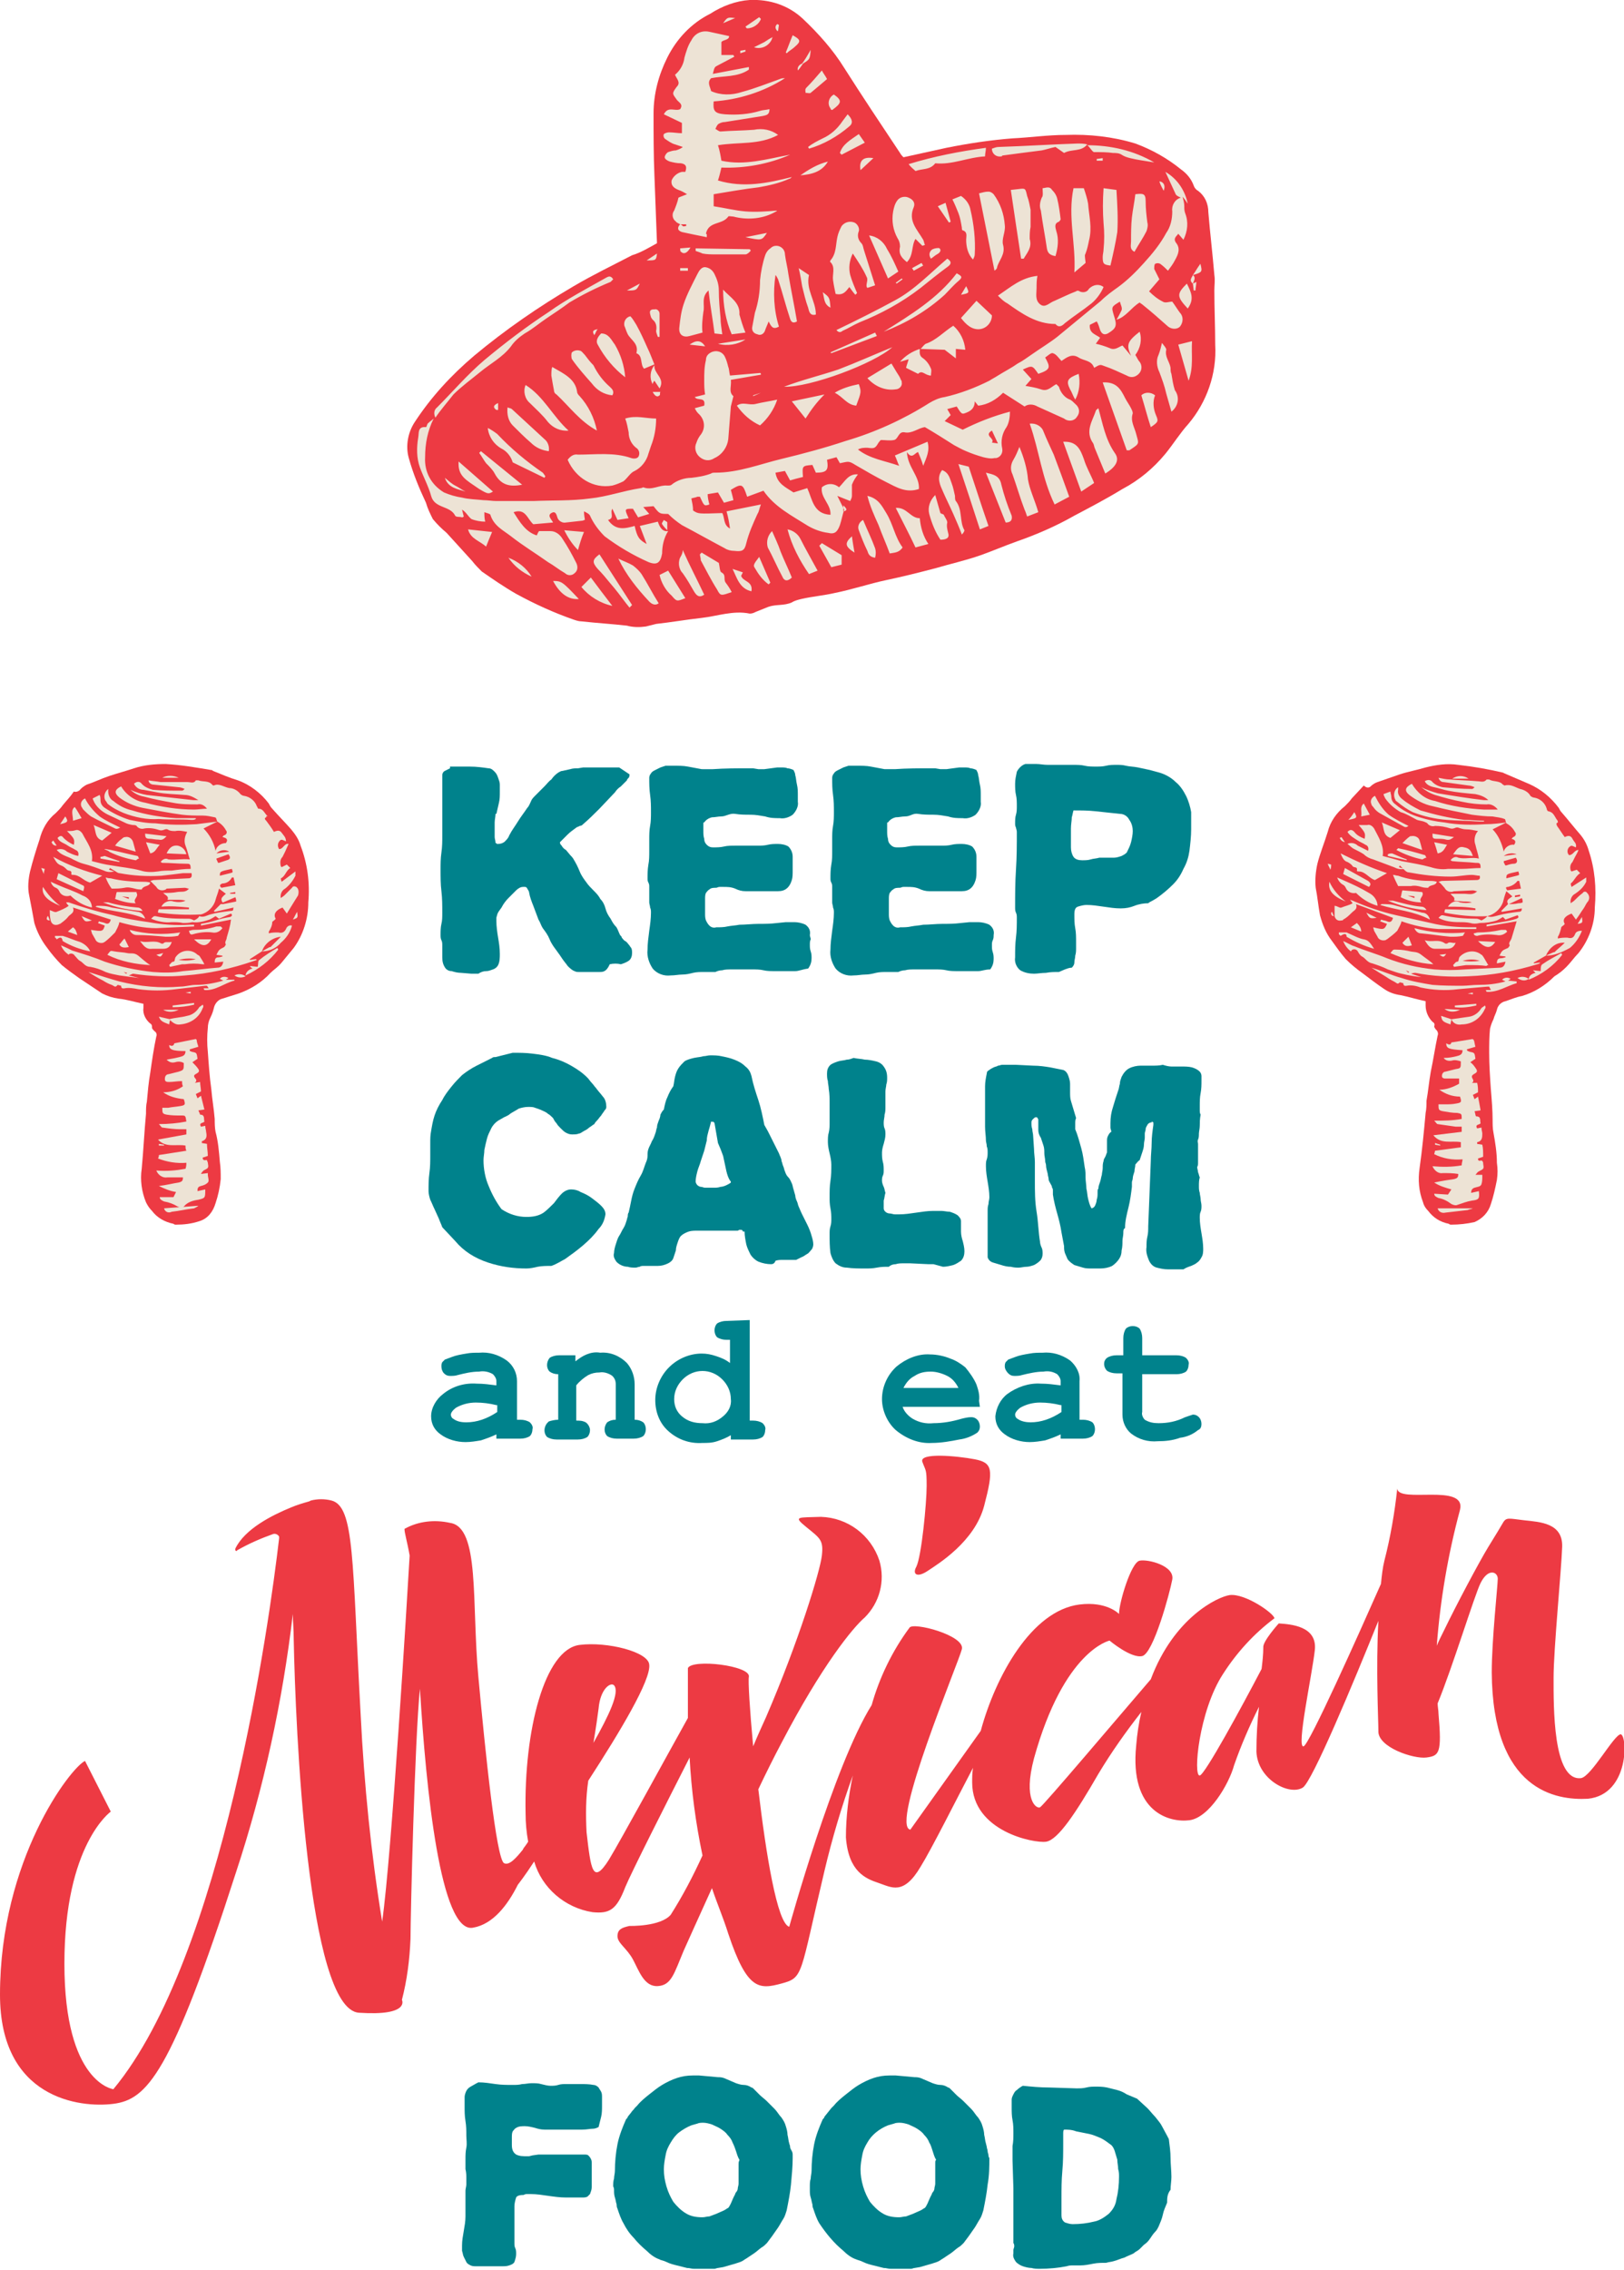
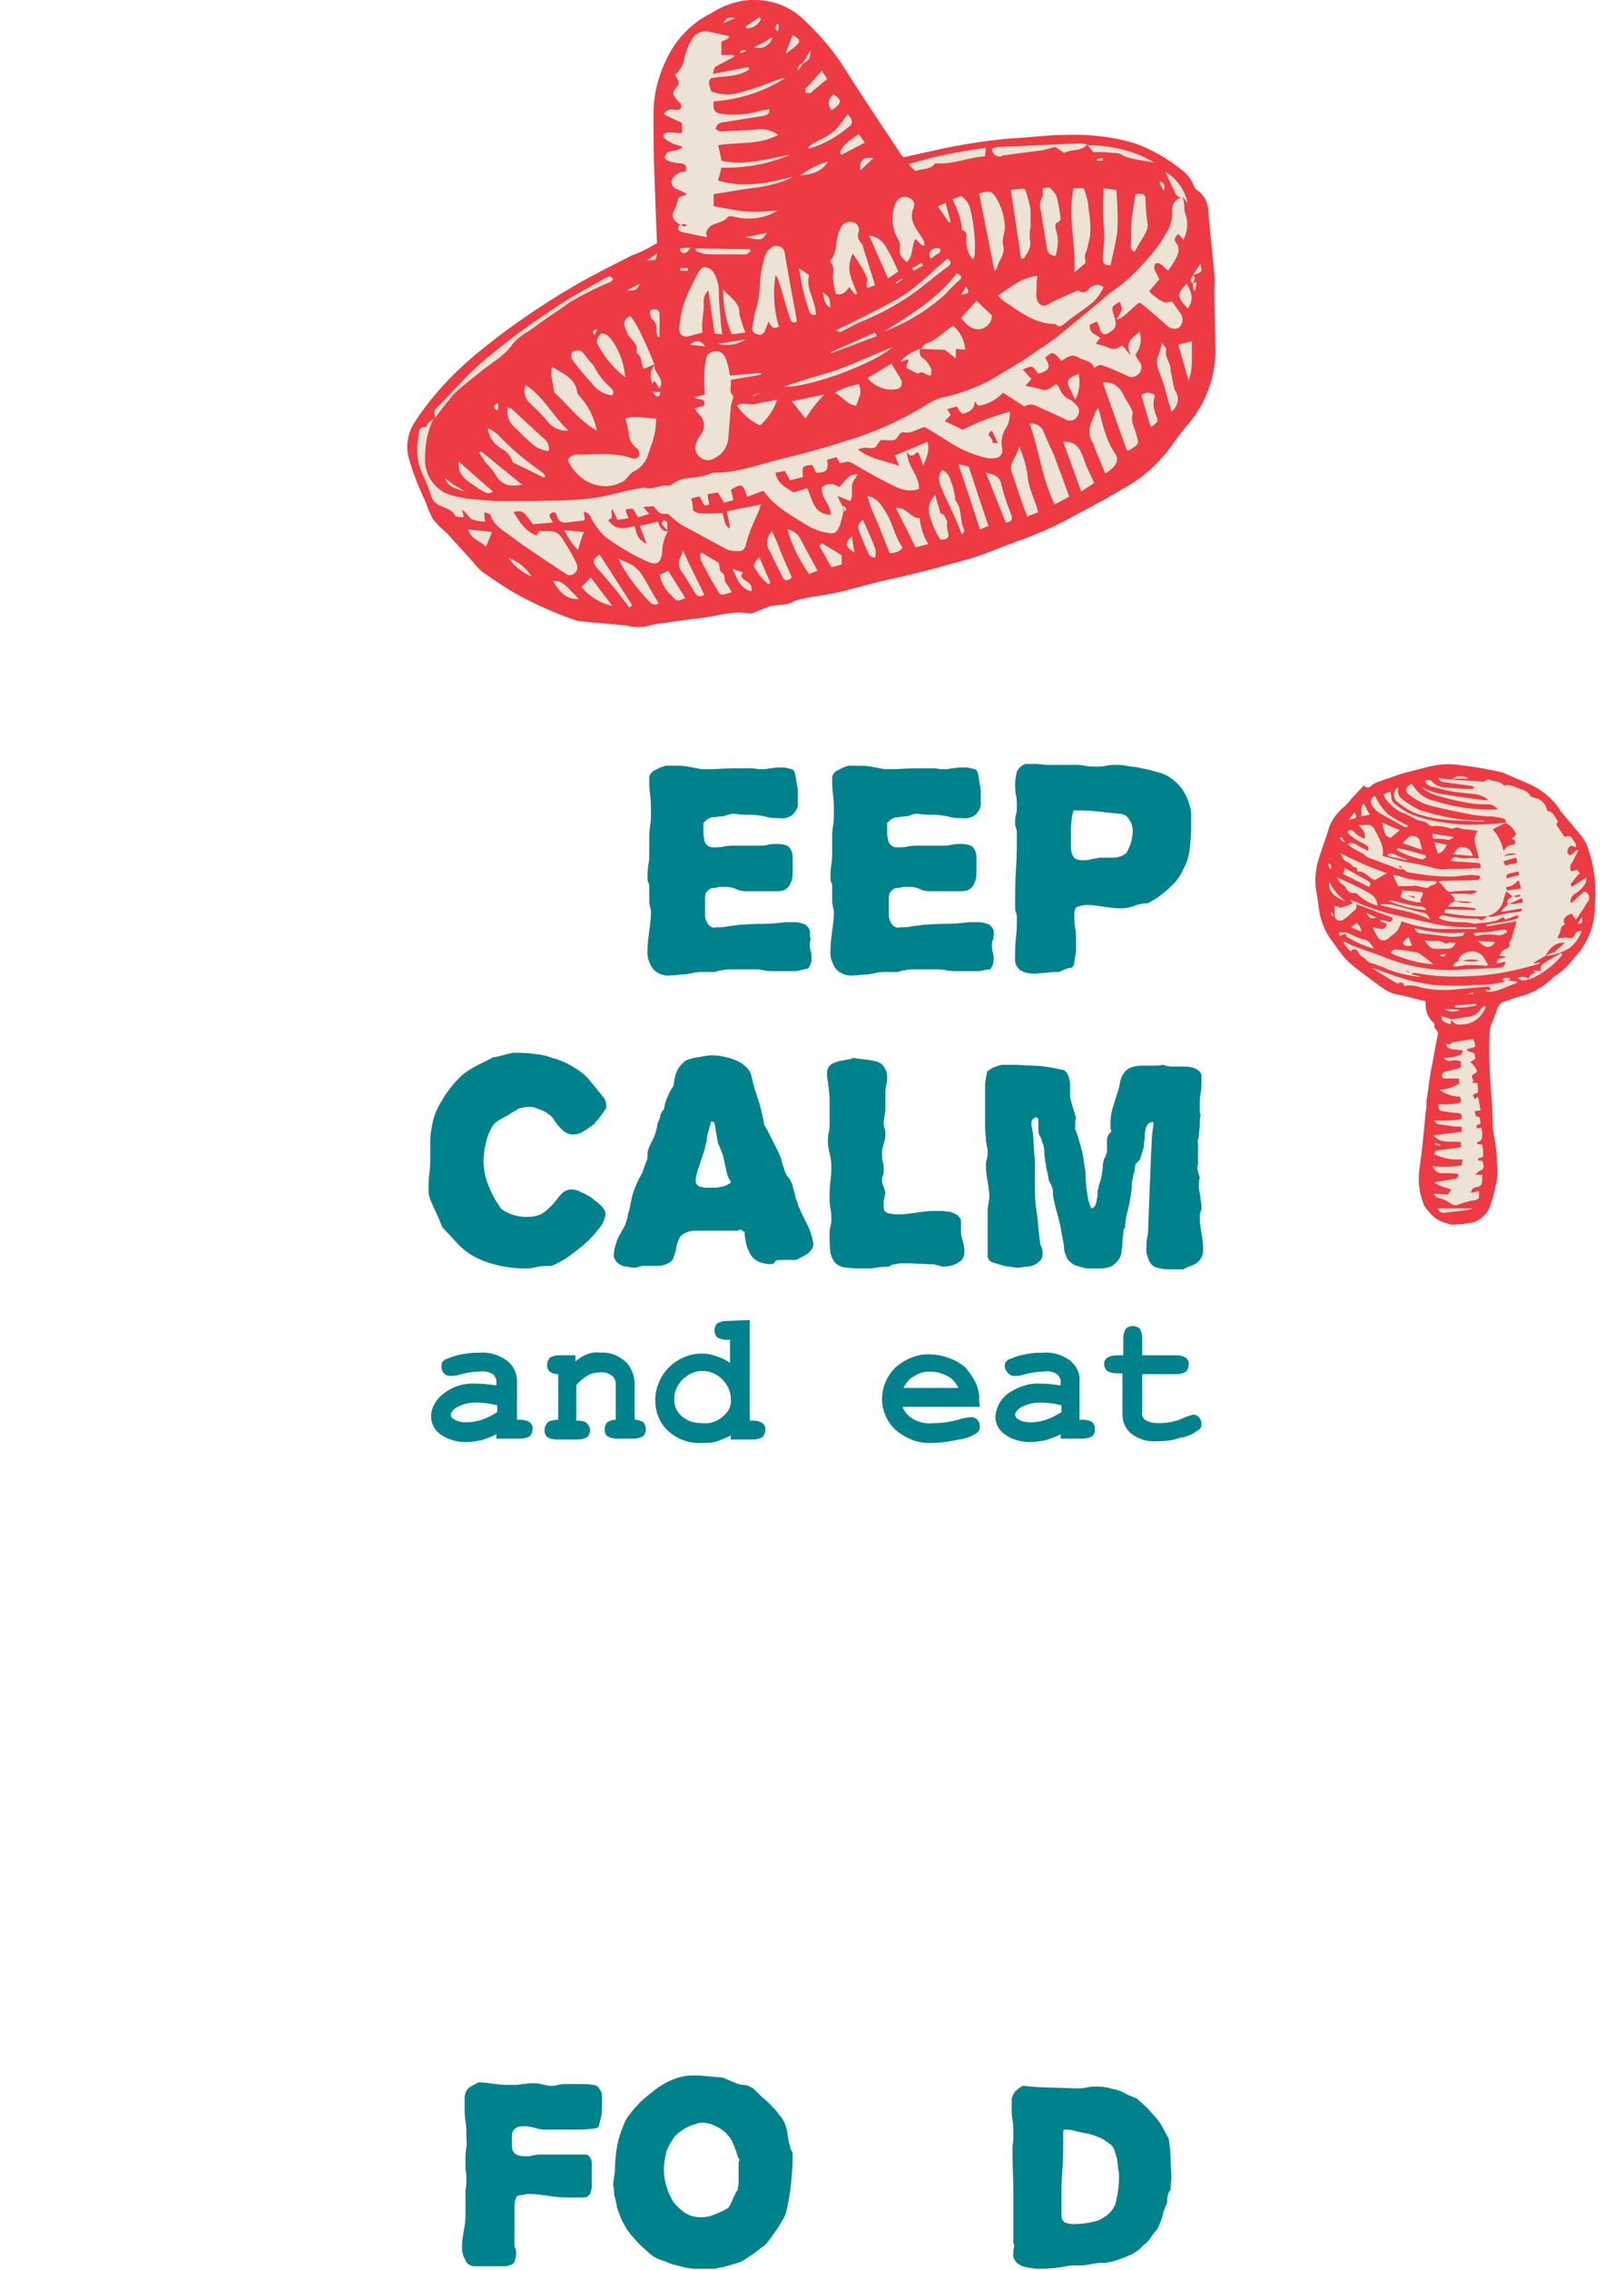
<svg xmlns="http://www.w3.org/2000/svg" id="Layer_1" x="0px" y="0px" viewBox="0 0 189.1 264.1" style="enable-background:new 0 0 189.1 264.1;" xml:space="preserve">
  <style type="text/css">
	.st0{fill-rule:evenodd;clip-rule:evenodd;fill:#ED3A43;}
	.st1{fill:#EDE3D5;}
	.st2{fill:#ED3A43;}
	.st3{fill:#00828C;}
</style>
  <g id="Layer_2_00000031923783735345407700000006042515967342033034_">
    <g id="Layer_1-2">
      <path class="st0" d="M76.5,28.3c-0.1-2.8-0.2-5.3-0.3-7.9c-0.1-2.4-0.1-4.8-0.1-7.2c0-2.3,0.6-4.5,1.6-6.5c1.1-2.2,2.8-4,5-5.1    c1.4-0.9,3-1.5,4.6-1.6c2.3-0.1,4.5,0.6,6.2,2.2c1.8,1.7,3.5,3.6,4.8,5.7c2.1,3.3,4.3,6.6,6.5,9.9c0.1,0.2,0.3,0.4,0.4,0.5l5-1.1    c2.5-0.5,5.1-0.9,7.7-1.1c2.1-0.1,4.1-0.4,6.2-0.4c2.7-0.1,5.5,0.2,8.1,1c1.9,0.7,3.7,1.7,5.3,3c0.7,0.5,1.2,1.1,1.5,1.9    c0.1,0.3,0.3,0.5,0.5,0.6c0.8,0.6,1.2,1.5,1.2,2.5c0.2,2.4,0.5,4.9,0.7,7.3c0.1,0.6,0,1.2,0,1.8c0,2.1,0.1,4.2,0.1,6.3    c0.2,3.4-1,6.7-3.1,9.2c-1,1.1-1.8,2.4-2.7,3.5c-1.4,1.7-3.1,3.1-5,4.1c-1.8,1.1-3.7,2.1-5.6,3.1c-2.1,1.2-4.4,2.2-6.7,3    c-1.4,0.5-2.8,1.1-4.2,1.6c-1.7,0.6-3.5,1-5.2,1.5c-1.9,0.5-3.9,1-5.8,1.4s-4,1.1-6,1.5c-1.3,0.3-2.6,0.4-3.9,0.7    c-0.4,0.1-0.8,0.2-1.1,0.4c-0.9,0.4-1.8,0.2-2.7,0.5L88,71.2c-0.2,0.1-0.4,0.2-0.7,0.2c-1.9-0.4-3.8,0.3-5.6,0.5s-3.5,0.5-5.3,0.7    c-0.4,0.1-0.8,0.2-1.2,0.3C74.5,73,73.7,73,73,72.8c-1.8-0.2-3.5-0.3-5.3-0.5c-0.3,0-0.6-0.1-0.9-0.2c-2.3-0.8-4.5-1.8-6.7-3    c-1.4-0.8-2.7-1.7-4-2.6c-0.4-0.4-0.8-0.8-1.1-1.2c-1-1.1-2-2.2-3-3.3c-0.6-0.5-1.1-1-1.6-1.6c-0.3-0.6-0.6-1.2-0.8-1.9    c-0.8-1.7-1.5-3.4-2-5.2c-0.4-1.4-0.1-3,0.7-4.2c1.9-2.9,4.2-5.4,6.9-7.7c3.6-3,7.5-5.7,11.6-8.1c2.2-1.3,4.5-2.4,6.8-3.6    C74.6,29.4,75.6,28.8,76.5,28.3z" />
      <path class="st1" d="M113,24.4c0.4,1.7,0.6,3.5,0.5,5.2c0,0.2-0.1,0.4-0.2,0.6c-0.6-0.6-0.8-1.5-0.8-2.3c0-0.4,0.2-0.9-0.4-1.1    c-0.1,0-0.1-0.2-0.1-0.3c-0.1-0.6-0.2-1.2-0.4-1.7s-0.4-1-0.7-1.6l1-0.4C112.5,23.2,112.9,23.8,113,24.4z M108.4,30.1    c0.3-0.2,0.5-0.4,0.7-0.5s0.6-0.4,0.3-0.7c-0.1-0.1-0.6,0-0.8,0.1S108,29.5,108.4,30.1L108.4,30.1z M100.2,19.8l1.5-1.4    C100.5,18.2,100,18.7,100.2,19.8L100.2,19.8z M97.8,17.8l0.2,0.2l2.7-1.4l-0.7-1C99,16.3,98.1,16.8,97.8,17.8L97.8,17.8z     M96.9,12.8c1.1-0.8,1.2-1.1,0.2-1.8c-0.6,0.3-0.8,1.1-0.4,1.6C96.7,12.7,96.8,12.8,96.9,12.8L96.9,12.8z M114.1,38.3    c0.8-0.1,1.4-0.8,1.4-1.6l-1.8-1.7l-1.8,2C112.5,37.8,113.2,38.4,114.1,38.3z M104.8,28.7c-0.2,0.9,0.2,1.3,0.8,1.8    c0.8-0.8,0.5-1.9,1-2.7l0.8,0.8l0.3-0.1c-0.1-0.2-0.1-0.4-0.2-0.6c-0.7-1.2-1.8-2.2-1.1-3.8c0.2-0.5-0.1-0.9-0.6-1.1    c-0.4-0.2-1-0.1-1.3,0.3c-0.3,0.4-0.4,0.8-0.5,1.3c-0.2,1.1,0,2.2,0.5,3.1C104.7,28,104.8,28.3,104.8,28.7z M111.9,34.3    c1-0.2,1-0.2,0.6-1L111.9,34.3z M104.3,45.3c0.4,0,0.8-0.4,0.7-0.8c0-0.1,0-0.2-0.1-0.3c-0.1-0.3-0.3-0.6-0.5-0.9l-0.6-1l-2.8,1.7    C101.8,44.9,103,45.5,104.3,45.3L104.3,45.3z M96.7,35.8c-0.1-1.2-0.1-1.2-0.9-1.8C96,34.7,95.9,35.4,96.7,35.8L96.7,35.8z     M96.8,41.1l5.3-2l-0.2-0.4L96.7,41C96.8,41.1,96.8,41.1,96.8,41.1L96.8,41.1z M107.3,30.6l-1.1,0.6l0.2,0.3l1.1-0.6    C107.4,30.8,107.4,30.7,107.3,30.6L107.3,30.6z M110.1,23.6l-0.9,0.4l1.3,1.9l0.2-0.1L110.1,23.6z M79.2,26.1L79.2,26.1L79.2,26.1    L79.2,26.1h0.7v0.2c-0.2,0-0.3,0.1-0.4,0S79.3,26.1,79.2,26.1L79.2,26.1c-0.3,0.3-0.4,0.7,0.2,0.9c0.9,0.2,1.9,0.4,2.9,0.6    c0-0.1,0-0.2,0-0.3c0,0,0-0.1-0.1-0.1l0,0l0,0c0.3-1.5,1.9-1,2.6-2c0-0.1,0.4,0,0.6,0c1.5,0.4,3.2,0.3,4.6-0.4    c0.2-0.1,0.4-0.2,0.5-0.3c-1.2,0.1-2.5,0.2-3.7,0.1c-1.2-0.1-2.4-0.4-3.7-0.6c0-0.5,0-1,0-1.4c1.8-0.3,3.5-0.6,5.2-0.8    c1.2-0.2,2.5-0.5,3.6-1c0.1,0,0.2-0.1,0.3-0.2c-2.8,0.7-5.6,1.3-8.6,0.4c0.2-0.6,0.3-1.1,0.4-1.5c2.7,0.1,5.5-0.4,8-1.5    c-2.7,0.5-5.3,1.3-8,0.7c-0.1-0.6-0.2-1.2-0.4-1.8c2.4-0.4,4.8,0,7-1.2c-0.8-0.6-1.8-0.8-2.8-0.6c-1.3,0.1-2.6,0.1-3.9,0.2    c-0.2,0-0.4-0.2-0.6-0.3c0.1-0.2,0.2-0.5,0.4-0.6c0.2-0.1,0.4-0.2,0.7-0.2l4.4-0.7c0.4-0.1,0.8-0.1,0.8-0.8    c-0.4,0.1-0.8,0.1-1.1,0.2c-1.3,0.4-2.7,0.5-4.1,0.4c-1.2-0.1-1.4-0.4-1.3-1.5c2.9-0.2,5.8-1.1,8.3-2.7c-0.2,0-0.4,0-0.6,0.1    c-1.4,0.5-2.9,1.1-4.4,1.5c-1.2,0.4-2.5,0.4-3.6-0.1c-0.1-0.5-0.5-1,0-1.5c1.5-0.3,3.1-0.1,4.4-1c0-0.1,0-0.2,0-0.3L83,8.6    c0.2-0.8,0.2-0.8,0.6-1c0.6-0.3,1.3-0.7,1.9-1c0-0.1-0.1-0.1-0.1-0.2H84c0-0.6,0-1,0-1.5c0.2-0.3,0.9-0.2,0.9-0.7l-2.3-0.5    c-0.9-0.2-1.7,0.2-2.1,1c-0.4,0.6-0.6,1.3-0.8,2c-0.1,0.8-0.5,1.5-1.1,2c0.2,0.5,0.7,0.9,0.2,1.4c-0.6,0.8-0.5,0.8,0,1.5    c0.2,0.3,0.8,0.5,0.4,1.1c-0.6,0.3-1.4-0.4-1.9,0.6l2.1,1c0,0.4,0,0.7,0,1.2c-0.5,0-1-0.1-1.5-0.1c-0.2,0-0.5,0.1-0.6,0.2    c-0.1,0.2,0,0.5,0.2,0.6c0.3,0.2,0.7,0.5,1.1,0.6c0.3,0.1,0.6,0.2,0.9,0.3c-0.2,0.2-0.5,0.3-0.8,0.4c-0.3,0-0.6,0.1-0.9,0.2    c-0.2,0.1-0.4,0.4-0.4,0.6c0,0.2,0.3,0.4,0.6,0.5c0.4,0.1,0.8,0.2,1.3,0.2c0.6,0.1,0.7,0.4,0.5,1c-0.1,0-0.3,0-0.4,0    c-0.5,0.1-1,0.5-1.2,1c-0.1,0.6,0.3,0.9,0.8,1.1c0.3,0.1,0.5,0.2,1,0.5c-0.5,0.2-0.8,0.3-1,0.4c-0.1,0.5-0.3,1-0.5,1.5    c-0.3,0.4-0.2,0.9,0.1,1.2c0,0,0.1,0,0.1,0.1C78.8,25.9,79,26,79.2,26.1z M87.8,5.5c0.9,0.3,1.8-0.2,2.1-1c0-0.1,0-0.1,0.1-0.2    c-0.4,0.2-0.7,0.4-1,0.6L87.8,5.5z M79.2,26.1L79.2,26.1L79.2,26.1z M93.8,10.8c0.2,0,0.5,0.1,0.6,0c0.6-0.5,1.2-1,1.9-1.6    c-0.2-0.4-0.4-0.6-0.6-1c-0.6,0.7-1.2,1.4-1.8,2C93.7,10.4,93.8,10.6,93.8,10.8z M105.1,32.5c0,0-0.1-0.1-0.1-0.1l-0.7,0.5    c0,0,0.1,0.1,0.1,0.1L105.1,32.5z M80.4,28.8l-1.2,0.1c0,0.1,0,0.4,0.1,0.4C79.6,29.6,80,29.5,80.4,28.8z M80.1,31.2h-0.9    c0,0.1,0,0.2,0,0.3h0.9C80.1,31.5,80.1,31.4,80.1,31.2z M86.8,6c0-0.1,0-0.1,0-0.2l-0.6,0.1c0,0.1,0,0.2,0,0.3L86.8,6z M88.6,2.2    L88.4,2l-1.6,1.1c0.1,0.1,0.1,0.2,0.2,0.2C87.7,3.3,88.4,2.8,88.6,2.2L88.6,2.2z M92.9,8.2c0.2-0.2,0.4-0.5,0.6-0.8    c0.8-0.5,0.8-0.5,0.9-1.6C94,6.5,93.7,7,93.4,7.4C93.1,7.5,92.8,7.8,92.9,8.2C92.9,8.2,92.9,8.2,92.9,8.2z M91.6,6.2    c0.3-0.3,0.7-0.5,1-0.8c0.7-0.6,0.6-0.8-0.3-1.3c-0.3,0.7-0.5,1.3-0.8,2L91.6,6.2z M98.9,14.7c0.5-0.4,0.3-0.9-0.2-1.4l-0.6,0.8    c-0.6,0.9-1.4,1.6-2.3,2c-0.6,0.3-1.2,0.6-1.7,1c0,0.1,0.1,0.1,0.1,0.2C95.9,16.8,97.5,15.9,98.9,14.7L98.9,14.7z M90.6,3.6    l0.1-0.7l-0.2-0.1c-0.1,0.1-0.2,0.2-0.2,0.4c0,0.1,0.1,0.3,0.2,0.4L90.6,3.6z M116.8,28.5c-0.2-0.7,0.3-1.5,0.2-2.3    c-0.1-1.3-0.5-2.5-1.3-3.6c-0.2-0.2-0.4-0.3-0.6-0.3c-0.4,0-0.7,0.1-1.1,0.2c0.6,3,1.2,6,1.8,9c0.1-0.1,0.3-0.2,0.3-0.4    C116.3,30.3,117.1,29.6,116.8,28.5z M119.9,27.8c0-0.5,0-0.9,0.1-1.4c0-0.6,0-1.3,0-2c-0.1-0.5-0.2-1.1-0.4-1.6    c-0.2-0.9-0.2-0.9-1-0.8l-0.9,0.1c0.4,2.7,0.8,5.4,1.2,8h0.3C119.6,29.4,120.2,28.8,119.9,27.8z M133.5,26.9    c0.1-0.3,0.2-0.7,0.1-1c-0.1-0.8-0.2-1.6-0.2-2.5s-0.3-0.9-1.2-0.8c-0.1,0.9-0.3,1.8-0.4,2.7s-0.1,1.9-0.1,2.8    c0,0.4-0.2,0.9,0.4,1.2C132.6,28.4,133.1,27.7,133.5,26.9L133.5,26.9z M126.2,21.9H125c-0.7,3.3,0.3,6.5,0.1,9.8l1.3-1.1    c0,0,0-0.1,0-0.1c-0.1-0.8-0.1-0.8,0-1c0.2-0.5,0.3-1,0.4-1.5c0.4-1.5,0-2.9-0.1-4.3C126.6,23.1,126.4,22.5,126.2,21.9L126.2,21.9    z M101.2,27.4l2.2,5l1.2-0.8c-0.4-0.9-0.8-1.8-1.3-2.6C102.9,28.1,102.1,27.5,101.2,27.4L101.2,27.4z M127.7,18.5    c0,0.1,0,0.2,0,0.2h0.7c0-0.1,0-0.2,0-0.3L127.7,18.5z M108.9,19c2,0.2,3.8-0.7,5.8-0.8c0-0.4,0.1-0.6,0.1-1c-3,0.4-6.1,1-9,1.9    c0.3,0.4,0.6,0.6,0.8,0.8C107.4,19.6,108.3,19.8,108.9,19z M111.3,41.7c0-0.5,0-0.8,0-1.1l1.1,0.1c-0.1-1.1-0.6-2.1-1.4-2.8    c-1.1,0.7-2,1.7-3.2,2.1c-0.2,0.1-0.4,0.4-0.6,0.6l2.8,0.1L111.3,41.7z M104.8,42.1l1-0.3c-0.1,0.4-0.2,0.6-0.3,1l1.4,0.7    c0.5-0.5,0.8,0.2,1.5,0.2c0-0.3,0.1-0.6,0-0.8c-0.2-0.5-0.5-0.9-0.9-1.2c-0.5-0.3-0.4-0.7-0.4-1.1    C106.2,40.9,105.4,41.4,104.8,42.1z M127.4,17.7c0.8,0,1.5,0,2.2,0.1c0.3,0,0.7,0,1,0.2c0.3,0.2,0.6,0.3,1,0.4    c0.8,0.2,1.6,0.3,2.8,0.5c-2.4-1.4-5.1-2-7.8-2C126.9,17.1,127.2,17.7,127.4,17.7z M126.6,16.8L126.6,16.8L126.6,16.8L126.6,16.8z     M107.1,40.6L107.1,40.6L107.1,40.6L107.1,40.6z M135.5,22.2c0.2-0.5,0.1-1-0.5-1.1C135.1,21.5,135.3,21.8,135.5,22.2z M123,26.9    c-0.1-0.4-0.3-0.9,0.3-1.1c0.1-0.1,0.2-0.2,0.2-0.3c-0.1-0.8-0.2-1.6-0.4-2.4c-0.1-0.4-0.3-0.7-0.6-1c-0.3-0.5-0.8-0.2-1.1-0.2    c0,0.4,0.1,0.9-0.1,1.1c-0.2,0.5-0.3,1-0.1,1.5c0.2,1.5,0.5,3,0.7,4.4c0.1,0.6,0.4,0.8,1,0.9C123.2,28.8,123.3,27.8,123,26.9z     M80.3,39.1l1.5-0.4c-0.1-0.8,0-1.6,0.1-2.4c0.2-0.8-0.3-1.7,0.6-2.5c0.2,1.8,0.5,3.4,0.7,5l0.9,0.1c-0.1-0.8-0.2-1.3-0.2-1.9    c-0.1-1.1-0.2-2.1-0.2-3.2c0-0.7-0.2-1.3-0.5-1.9c-0.2-0.4-0.5-0.7-1-0.8s-0.8,0.4-1,0.8c-0.6,1.2-1.2,2.3-1.6,3.5    c-0.3,0.9-0.4,1.8-0.5,2.7C79,39,79.6,39.3,80.3,39.1z M117.3,35.3c1.7,1.2,3.4,2.4,5.6,2.4c0.4,0.5,0.8,0.2,1.1-0.1    c1-0.8,2.1-1.5,3.1-2.3c0.6-0.5,1.1-1.2,1.4-1.9c-0.5-0.4-1.2-0.3-1.7,0.2c-0.2,0.4-0.7,0.5-1.1,0.3c-0.1-0.1-0.3-0.1-0.4,0    c-0.8,0.3-1.6,0.7-2.5,1.1c-0.6,0.2-1.1,0.9-1.7,0.4s-0.4-1.2-0.4-1.9c0-0.5,0-0.9,0.1-1.4c-1.9,0.2-3.1,1.3-4.6,2.3    C116.6,34.8,116.9,35.1,117.3,35.3L117.3,35.3z M116.7,18.1c1.5-0.2,3-0.4,4.6-0.6c0.5-0.1,1.1-0.3,1.6-0.4l1,0.7    c0.9-0.5,2-0.1,2.7-1c-0.4-0.1-0.8-0.1-1.1-0.1c-3.1,0.1-6.1,0.3-9.2,0.4c-0.3,0-0.5,0.1-0.8,0.2c0,0.6,0.5,1,1.1,0.9    C116.6,18.2,116.7,18.2,116.7,18.1L116.7,18.1z M129.3,30.9c0.3-1.3,0.6-2.6,0.8-3.9c0.1-1.6,0-3.2-0.1-4.9l-1.5-0.2    c-0.1,1.4-0.1,2.8,0,4.1c0.1,1,0.1,2,0,3c0,0.3-0.1,0.6-0.1,0.9C128.4,30.7,128.5,30.8,129.3,30.9L129.3,30.9z M89.3,27.1    l-2.5,0.5C88.7,28,88.7,28,89.3,27.1L89.3,27.1z M93,31.2c0.2,0.8,0.3,1.5,0.4,2.1c0.2,0.8,0.4,1.7,0.7,2.5c0.1,0.4,0.2,1,0.9,0.8    c0-1.6-1.2-2.9-0.8-4.6L93,31.2z M87.4,29.2c0-0.1,0-0.1-0.1-0.2L81,28.9c0,0.1,0,0.2,0,0.3c0.3,0.1,0.6,0.2,0.8,0.3    c0.5,0.1,1,0.1,1.5,0.1c1.2,0,2.3,0,3.5,0C87,29.6,87.2,29.4,87.4,29.2L87.4,29.2z M98.1,38.5c0.7-0.3,1.3-0.7,2-1    c2.5-1,4.9-2.3,7.1-4c1-0.8,2.1-1.7,3.2-2.5c0.4-0.3,0.4-0.6-0.1-0.9c-2,1.7-3.8,3.6-6,4.8s-4.6,2.4-6.9,3.5    C97.6,38.7,97.9,38.7,98.1,38.5L98.1,38.5z M86.8,39.5L83.6,40C84.7,40.3,85.9,40.1,86.8,39.5L86.8,39.5z M96.4,18.8    c-1.2,0.3-2.2,0.9-3.2,1.6C94.5,20.3,95.7,20,96.4,18.8L96.4,18.8z M99.5,25.9c-0.5-0.2-1.1-0.1-1.5,0.4c-0.2,0.4-0.4,0.8-0.5,1.3    c-0.2,0.9-0.1,1.9-0.8,2.7c0,0-0.1,0.2,0,0.2c0.6,0.6,0.2,1.4,0.3,2.1s0.2,1.1,0.3,1.6c0.9,0.2,1.2-0.3,1.6-0.8    c0.3,0.4,0.5,0.7,0.7,0.9l0.2-0.2c-0.3-0.7-0.6-1.4-0.8-2.1c-0.2-0.8-0.1-1.7,0.3-2.5c0.6,0.9,1.2,1.8,1.6,2.7c0.2,0.3,0,0.7,0,1    c0,0.1,0,0.2,0.1,0.3l0.9-0.3l-1.3-4.1c-0.1-0.3-0.1-0.6-0.3-0.8c-0.4-0.4-0.5-0.9-0.3-1.4C100.1,26.6,99.9,26.1,99.5,25.9    L99.5,25.9z M89.1,38.4c0.1-0.3,0.3-0.7,0.4-1c0.3,0.6,0.5,1,1.2,0.6c-0.6-1.9-0.7-4-0.4-6c0.1,0.1,0.2,0.3,0.3,0.5    c0.5,1.5,0.9,3.1,1.4,4.6c0.1,0.3,0.3,0.6,0.8,0.3c-0.3-1.8-0.7-3.7-1-5.5c-0.1-0.8-0.3-1.5-0.4-2.3c0-0.6-0.5-1-1-1    c-0.3,0-0.5,0.1-0.7,0.3c-0.3,0.2-0.5,0.5-0.6,0.8c-0.3,0.9-0.5,1.9-0.6,2.9c0,1.3-0.2,2.6-0.6,3.8c-0.1,0.5-0.2,1.1-0.3,1.6    c-0.1,0.4,0.1,0.8,0.6,0.9C88.6,39.1,89,38.8,89.1,38.4z M99.7,47.2c0.6-1.6,0.6-1.6,0.3-2.5c-1,0.2-2,0.5-2.8,1    C98.2,46.2,98.6,47.1,99.7,47.2z M97.6,43c-2.1,0.7-4.2,1.2-6.3,2c3,0.1,10.5-2.7,12.6-4.6C101.7,41.3,99.7,42.2,97.6,43z     M96,45.9l-3.8,0.8l1.6,2C94.5,47.6,95.1,46.8,96,45.9z M88.6,45.7L87.7,46c0,0,0,0.1,0,0.1L88.6,45.7L88.6,45.7z M85.8,47.2    c0.7,1,1.6,1.8,2.7,2.3c0.9-0.8,1.6-1.8,2-3c-0.9,0.2-1.7,0.3-2.5,0.5S86.5,46.7,85.8,47.2L85.8,47.2z M111.4,31.8    c-2.2,2.9-5.3,4.8-8.5,6.8c2.6-1,5-2.4,7.1-4.3c0.5-0.5,1-1.1,1.6-1.6S111.9,32.1,111.4,31.8L111.4,31.8z M84.2,33.7    c0,1.8,0.3,3.6,1,5.2l1.6-0.2c-0.3-0.7-0.5-1.4-0.7-2.1C86.2,35.2,85,34.6,84.2,33.7z M84.2,2.7l1.4-0.6C84.7,2,84.7,2,84.2,2.7z     M116.6,56.4c-0.2-1.1-1-1.2-1.8-1.4l2.3,5.8c0.6,0,0.8-0.3,0.7-0.8C117.3,58.8,116.9,57.6,116.6,56.4z M124,51.4c0,0-0.1,0-0.2,0    l2.1,5.8l1.5-1c-0.4-1-0.9-1.8-1.2-2.8C125.8,52.3,125.4,51.4,124,51.4L124,51.4z M118.7,52c-0.2,0.5-0.4,1-0.7,1.5    c-0.3,0.5-0.4,1.1-0.1,1.7c0.5,1.4,0.9,2.8,1.4,4.1c0.1,0.2,0.2,0.5,0.3,0.8l1.3-0.5c-0.4-1.4-1-2.6-1.2-3.8    C119.6,54.5,119.2,53.2,118.7,52L118.7,52z M127.9,47.5c-0.1,0.1-0.3,0.2-0.3,0.3c-0.4,1.2-1.3,2.4-0.3,3.8    c0.1,0.2,0.1,0.4,0.2,0.6c0.4,1,0.8,1.9,1.2,2.9c1.3-0.8,1.7-1.6,1.1-2.4C128.7,51.1,128.4,49.3,127.9,47.5L127.9,47.5z     M134.9,41.3c-0.3,0.6-0.2,1.4,0.1,2c0.3,0.8,0.6,1.6,0.8,2.5c0.2,0.7,0.4,1.4,0.6,2.1c0.8-0.6,1-1.7,0.4-2.5c0,0,0,0,0,0    c-0.2-0.6-0.3-1.3-0.4-1.9c-0.1-0.2-0.1-0.5-0.1-0.7c-0.1-0.7-0.7-1.3-0.5-2.1c0-0.2-0.2-0.4-0.5-0.8    C135.2,40.3,135.1,40.8,134.9,41.3L134.9,41.3z M132.9,46c0.4,1.3,0.7,2.5,1.1,3.7c0.9-0.6,0.9-0.7,0.6-1.4    c-0.3-0.7-0.4-1.6-0.1-2.3C134,45.6,133.3,45.6,132.9,46z M131,46.3c-0.5-1-1-1.9-2.6-1.8l2.8,7.9h0.3l0.3-0.2    c0.9-0.6,0.8-0.6,0.5-1.7c-0.2-0.8-0.7-1.5-0.4-2.4c0-0.2-0.1-0.4-0.2-0.6C131.5,47.1,131.2,46.7,131,46.3L131,46.3z M124.6,45.3    c0.2,0.3,0.3,0.7,0.6,1.2c0.5-0.9,0.6-2,0.4-3C124.3,44,124.1,44.3,124.6,45.3L124.6,45.3z M121.5,50.2c-0.2-0.6-0.9-1-1.6-0.9    c1.1,3.1,1.4,6.3,2.9,9.4l1.7-0.9c-0.6-1.7-1.2-3.3-1.8-4.9C122.3,52,121.9,51.2,121.5,50.2L121.5,50.2z M111.6,54    c0.9,2.7,1.7,5.1,2.5,7.6l1-0.4c-0.8-2.3-1.5-4.5-2.3-6.9L111.6,54z M99.5,64.3c-0.1-0.6-0.2-1.1-0.3-1.9    C98.3,63.2,98.4,63.6,99.5,64.3z M101,57.7c0.3,1.2,0.8,2.3,1.3,3.4c0.4,1.1,0.9,2.2,1.3,3.3c0.6-0.1,1.1-0.1,1.5-0.7    c-0.9-1.2-1.1-2.7-1.9-4C102.7,58.9,102.3,58,101,57.7z M100,61.7c0.3,0.8,0.6,1.6,1,2.4c0.1,0.3,0.2,0.7,0.9,0.8    c0.1-0.4,0.1-0.8,0-1.1c-0.4-1.1-0.9-2.1-1.4-3.3C100.1,60.7,99.8,61.2,100,61.7C100,61.7,100,61.7,100,61.7L100,61.7z     M110.8,56.2c-0.2-0.5-0.3-1.2-1.1-1.5c-0.7,0.9-0.2,1.8,0.1,2.5s0.8,1.7,1.2,2.6s0.7,1.6,1,2.4c0.2-0.2,0.3-0.4,0.3-0.5    c-0.6-1-0.2-2.4-1-3.4c-0.1-0.1-0.1-0.4-0.1-0.6C111.1,57.3,111,56.7,110.8,56.2L110.8,56.2z M107.1,60.3c-1.1,0-1.5-1.3-2.8-1.2    c0.8,1.6,1.6,3.1,2.3,4.6l1.5-0.4C107.5,62.4,107.2,61.4,107.1,60.3L107.1,60.3z M109.5,59.7c-0.2-0.7-0.4-1.4-0.6-2.1    c-0.6,0.6-0.9,1.4-0.7,2.2c0.3,1.1,0.7,2.1,1.3,3c0.7,0,1.1-0.2,0.9-0.8c-0.1-0.4-0.2-0.8-0.1-1.2c0-0.3-0.3-0.6-0.4-0.9    C109.8,59.8,109.6,59.8,109.5,59.7L109.5,59.7z M138.9,33c0.1-0.3,0.4-0.7,0-1C138.8,32.3,138.4,32.6,138.9,33z M77.7,61.7    L77.7,61.7L77.7,61.7z M55.9,43.3c1.2-1,2.6-1.7,3.6-3c0.4-0.6,1-1.1,1.6-1.5c0.9-0.5,1.7-1.2,2.6-1.8s1.8-1.2,2.6-1.8    c1.5-0.9,3.1-1.7,4.8-2.4c0.1-0.1,0.2-0.2,0.3-0.3c-0.3-0.5-0.6-0.3-0.8-0.2c-2.3,1.3-4.6,2.5-6.7,4c-2.6,1.7-5.1,3.6-7.5,5.6    c-2,1.7-3.7,3.7-5.5,5.5c-0.4,0.3-0.4,0.8-0.2,1.2c0,0,0,0,0,0c0.6-0.9,1.4-1.8,2.1-2.7C53.7,45,54.8,44.2,55.9,43.3z M77.3,60.5    c-0.1,0.2-0.3,0.4-0.2,0.5c0.2,0.3,0.4,0.5,0.6,0.7c0-0.3,0-0.6,0-0.9C77.7,60.7,77.4,60.6,77.3,60.5z M50.6,48.7L50.6,48.7    L50.6,48.7L50.6,48.7L50.6,48.7z M54.2,57.2c-0.4-0.2-0.8-0.5-1.2-0.7s-0.7-0.5-1.2-0.9C52.2,56.8,53.3,56.9,54.2,57.2z     M138.3,23.7c-0.2-0.3-0.4-0.6-0.6-0.8c0.1,0.4,0.2,0.7,0.2,1.1c0,0.3,0,0.5,0.1,0.8c0.4,1,0.3,2.1-0.2,3.1l-0.6-0.7    c-0.2,0.3-0.6,0.5-0.3,1c0.6,0.7,0.3,1.4-0.1,2.1c-0.2,0.4-0.5,0.8-0.8,1.2c-0.3-0.3-0.5-0.5-0.9-0.8c-0.2-0.1-0.4-0.1-0.6,0    c-0.1,0.1-0.1,0.4-0.1,0.6c0.2,0.4,0.4,0.8,0.6,1.2l-1.2,1.4c0.5,0.5,1,0.9,1.6,1.2c0.3,0.2,0.7,0,1.1,0c0.3,0.4,0.6,0.9,0.9,1.3    c0.4,0.4,0.4,1.1,0,1.6c0,0,0,0,0,0c-0.4,0.4-1.1,0.3-1.5-0.1c-0.9-0.8-1.8-1.6-2.8-2.4c-0.1-0.1-0.3-0.2-0.4-0.3    c-1,0.6-1.6,1.7-2.7,2c0.2-0.3,0.4-0.7,0.6-1.1c0.1-0.3-0.1-0.6-0.2-1c-1,0.6-1,0.6-0.7,1.6c0.4,1.2,0.3,1.5-0.7,2.1    c-0.4,0.2-0.7,0.1-0.9-0.4c-0.1-0.3-0.2-0.7-0.4-1l-0.8,0.4c-0.1,1,0.7,1.1,1.2,1.5l-0.5,0.7c0.5,0.1,1.1,0.3,1.6,0.5    c0.6,0.3,1-0.1,1.5-0.3l1,1.2c-0.6-1.3-0.4-1.7,1-2.8c0.3,0.9,0.1,1.9-0.5,2.7c0.2,0.3,0.3,0.6,0.5,0.8c0.3,0.4,0.3,1-0.1,1.4    c-0.4,0.4-0.9,0.5-1.4,0.2c-0.9-0.4-1.7-0.8-2.6-1.1c-0.5-0.2-0.5-0.2-1.2,0.2c-0.3-0.9-1.2-0.8-1.8-1.2c-0.8-0.5-1.4,0-2,0.4    c-0.3-0.3-0.6-0.8-1-0.9c-0.2-0.1-0.6,0.3-0.9,0.5c0.6,1.1,0.7,1.4-0.8,1.9c-0.7-1-0.7-1-1.8-0.5l1,1.1l-0.7,0.8    c0.6,0.1,1.2,0.2,1.8,0.4c0.8,0.3,1.2-0.3,1.8-0.6c0.1,0.1,0.2,0.2,0.3,0.3c0.2,0.7,0.7,1.3,1.3,1.5c0.2,0.1,0.4,0.3,0.6,0.5    c0.5,0.4,0.6,1,0.2,1.5c-0.3,0.5-1,0.6-1.5,0.2l-3.1-1.4c-0.5-0.3-1.1-0.3-1.5,0l-2.5-1.6c-0.8,0.8-1.8,1.4-2.9,1.5l-0.4-0.5    c0,0.9-0.6,1.2-1.2,1.4c-0.3,0.1-0.4,0-0.9-0.8l-1.1,0.3l0.4,0.7l-0.7,0.7l2.1,1c1.8-0.9,3.6-1.6,5.5-2.1c0,0.6-0.1,1.3-0.4,1.8    c-0.5,0.7-0.7,1.6-0.5,2.5c0.1,0.5-0.2,1-0.7,1.1c-0.1,0-0.1,0-0.2,0c-0.4,0.1-0.9,0-1.3-0.1c-0.7-0.2-1.3-0.4-2-0.7    c-0.5-0.2-1-0.5-1.4-0.7c-1.1-0.7-2.2-1.4-3.4-2.1c-0.8,0.1-1.5,0.8-2.4,0.6c-0.7-0.1-0.7,0.8-1.2,0.9s-1,0-1.5,0    c-0.1,0-0.2,0.2-0.3,0.3c-0.4,0.7-0.5,0.7-1.3,0.6c-0.4,0-0.7,0-1.1,0.2c1.4,1.1,3.1,1.3,4.8,1.9c-0.2-0.4-0.3-0.8-0.5-1.2    l3.8-1.6c0.3,1-0.1,1.8-0.5,2.8c-0.2-0.7-0.4-1.1-0.6-1.6c-0.4,0.1-0.7,0.9-1.3,0c0.1,1.8,1.5,2.8,1.4,4.3    c-1.5,0.5-2.6-0.2-3.8-0.8s-2.4-1.3-3.6-2c-0.8-0.5-0.8-0.4-1.8-0.2l-0.4-0.7l-1.1,0.3c0.2,1.2,0,1.5-1.3,1.5l-0.4-0.9    c-1.2,0.1-1.2,0.1-1.1,1.4l-0.8,0.2l-0.7,0.2l-0.6-1.1l-1.1,0.2c0.2,1.3,1.2,1.7,2.1,2.3l1.6-0.5c0.6,1.3,0.7,3,2.7,3.1    c0.1-1.2-1.2-2-1-3.2c0.6-0.5,1.4-0.5,2,0c0.7-0.7,1.1-1.6,2.2-1.5c-0.3,0.4-0.5,0.7-0.7,1.2c0,0.4,0,0.8,0,1.3    c0,0.2-0.1,0.4-0.2,0.6l-1.5-0.6l0.8,1.6l0,0c-0.2,0.6-0.3,1.2-0.5,1.8c-0.3,0.8-0.6,1.1-1.4,0.9c-0.8-0.1-1.6-0.4-2.3-0.8    c-1.9-1.2-3.9-2.2-5.2-4.1L87,57.8c-0.5-1.5-0.6-1.6-1.9-0.8c0.1,0.4,0.2,0.7,0.3,1.2l-1.1,0.3l-0.7-1.2l-1.2,0.2    c0,0.4,0.1,0.8,0.2,1.2c-0.6,0.2-0.6,0.2-1.1-0.9c-0.1,0-0.2,0-0.3,0c-0.2,0.1-0.4,0.1-0.7,0.2c0.1,0.5,0.2,0.9,0.2,1.4    c0.6,0.4,0.6,0.4,3.4,0.3c0.3,0.5,0.1,1.4,0.9,1.8c-0.1-0.7-0.2-1.3-0.4-2l4-0.8c-0.2,0.5-0.2,0.8-0.4,1.1c-0.5,1.1-1,2.2-1.3,3.4    c-0.2,0.9-0.5,1-1.4,0.9c-0.4,0-0.8-0.1-1.1-0.3c-1.7-0.9-3.3-1.8-5-2.7c-0.6-0.4-1.1-0.8-1.6-1.3c-1,0-1,0-1.7-0.9l-1.2,0.1    l0.7,0.8l-1.3,0.4l-0.6-1c-1,0-1,0-0.5,1.1l-1.3,0.2l-0.6-1.3c-0.3,0.5,0.3,1.1-0.5,1.3c0.9,1.3,2,1,3.1,0.7    c0.3,1.3,0.5,1.6,1.4,2.1l-0.8-2.1l2.1-0.5c0.2,0.6,0.5,1.2,1.2,1.1l0,0c-0.5,0.8-0.7,1.7-0.7,2.6c-0.2,1.1-0.6,1.4-1.6,1    c-1.8-0.8-3.5-1.8-5.1-3c-0.7-0.7-1.3-1.5-1.7-2.4c-0.1-0.2-0.3-0.3-0.7-0.5c0,0.5,0.1,0.8,0.1,1c-0.1,0-0.2,0.1-0.4,0.1l-1.8,0.2    c-0.4,0.1-0.9-0.2-1-0.6c-0.1-0.3-0.2-0.8-0.7-0.5s0,0.7,0.2,1.1L62.1,61c-0.7-0.6-0.9-1.9-2.3-1.4c0.7,1.1,1.4,2.3,2.7,2.7    c0.1-0.2,0.2-0.5,0.3-0.5c0.4,0,0.9,0,1.3,0c0.6,0,1.1,0.4,1.4,0.9c0.6,0.9,1.1,1.8,1.6,2.8c0.2,0.4,0.2,0.9-0.2,1.2    c-0.3,0.3-0.8,0.3-1.1,0c-0.7-0.4-1.3-0.9-2-1.3c-1.4-1-2.9-1.9-4.3-3c-0.9-0.7-2-1.2-2.4-2.5c0-0.1-0.4-0.2-0.7-0.3    c0,0.4,0,0.7,0.1,1.1c-0.5,0-1.1-0.1-1.6-0.3c-0.4-0.3-0.6-0.8-1.1-1.1l0.2,0.8c-0.1,0.1-0.2,0.1-0.2,0.1c-0.3-0.1-0.7,0-0.8-0.2    c-0.6-1.2-2.4-0.8-2.8-2.3c-0.3-1.1-0.9-2.2-1.3-3.3c-0.4-1.1-0.4-2.3-0.2-3.5c0.1-0.5-0.1-1.3,0.9-1.2c0.1,0,0.1-0.4,0.3-0.5    c0.2-0.2,0.4-0.3,0.6-0.5c-0.7,1.4-1,2.9-1,4.5c-0.1,1.7,0.7,3.2,2.2,4.1c0.7,0.3,1.4,0.5,2.1,0.6c0.8,0.2,1.6,0.2,2.5,0.3    c0.5,0,1,0.1,1.5,0.1c1.4,0,2.8,0,4.3,0c2.2-0.1,4.4,0,6.6-0.3c2-0.2,3.9-0.9,5.9-1.2c0.1,0,0.3-0.1,0.3-0.1    c1,0.4,1.9-0.3,2.8-0.2c0.2,0,0.4,0,0.5-0.1c0.6-0.5,1.5-0.8,2.3-0.8c0.8-0.1,1.5-0.2,2.3-0.5c0.1-0.1,0.3-0.1,0.5-0.1    C86,55,88.5,54,91,53.4s5.1-1.3,7.5-2.1c3.4-1,6.7-2.5,9.7-4.4c0.5-0.3,1.1-0.6,1.8-0.7c1.8-0.4,3.6-1.1,5.2-1.9    c0.3-0.2,0.7-0.4,1-0.6c0.8-0.5,1.6-0.9,2.3-1.4c0.6-0.3,1.1-0.7,1.7-1.1c1-0.7,2-1.3,2.9-2c1.7-1.4,3.4-2.8,5.1-4.2    c0.6-0.6,1.3-1.1,2-1.6c1.1-0.8,2.1-1.8,3-2.8c1-1.1,1.9-2.2,2.6-3.5c0.5-0.7,0.7-1.6,0.7-2.5c-0.1-0.7,0.3-1.4,1-1.6    c-0.2-0.1-0.5-0.2-0.6-0.4c-0.4-0.9-0.8-1.7-1.2-2.6C137.1,20.8,138,22.2,138.3,23.7L138.3,23.7z M115.5,51.5l0.7,0.1l-0.7-1.5    C114.5,50.7,115.9,51,115.5,51.5z M98.2,59.5L98.2,59.5L98.2,59.5z M139.7,30.8c-0.3,0.4-0.5,0.8-0.8,1.2c1.1-0.3,1.1-0.4,0.9-1.2    C139.8,30.7,139.7,30.7,139.7,30.8z M139.2,33.8c0-0.3,0.1-0.6,0.1-1l-0.4,0.2l0.1,0.8L139.2,33.8z M138.3,35.9    c0.8-1.1,0.4-1.9-0.1-2.9C137,34.2,137,34.5,138.3,35.9L138.3,35.9z M98.2,58.8c0,0.2,0,0.5,0,0.7C98.8,59.4,98.5,59.1,98.2,58.8z     M138.4,44.3c0.6-1.6,0.3-3,0.4-4.6l-1.6,0.4L138.4,44.3z M95.4,63.5l1.4,2.5l1.2-0.3c0-0.4,0-0.7,0-1.1l-2.3-1.4    C95.6,63.3,95.5,63.4,95.4,63.5z M68.8,67.2l-1.1,1.1c0.9,1.1,2.2,1.9,3.6,2.2L70,68.8L68.8,67.2z M63.9,52.5    c0.1-0.5-0.1-1.1-0.5-1.4l-3.8-3.5c-0.1-0.1-0.3-0.1-0.5-0.2c-0.1,0.8,0.1,1.6,0.6,2.1c0.7,0.7,1.4,1.4,2.1,2    C62.4,52.1,63.1,52.4,63.9,52.5z M58,46.9c-0.7,0.3-0.5,0.6-0.2,0.8c0,0,0.1,0,0.2,0C58,47.5,58,47.3,58,46.9z M63.5,55.4    c-0.1-0.1-0.2-0.3-0.3-0.4c-1.9-1.3-3.7-2.8-5.3-4.5c-0.4-0.3-0.7-0.5-1.1-0.7c0.1,1,0.7,1.9,1.6,2.4c0.6,0.3,1.1,0.9,1.3,1.6    l3.7,1.8L63.5,55.4z M55.8,56.9c1,0.6,1.1,0.6,1.6,0.3l-4-3.5C53.3,55.4,54.2,55.8,55.8,56.9L55.8,56.9z M69.2,39    c0.2-0.3,0.2-0.5,0.4-0.7C69.1,38.4,68.9,38.5,69.2,39z M66.2,50.1c-1.8-1.6-2.9-4-5-5.3c-0.3,0.7-0.1,1.6,0.5,2.1    c0.7,0.7,1.5,1.4,2.1,2.2C64.4,49.8,65.3,50.2,66.2,50.1L66.2,50.1z M57.6,55.1c0.7,1.3,1.7,1.6,3.2,1.3L56,52.5l-0.2,0.2    c0.3,0.4,0.5,0.8,0.8,1.2C57,54.3,57.4,54.7,57.6,55.1L57.6,55.1z M64.3,42.7c-0.1,0.3-0.1,0.7-0.1,1c0.1,0.6,0.2,1.2,0.3,1.7    c0,0.2,0.1,0.4,0.3,0.5c1.5,1.4,2.7,3.1,4.7,4.2c-0.3-1.5-1-2.9-2-4c-0.1-0.1-0.3-0.3-0.3-0.5C67,44.1,65.7,43.5,64.3,42.7    L64.3,42.7z M76.8,46c0.1,0,0-0.3,0.1-0.4H76C76.2,46,76.5,46.3,76.8,46z M76,37.2c0.4,0.3,0.5,0.8,0.4,1.3c0,0.2,0.1,0.4,0.2,0.7    h0.2c0-0.9,0-1.8,0-2.7c0-0.3-0.3-0.6-0.6-0.5c-0.1,0-0.1,0-0.2,0c-0.5,0.1-0.3,0.5-0.2,0.9C75.8,36.9,75.9,37.1,76,37.2z     M81.5,53.2c0.5,0.4,1.1,0.5,1.7,0.1c0.9-0.4,1.5-1.3,1.6-2.2c0.1-1.3,0.2-2.5,0.3-3.8c0.1-0.4,0.2-0.8,0.3-1.2    c-0.6-0.5-0.2-1.2-0.3-1.9l3.5-0.6c0-0.1,0-0.2-0.1-0.2l-3.5,0.3c-0.1-0.4-0.1-0.8-0.2-1c-0.1-0.4-0.2-0.8-0.4-1.2    c-0.3-0.6-1-0.8-1.6-0.5c-0.4,0.2-0.6,0.5-0.6,0.9C82,42.7,82,43.5,82,44.3c0,0.5,0,1,0.1,1.6l-1.2,0.3c0.3,0.5,1.3-0.1,1.1,1    l-1.1,0.3c0.1,0.2,0.2,0.4,0.4,0.6c0.8,0.7,0.9,1.8,0.2,2.6c-0.2,0.3-0.3,0.5-0.4,0.8C80.8,52.1,81,52.8,81.5,53.2L81.5,53.2z     M73.1,38.9c0.4,0.7,1.3,1.1,1,2.2c0.8,0.3,0.4,1.3,0.9,1.8l1.2-0.5c-0.3-0.7-0.5-1.3-0.8-1.9c-0.4-0.9-0.8-1.8-1.3-2.7    c-0.2-0.3-0.4-0.7-0.7-1c-0.5,0.1-0.8,0.6-0.7,1.1c0,0,0,0,0,0C72.8,38.1,72.9,38.5,73.1,38.9z M76.5,29.5l-1.2,0.8    C76.4,30.3,76.4,30.3,76.5,29.5z M69.6,40.1c0.8,1.5,1.9,2.8,3.2,3.8c-0.1-1.3-0.5-2.6-1.2-3.8c-0.4-0.5-0.7-1.3-1.6-1.3    C69.7,39.1,69.3,39.6,69.6,40.1z M76.2,42.5c-0.5,0.6-0.6,1.5-0.2,2.2c0-0.1,0.1-0.3,0.2-0.4l0.6,0.9C77.5,44,76.1,43.5,76.2,42.5    z M74.5,33L73,33.8C74.1,33.8,74.1,33.8,74.5,33z M68.1,41.3c-0.2-0.2-0.4-0.5-0.6-0.5c-0.3-0.1-0.7,0-0.9,0.2    c-0.1,0.1-0.1,0.6,0,0.8c0.7,1,1.5,1.9,2.3,2.8c0.6,0.8,1.4,1.3,2.4,1.4c0.3-0.5-0.1-0.8-0.3-1c-0.8-0.7-1.4-1.5-1.9-2.5    C68.7,42.1,68.4,41.7,68.1,41.3L68.1,41.3z M79.3,64.7c-0.4,0.6-0.3,1.5,0.2,2c0.5,0.7,0.9,1.4,1.3,2.1c0.3,0.5,0.6,0.8,1.2,0.4    c-0.8-1.7-1.7-3.4-2.5-5.2C79.5,64.3,79.4,64.5,79.3,64.7z M84,66.6c-0.2-0.1-0.2-0.7-0.3-1.1l-2-1.2l-0.2,0.2    c0,0.2,0.1,0.4,0.1,0.7c0.6,1.1,1.2,2.3,1.9,3.4c0.4,0.8,0.5,0.7,1.7,0.3c-0.2-0.4-0.4-0.7-0.7-1.1S84.6,66.9,84,66.6z M76.8,66.9    c0.2,0.9,0.7,1.8,1.4,2.4c0.6,0.7,0.6,0.7,1.6,0.3l-2-3.2L76.8,66.9z M73.7,65.8c-0.5-0.3-1.1-0.5-1.7-0.8c0.9,1.9,2.2,3.5,3.6,5    c0.3,0.3,0.7,0.5,1.1,0.2c-0.7-1.1-1.3-2.3-2-3.4C74.5,66.5,74.1,66.1,73.7,65.8L73.7,65.8z M89.9,61.8c-0.5,0.5-0.7,1.2-0.5,1.9    c0.6,1.1,1.1,2.3,1.7,3.4c0.2,0.5,0.6,0.6,1.1,0.1c-0.4-1-0.9-2-1.3-3C90.6,63.3,90.2,62.5,89.9,61.8L89.9,61.8z M86.5,66.6    l-1.2-0.4c0.5,1,0.8,2.3,2.2,2.6c0.2-1.2-1-1.1-1.2-1.8L86.5,66.6z M91.7,61.6c0.5,1.9,1.4,3.6,2.5,5.2l1-0.4    c-0.7-1.3-1.4-2.5-2-3.7C92.9,62.1,92.3,61.7,91.7,61.6L91.7,61.6z M87.9,66.1c0.4,0.7,0.9,1.4,1.6,1.9l0.2-0.2l-1.3-3    C87.7,65.7,87.7,65.8,87.9,66.1L87.9,66.1z M56.6,63.6c0.2-0.5,0.4-1,0.7-1.7l-2.8-0.3C54.8,62.7,55.8,62.9,56.6,63.6z M71.3,56.5    c0.4-0.1,0.9-0.3,1.3-0.5c0.5-0.4,0.8-1,1.3-1.2c0.8-0.4,1.4-1.2,1.6-2c0.1-0.3,0.2-0.6,0.3-0.9c0.4-1,0.6-2.1,0.6-3.2    c-1.2,0-2.3-0.4-3.6,0c0.2,0.5,0.3,1.1,0.4,1.6c0,0.8,0.4,1.5,1,1.9c0.2,0.2,0.3,0.5,0.2,0.8c-0.1,0.4-0.6,0.4-0.9,0.3    c-2-0.7-4.2-0.4-6.2-0.4c-0.5-0.1-0.9,0.2-1.2,0.6C67,55.6,69.1,56.9,71.3,56.5z M59.2,64.9c0.7,1,1.6,1.7,2.7,2.2    C61.3,66.1,60.3,65.3,59.2,64.9z M64.4,67.6c0.8,1.5,1.8,2.2,3,2.1C65.5,67.7,65.4,67.6,64.4,67.6z M65.7,61.7    c0.4,0.8,0.9,1.6,1.6,2.3c0.2-0.7,0.4-1.4,0.7-2.1L65.7,61.7z M80.3,40.1l1.8,0.2C81.6,39.5,81,39.6,80.3,40.1z M69.6,66.2    c0.5,0.5,1,1.1,1.4,1.6c0.7,0.8,1.3,1.6,1.9,2.4l0.4,0.5l0.3-0.3l-3.8-5.9C69,65.1,68.9,65.4,69.6,66.2z" />
      <path class="st0" d="M159.6,91.5c0.2-0.2,0.5-0.4,0.8-0.5c0.9-0.3,1.7-0.6,2.6-0.9s2-0.5,3-0.8c1.2-0.3,2.5-0.5,3.8-0.3    c1.8,0.2,3.5,0.5,5.2,0.9l0.2,0.1c0.9,0.4,1.9,0.8,2.8,1.2c1.4,0.6,2.6,1.6,3.5,2.8c0.1,0.2,0.2,0.4,0.4,0.6    c0.7,0.8,1.4,1.7,2.1,2.5c0.5,0.6,0.8,1.2,1,1.9c0.7,2.1,0.9,4.3,0.7,6.6c0,1.9-0.7,3.8-1.9,5.3c-0.5,0.5-0.9,1.1-1.4,1.6    s-0.9,0.8-1.4,1.1c-1.1,1.1-2.4,1.9-3.8,2.3c-0.6,0.1-1.3,0.4-1.9,0.6c-0.5,0.1-0.9,0.5-1,1c-0.1,0.4-0.3,0.7-0.4,1.1    c-0.2,0.4-0.3,0.7-0.4,1.1c-0.1,0.9-0.1,1.9-0.1,2.8c0,1.4,0.1,2.9,0.2,4.3c0.1,1.2,0.2,2.4,0.2,3.5c0,0.5,0,1,0.1,1.5    c0.2,1.1,0.4,2.3,0.4,3.5c0.1,0.7,0.1,1.3,0,2c-0.2,1-0.4,1.9-0.7,2.8c-0.3,1-1,1.7-1.9,2.1c-0.9,0.2-1.8,0.3-2.7,0.3    c-0.1,0-0.2,0-0.3-0.1c-1-0.2-1.8-0.7-2.4-1.5c-0.3-0.3-0.5-0.6-0.6-1c-0.5-1.3-0.6-2.6-0.4-4c0.3-2.1,0.5-4.2,0.7-6.4    c0.1-0.5,0.1-0.9,0.1-1.4c0.2-1.1,0.3-2.3,0.5-3.4c0.3-1.4,0.5-2.8,0.8-4.2c0.1-0.2,0-0.5-0.1-0.6c-0.1-0.1-0.3-0.3-0.3-0.5    c0.1-0.2,0-0.4-0.2-0.5c-0.5-0.5-0.8-1.2-0.8-1.9c0-0.1,0-0.3,0-0.5c-1-0.2-1.9-0.5-2.9-0.7c-0.7-0.1-1.3-0.3-1.9-0.7    c-0.9-0.6-1.8-1.3-2.6-1.9c-0.7-0.5-1.3-1-1.9-1.6c-0.6-0.7-1.1-1.4-1.6-2.1c-0.7-0.9-1.1-1.9-1.4-3c-0.2-1.1-0.3-2.2-0.5-3.2    c-0.1-0.9,0-1.9,0.2-2.8c0.3-1.2,0.8-2.4,1.2-3.7c0.3-1.2,1-2.2,2-3c0.3-0.3,0.6-0.6,0.8-0.9l1.4-1.5    C159.1,91.7,159.4,91.7,159.6,91.5z" />
      <path class="st1" d="M158.8,93.5l0.7,1.3l-1,0.2C158.6,94.4,158.3,93.9,158.8,93.5z M157.7,94.5c-0.2,0.3-0.4,0.6-0.7,0.9    C158,95.2,158.1,95.2,157.7,94.5z M162.1,99.3c-0.1,0-0.3,0-0.5,0.1c0,0.1,0,0.1,0,0.2l2.2,0.5c0,0,0-0.1,0-0.1    C163.2,99.8,162.6,99.5,162.1,99.3z M164.2,97.3c-0.3,0.2-0.6,0.5-0.9,0.8l2.3,0.8c-0.1-0.4-0.2-0.8-0.3-1.1    c-0.1-0.4-0.6-0.6-1-0.5C164.3,97.3,164.2,97.3,164.2,97.3L164.2,97.3z M156.7,104.9c-0.8-0.6-1.5-1.4-1.9-2.3    C154.6,103.6,155.2,104.3,156.7,104.9L156.7,104.9z M156.6,102.5l-0.9-0.4c0.1,0.3,0.3,0.6,0.6,0.8c0.2,0.1,0.3,0.2,0.4,0.4    c0.2,0.5,0.7,0.7,1.2,0.6c0.7,0.7,1.5,1.2,2.5,1.5c0-0.6-0.4-1.2-1-1.5C158.4,103.3,157.5,102.9,156.6,102.5L156.6,102.5z     M159.3,102.5c-0.9-0.5-1.8-1-2.7-1.5l-0.2,0.7l3,1.5C159.6,103,159.7,102.8,159.3,102.5L159.3,102.5z M156.6,98l-0.4-0.6    l-0.2,0.1C156.1,97.7,156.2,97.9,156.6,98z M156.1,99.3c0.2,0.5,0.4,0.9,0.8,1c0.2,0.1,0.5,0.3,0.6,0.5c0.2,0.2,0.6,0,0.5,0.5    c0,0.1,0.1,0.1,0.2,0.1c0.8,0,1.2,0.8,1.9,1l1.4-0.8C159.7,101,157.9,100.2,156.1,99.3L156.1,99.3z M174.1,109.6l-2-0.1    C173,110.4,173.6,110.4,174.1,109.6L174.1,109.6z M160.3,106.8l-1.2-0.6C159.5,106.9,159.5,106.9,160.3,106.8L160.3,106.8z     M161.9,97.5l1.1-0.9l-2.1-0.9C161.2,96.4,161,97.2,161.9,97.5L161.9,97.5z M156.2,105.6c-0.2,0.1-0.5-0.2-0.8-0.2    c0,0.4,0,0.8,0,1.2c0.1,0.4,0.4,0.6,0.8,0.5c0.1,0,0.2,0,0.2-0.1c0.4-0.2,0.7-0.5,1-0.8c0.3-0.3,0.7-0.4,0.5-1l4.3,1.6    c-0.1,0.4-0.3,0.6-0.7,0.4c-0.2-0.1-0.5-0.1-0.7-0.2c0,0.1,0,0.1-0.1,0.2l0.8,0.3c-0.3,0.7-0.4,0.7-1.6,0.4c0,0.1,0.1,0.3,0.1,0.4    c0.1,0.2,0.3,0.5,0.4,0.7c0.1,0.3,0.5,0.5,0.9,0.4c0.1,0,0.1-0.1,0.2-0.1c0.4-0.3,0.8-0.6,1.2-1c0.2-0.4,0.4-0.7,0.5-1.1    c1.4,0.5,2.8,0.8,4.3,0.9c1.5,0,2.9,0,4.4,0c0-0.1,0-0.1,0-0.2c-0.2,0-0.3,0-0.5,0c-1.6,0-3.2-0.1-4.8-0.5c-1.4-0.3-2.7-0.6-4-0.9    c-1.8-0.4-3.5-1-5.1-1.7c-0.1,0-0.2-0.1-0.3-0.1l0.3,0.4C157.2,105.3,156.7,105.4,156.2,105.6L156.2,105.6z M168.4,111l-0.8,0.1    C168.1,111.4,168.1,111.4,168.4,111L168.4,111z M167.1,110.4c0.4,0,0.9,0,1.4,0c0.5,0,0.8-0.2,1-0.7c-0.4,0.1-0.7-0.2-1,0.1    c-0.1,0-0.1,0-0.2,0c-0.8-0.6-1.6-0.1-2.4-0.4C166.2,109.9,166.5,110.4,167.1,110.4L167.1,110.4z M158.5,108.4    c0-0.4-0.2-0.7-0.5-1l-0.7,0.5L158.5,108.4z M155.3,106.6l-0.2-0.5c-0.1,0.1-0.1,0.1-0.1,0.1C155,106.3,155,106.6,155.3,106.6    L155.3,106.6z M156.8,109c1,0.6,2.1,1.1,3.2,1.4c-0.4-0.6-0.6-1-1.2-1.1s-1.3-0.5-2-0.8c-0.3,0-0.6,0-0.9,0v0.2    c0.1,0.1,0.2,0.2,0.2,0.2C156.4,108.7,156.8,108.5,156.8,109L156.8,109z M165.6,103.8c0.3,0.5-0.5,0.7-0.1,1.2    c-0.8,0-1.6-0.2-2.4-0.6c0.1-0.3,0.1-0.6,0.2-0.8L165.6,103.8z M164.7,104.5c0-0.1,0-0.1,0-0.2l-0.8-0.1l0,0L164.7,104.5z     M162.2,104.8c-0.2,0-0.4,0-0.6,0c1.4,0.6,3,1,4.5,1.1c-0.1-0.2-0.3-0.4-0.6-0.4C164.4,105.4,163.3,105.1,162.2,104.8L162.2,104.8    z M164.4,110l-0.4-1l-0.7,0.7C163.6,110.2,164,110.1,164.4,110L164.4,110z M162.6,105.4c-0.6-0.2-1.1-0.2-1.7-0.2    c-0.1,0-0.1,0.1-0.2,0.1c1.9,0.6,3.9,0.7,5.8,1.7c-0.1-0.4-0.4-0.8-0.9-0.8L162.6,105.4z M154.9,101.2c0.1-0.2,0.1-0.4,0.1-0.6    l-0.4-0.1C154.7,100.8,154.8,100.9,154.9,101.2L154.9,101.2z M172,108.9c0.7-0.2,1.5-0.2,2.3-0.1c0.5,0.1,0.9-0.1,1.2-0.4    c-0.1-0.1-0.1-0.2-0.2-0.2c-0.2,0-0.3,0-0.5,0c-0.9,0.2-1.8,0.3-2.7,0.3c-0.2,0-0.3,0.1-0.5,0.1    C171.6,108.8,171.8,108.9,172,108.9z M166.9,112.2c-0.4-0.4-0.9-0.7-1.4-1.1s-0.9-0.3-1.3-0.4s-1-0.2-1.5-0.2s-0.4-0.1-0.8,0.4    C163.5,111.6,165.2,112.1,166.9,112.2L166.9,112.2z M173.1,112.4c-0.7-0.1-1.4-0.1-2.1-0.1h-0.3l-1.4,0.2l-0.1-0.2    c0.2-0.2,0.3-0.4,0.5-0.4s0.1-0.4,0.3-0.6c0.7-0.7,1.8-0.8,2.5-0.2c0.1,0,0.1,0.1,0.2,0.2c0.2,0.3,0.4,0.7,0.6,1    C173.1,112.3,173.1,112.4,173.1,112.4L173.1,112.4z M170.3,111.8c0.7,0.1,1.3,0.1,2,0C171.7,111.6,171,111.6,170.3,111.8    L170.3,111.8z M168.9,109c0.5,0,0.9,0,1.4-0.1c0.1,0,0.1-0.2,0.3-0.4c-2,0.2-4,0-5.9-0.5c0.1,0.3,0.4,0.6,0.7,0.6    C166.6,108.7,167.7,108.9,168.9,109z M173.6,115.2h-0.6l0.1,0.2c1.3,0.1,2.4-0.7,3.5-1c0,0,0-0.1,0-0.2l-1-0.1l0.3-0.2    c-0.3-0.2-0.7-0.2-1,0.1l0.4,0.2c-1.1,0.3-2.1,0.4-3.2,0.4c-0.6,0-1.2,0.1-1.8,0.1c-1.2,0-2.3,0-3.5-0.1c-1.2-0.2-2.4-0.4-3.6-0.8    c-1.1-0.3-2.2-0.8-3.5-1.2c0.6,0.4,1.1,0.7,1.6,1c0.3,0.2,0.6,0.4,1,0.6s0.4,0.4,0.7,0.1c0,0,0.4,0.1,0.4,0.1    c0,0.4,0.3,0.3,0.4,0.3c0.5-0.1,1.1,0,1.6,0.2c1.4,0.3,2.9,0.4,4.4,0.2l3.4-0.3c0.1,0,0.2,0,0.2,0L173.6,115.2z M166.1,115.6    l-0.4-0.2l0,0L166.1,115.6L166.1,115.6z M171.9,117c0-0.1,0-0.1,0-0.2l-2.5,0.2c0,0,0,0.1,0,0.2C170.2,117.3,171,117.2,171.9,117z     M167.1,133c0,0.1,0,0.1,0,0.2l0.6,0.1c0,0,0-0.1,0-0.1L167.1,133z M178,113.9L178,113.9L178,113.9L178,113.9z M176.7,113.8    c0.4,0.3,0.9,0.4,1.3,0.1C177.6,113.6,177.1,113.6,176.7,113.8L176.7,113.8z M166.1,99.8c-0.1-0.1-0.1-0.3-0.2-0.3    c-1-0.3-2.1-0.6-3.1-0.8c0,0-0.1,0.1-0.2,0.2c0.9,0.5,2,0.9,3,1.1C165.7,100,165.9,99.8,166.1,99.8z M170.9,115.6L170.9,115.6    l0.6,0.1v-0.2L170.9,115.6z M170,117.5l-1.8-0.1C168.7,117.8,169.4,117.8,170,117.5L170,117.5z M171.4,139.7    c0.8-0.1,0.9-0.2,0.8-1.1l-0.9,0.2c0-0.3,0.1-0.5,0.4-0.6s0.7-0.1,0.8-0.4s0.1-0.6,0.1-0.9c0,0,0-0.1,0-0.2h-0.8    c0.2-0.2,0.2-0.3,0.4-0.4c0.6-0.3,0.6-0.3,0.5-0.9c0-0.1,0-0.2-0.1-0.3c-0.1-0.2-0.5,0.2-0.5-0.3l0.6-0.2c0-0.5,0-1-0.1-1.4    l-0.6-0.1c0-0.1,0-0.2,0-0.2c0.6-0.1,0.6-0.6,0.6-1c0-0.2-0.1-0.4-0.1-0.7l-0.5,0.1c-0.3-0.5,0.3-0.4,0.4-0.6    c-0.1-0.3,0.1-0.8-0.5-0.8c-0.1,0-0.1-0.3-0.2-0.6l0.7-0.1c-0.1-0.6-0.2-1.1-0.3-1.6l-0.4,0.3c-0.1-0.2-0.1-0.3-0.2-0.5l0.6-0.3    c0-0.4,0-0.7-0.1-1.1h-0.6c0.4-0.3-0.1-0.5,0-0.8s0.8-0.3,0.5-0.8c-0.2-0.3-0.4-0.6-0.7-0.8l0.6-0.4c-0.1-0.7-0.1-0.7-0.6-0.8    c-0.1,0-0.2-0.1-0.3-0.1c0,0-0.1-0.1-0.1-0.2l1-0.3c-0.1-0.3-0.1-0.6-0.2-0.8c-0.1,0-0.1-0.1-0.1-0.1l-2.5,0.4    c-0.1,0.4-0.4,0.2-0.6,0.1c0,0.6,0.3,0.7,1.9,0.8c0,0.5-0.3,0.6-0.7,0.7s-0.9,0.2-1.5,0.2c0.2,0.3,0.6,0.4,1,0.3    c0.3-0.1,0.7,0,1,0.1c0,0.8,0,0.8-0.6,0.9l-1.2,0.3c-0.2,0-0.4,0.2-0.4,0.5c0,0,0,0,0,0c0,0.3,0.3,0.3,0.5,0.3h1.5    c0,0.2,0,0.4,0,0.6c-0.7,0.4-1.5,0.7-2.3,0.7c0.7,0.5,1.5,0.8,2.4,0.8c0.2,0.6,0.2,0.7-0.4,0.8c-0.5,0.1-0.9,0.1-1.4,0.1    c-0.2,0-0.5,0-0.7,0c0,0.6,0,0.7,0.5,0.8c0.6,0.1,1.1,0.2,1.7,0.2c0.5,0.1,0.5,0.1,0.5,0.7c-1.1,0.2-2.1,0.2-3.2,0.2    c0.2,0.2,0.3,0.4,0.4,0.4c0.7,0.1,1.4,0.2,2.1,0.3c0.2,0,0.4,0,0.7,0c0,0.2,0,0.3,0,0.6l-3.3,0.4c0.9,1.1,2.1,0.6,3.2,0.8    c0,0.2,0,0.4,0,0.6l-3,0.4l-0.1,0.4c1,0.5,2.1,0.7,3.3,0.6c0,0.2-0.1,0.4-0.1,0.7c-1.1,0.2-2.3,0.2-3.4,0.1    c0.2,0.5,0.7,0.9,1.2,0.8c0.6,0,1.2,0,1.8,0.1c0,0.4-0.1,0.5-0.5,0.6c-0.7,0.1-1.4,0.2-2.3,0.4c0.6,0.4,1.3,0.6,2,0.8l-0.4,0.6    l-1.6-0.1c0,0.3,0.3,0.4,0.5,0.5c0.6,0.1,1.1,0.4,1.5,0.7c0.2,0.1,0.5,0.2,0.7,0.1C170.3,140,170.8,139.8,171.4,139.7L171.4,139.7    z M168.5,98.3l-1.5-0.3c0.2,0.6,0.3,0.9,0.4,1.3C168.1,99.2,168.2,98.7,168.5,98.3L168.5,98.3z M167.4,140.6    c0.1,0.4,0.5,0.6,0.9,0.5c0.9-0.1,1.8-0.2,2.6-0.3c0.2-0.1,0.4-0.1,0.6-0.2L167.4,140.6z M170.2,119.2c1.2,0,2.2-0.7,2.7-1.8    c0.1-0.1,0.1-0.3,0-0.4c-0.1,0.1-0.3,0.2-0.4,0.3c-0.3,0.5-0.8,0.9-1.4,1c-0.7,0.1-1.4,0.2-2.1,0.3    C169.2,119.1,169.7,119.3,170.2,119.2L170.2,119.2z M168.9,119.2c0-0.2,0.1-0.4,0.1-0.6l-1.2-0.4    C167.9,118.8,168,118.9,168.9,119.2L168.9,119.2z M169,118.7L169,118.7L169,118.7L169,118.7z M178,114c1.5-0.6,2.9-1.6,3.9-2.9    l-0.1-0.2c-0.7,0.4-1.5,0.8-2.2,1.3c-0.2,0.1-0.2,0.5-0.2,0.8l-0.9-0.1l0.3,0.3C178.3,113.3,178,113.6,178,114L178,114z     M167.3,102.6L167.3,102.6L167.3,102.6L167.3,102.6z M167.3,102.6c-0.3-0.1-0.6-0.1-0.9-0.1c-1.2,0-2.5-0.2-3.6-0.6    c-0.2,0-0.4-0.1-0.6-0.1c0.2,0.5,0.4,0.9,0.6,1.3c0.5,0,1,0,1.5,0c0.4-0.1,0.9,0,1.2,0.1c0.3,0.1,0.6,0.1,0.8,0.1    C166.5,102.9,167.2,103.1,167.3,102.6L167.3,102.6z M169.1,90.6h1.9C170.4,90.2,169.7,90.2,169.1,90.6L169.1,90.6z M184.2,106.7    l-0.5,0.8C184.3,107.4,184.3,107.4,184.2,106.7L184.2,106.7z M163.3,93c-0.4-0.3-0.6-0.7-0.5-1.1c0-0.1,0-0.2,0-0.3    c-0.5,0.3-0.6,1-0.3,1.5c0,0.1,0.1,0.1,0.2,0.2c0.6,0.5,1.2,0.9,1.8,1.2c1.3,0.5,2.6,0.8,4,0.9c1.2,0.1,2.5,0.1,3.8,0.2    c0.2,0,0.3,0,0.5,0v-0.1c-0.8,0-1.6-0.1-2.3-0.1c-1.7-0.2-3.4-0.6-5.1-1.1C164.6,93.9,163.9,93.5,163.3,93z M161.7,94.8    c-0.7-0.6-1.2-1.4-1.6-2.2c-0.4,0.2-0.6,0.6-0.4,1c0,0.1,0.1,0.2,0.2,0.3c0.2,0.3,0.5,0.6,0.9,0.8c0.9,0.5,1.8,1,2.7,1.5    c0.2,0.1,0.4,0,0.5-0.1C163.2,95.7,162.4,95.3,161.7,94.8L161.7,94.8z M163.1,101.2L163.1,101.2L163.1,101.2z M180,111.2    L180,111.2z M175.2,95.8L175.2,95.8z M168.4,97.7c0.4,0.1,0.6-0.1,0.9-0.3l-2.5-0.4c0,0.5,0,0.6,0.5,0.6    C167.7,97.6,168.1,97.6,168.4,97.7z M180,111.2L180,111.2l0.9-0.4h0.1c0.4-0.4,0.8-0.7,1.2-1.1C181.2,109.6,180.4,110.3,180,111.2    L180,111.2l-1.4,0.8v0.1l0.7-0.1v0.1c-0.1,0-0.2,0.1-0.3,0.1c-2.6,0.8-5.3,1.3-8.1,1.4c-2,0.1-4.1,0-6.1-0.4c-0.1,0-0.2,0-0.5,0.1    l1.2,0.4c-0.8-0.1-1.5-0.2-2.3-0.4c-0.5-0.1-1-0.3-1.6-0.5c-0.6-0.3-1.2-0.5-1.8-0.7c-0.6-0.1-0.8-0.6-1.2-0.8    c-0.2-0.1-0.4-0.4-0.5-0.6c-0.1-0.2-0.4-0.3-0.6-0.2c-0.1,0-0.1,0.1-0.2,0.2c-0.4-0.3-0.7-0.7-0.9-1.2c0.5,0.2,0.9,0.5,1.3,0.6    c1.2,0.5,2.6,0.9,3.8,1.4c1.8,0.7,3.6,1.1,5.5,1.3c1.2,0.1,2.4,0.1,3.6,0l4-0.2c0.4,0,0.6-0.2,0.7-0.7l-1,0.2    c0-0.4,0.1-0.6,0.5-0.6c0.2,0,0.4-0.1,0.5-0.1c0,0,0-0.1,0-0.1l-0.7-0.1c0.3-0.6,0.3-0.6,1-0.9c0.1-0.1,0.2-0.3,0.2-0.3    c-0.2-0.3,0.1-0.5,0.2-0.8l0.6-2l-3.5,0.6c0-0.1,0-0.1,0-0.2l1.7-0.3c0.6-0.1,1.2-0.2,1.8-0.4c0.2-0.1,0.3-0.2,0.1-0.4l-1.4,0.5    l-0.3-0.3c-0.3,0.2-0.5,0.3-0.7,0.4c-0.6,0.2-1.3,0.3-2,0.3c-0.4,0.1-0.8,0.1-1.1,0c-0.4-0.1-0.9-0.1-1.3-0.1    c-0.8,0-1.7-0.1-2.4-0.5c0.3-0.3,0.3-0.3,0.5-0.3c1.3,0.3,2.6,0.4,3.9,0.4c0.2,0,0.4,0.1,0.6,0.2c0.4-0.2,0.5-0.3,0.7-0.5l0,0    c0.4,0.2,0.9,0,1.3-0.1c0.7-0.2,1.5-0.3,2.3-0.4c0.4,0,0.4-0.2,0.4-0.4l-2.3,0.4l-0.1-0.1l0.8-0.8l0,0h0.1c0.4,0,0.7,0,1.1-0.1    c0.1,0,0.3,0,0.5-0.1c0-0.2,0-0.3-0.1-0.5l-1.5,0.7h-0.1c-0.2-0.4-0.1-0.5,0.5-0.9l-0.7-0.6c-0.2,0.5-0.3,0.9-0.4,1.3    c-0.3,0.8-1,1.4-1.8,1.6l0,0l0,0c-1.7,0.1-3.4-0.1-5-0.4c0-0.1,0-0.3,0.1-0.4l3.5,0.1c0-0.1,0-0.2,0-0.2c-1.1-0.2-2.1-0.2-3.2-0.2    c0.3-0.5,0.9-0.8,1.4-0.5c0.5,0.1,0.9,0.1,1.4,0c-0.3-0.1-0.7-0.1-1-0.1l-1.1-0.1c0.2-0.4-0.2-0.5-0.4-0.8c0.6,0,1.1,0,1.6,0    s1,0.2,1.5-0.3c-0.2,0-0.3-0.1-0.5-0.1l-2.1,0.1c0,0-0.1,0-0.1,0c-0.4,0.2-0.9,0-1.1-0.4c-0.2-0.2-0.4-0.5-0.7-0.7    c0.1,0,0.3-0.1,0.4-0.1l4-0.1c0.3,0,0.5-0.1,0.4-0.5c-0.3,0-0.6-0.1-0.9-0.1c-0.8,0-1.6,0.2-2.5,0.2c-1.7,0-3.3-0.2-4.9-0.5    c-0.2,0-0.4-0.2-0.6-0.4l0,0l-0.4-0.4l-0.1,0.2l0.6,0.2l0,0c-0.4,0.1-0.8,0-1.2-0.2c-0.8-0.3-1.6-0.6-2.4-0.9    c-0.4-0.1-0.8-0.3-1.1-0.6c-0.3-0.2-0.7-0.4-1.1-0.6s-0.5-0.4-0.8-0.6c0.4-0.2,0.9-0.1,1.2,0.2c0.4,0.2,0.8,0.4,1.2,0.6    c0.1-0.3,0-0.6-0.3-0.7c0,0,0,0,0,0c-0.3-0.2-0.6-0.3-0.9-0.5s-0.9-0.5-1.2-1c0.3-0.3,0.5-0.3,0.8,0c0.3,0.4,0.7,0.6,1.2,0.8    c0.1-0.6,0.1-0.7-0.7-1.6c0.4,0,0.7,0,1,0c0.3-0.1,0.6,0.1,0.8,0.4c0.5,1,1.2,2,1,3.2c0.8,0.2,1.5,0.4,2.2,0.6    c1.1,0.2,2.3,0.4,3.4,0.7c0.6,0.2,1.3,0.3,2,0.2c0.5,0,1,0,1.6,0c0.7,0,1.5-0.1,2.2-0.1c0-0.6-0.1-0.6-0.6-0.6    c-0.9-0.1-1.8-0.1-2.7-0.2c-0.1,0-0.1-0.1-0.2-0.1c0.2-0.3,0.6-0.5,0.9-0.3c0.8,0.2,1.6-0.1,2.4,0.1c-0.1-0.6-0.3-1.1-0.4-1.6    c-0.2-0.5-0.1-1.2,0.3-1.6c-0.5-0.1-0.9-0.2-1.4-0.2c-0.3,0-0.6-0.1-0.9-0.2c-0.3-0.1-0.5,0.2-0.9,0.1c-0.6-0.2-1.2-0.3-1.8-0.3    c-0.3,0.1-0.7,0-0.9-0.3c-0.1-0.1-0.2-0.1-0.4-0.2c-0.3-0.1-0.5-0.1-0.8-0.2c-0.6-0.3-1.2-0.7-1.9-0.9c-0.7-0.4-1.3-0.9-1.8-1.6    c-0.1-0.2-0.2-0.4-0.2-0.5l0.8-0.3c0,0.2,0.1,0.4,0.1,0.6c0,0.4,0.2,0.7,0.5,0.9c0.8,0.7,1.8,1.2,2.8,1.5c1,0.3,1.9,0.5,2.9,0.6    c1.6,0.3,3.2,0.3,4.8,0.2c0.8,0,1.6-0.1,2.4-0.2l0,0l-1.6,0.8c0.7,0.7,1.1,1.7,1.3,2.6c0.1-0.5,0.7-0.9,1.2-0.8    c0.3-0.4,0.1-0.6-0.3-0.7c0.1-0.1,0.2-0.2,0.2-0.2c0.3-0.1,0.4-0.4,0.2-0.6c-0.2-0.4-0.6-0.8-1-1l0,0c-0.1-0.2-0.1-0.5-0.2-0.5    c-0.5-0.2-0.9-0.2-1.4-0.3c-0.8,0-1.6-0.1-2.4-0.2c-1.5-0.3-3-0.6-4.6-1c-1-0.2-1.9-0.7-2.7-1.3c-0.6-0.5-0.5-0.9,0.3-1.3    c0.6,1,1.5,1.8,2.7,2c1.8,0.6,3.8,0.9,5.7,1c0.5,0,1.1,0,1.6,0c-0.3-0.4-0.8-0.7-1.3-0.6c-0.9,0-1.9-0.1-2.8-0.3    c-1.1-0.2-2.2-0.5-3.2-0.8c-0.6-0.2-1.1-0.5-1.6-0.9c0.6,0.3,1.2,0.5,1.9,0.7c1.8,0.3,3.6,0.6,5.4,0.8c0.2,0,0.3,0,0.5,0    c-0.4-0.4-1-0.6-1.5-0.7c-1.1-0.1-2.2-0.2-3.2-0.4c-0.5-0.1-1.1-0.3-1.6-0.4c-0.5-0.1-0.9-0.3-1.1-0.7c0.3-0.2,0.7-0.2,0.9,0.1    c0.3,0.3,0.7,0.5,1.2,0.6c1.1,0.1,2.2,0.2,3.4,0.2c0.1,0,0.2-0.1,0.3-0.2c-0.2-0.1-0.5-0.2-0.7-0.2l-2.9-0.4    c-0.3,0-0.5-0.2-0.6-0.5c0.5,0.1,0.9,0.2,1.4,0.2c1,0.1,2.1,0.1,3.1,0.2c0.4,0,0.8,0.2,1.1-0.2c0,0,0.2,0,0.3,0    c0.5,0.3,1.2,0.1,1.6,0.6c0.1,0,0.1,0.1,0.2,0.1c0.7-0.2,1.2,0.2,1.8,0.4c0.5,0.1,1,0.4,1.2,0.8c0.1,0.1,0.3,0.2,0.4,0.2    c0.7,0.1,1.3,0.6,1.5,1.3c0,0.1,0.1,0.3,0.2,0.3c0.6,0.1,0.7,0.6,1,1c0.1,0.1,0.1,0.2,0.1,0.3c-0.3,0.1-0.1,0.3-0.1,0.4    c0.3,0.4,0.6,0.9,0.9,1.3c0.4-0.2,0.7-0.2,0.9,0.2s0.5,0.5,0.4,1c-0.3-0.1-0.5-0.3-0.7-0.1c-0.3,0.2-0.4,0.7-0.1,1    c0.5,0,0.6-0.6,1.1-0.6c-0.1,0.3-0.3,0.6-0.4,0.8c-0.1,0.2-0.2,0.4-0.3,0.6c-0.3,0.3-0.3,0.7-0.2,1c0,0,0.1,0.1,0.1,0.1l0.6-0.2    l0.4,0.4c-0.5,0.3-0.7,0.9-1.1,1.2c0,0,0,0.2,0.1,0.4l1.7-1.1c0,0.2,0,0.3,0,0.5c-0.3,0.6-0.7,1-1.3,1.4c-0.4,0.2-0.6,0.7-0.5,1.1    c0.1-0.1,0.3-0.2,0.4-0.3c0.3-0.3,0.6-0.6,1-0.9c0.1-0.2,0.4-0.2,0.5,0c0,0,0.1,0.1,0.1,0.1c0.2,0.3,0.2,0.6,0,0.9    c-0.2,0.2-0.3,0.5-0.5,0.8c-0.3,0.4-0.5,0.8-0.9,1.3l-0.5-0.7c-0.8,0.3-1.1,0.7-0.8,1.2c-0.1,0.2-0.4,0.3-0.4,0.4    c-0.1,0.4-0.2,0.8-0.4,1.1c0,0,0,0.1,0,0.2c0.4-0.1,0.8-0.1,1.1-0.1c0.4,0.1,0.7,0.1,0.9-0.4c0.1-0.3,0.4-0.4,0.8-0.4    c-0.3,0.8-0.8,1.5-1.4,2C181.7,110.9,180.9,111.2,180,111.2z M163.7,112.9C163.7,113,163.7,113,163.7,112.9l0.3,0.3    c0,0,0-0.1,0.1-0.1L163.7,112.9z M177,104.3v-0.2l-0.6,0.1c0,0,0,0.1,0,0.2L177,104.3z M175.5,103.6l1.6-0.2l-0.2-0.9    c-0.1,0-0.2,0-0.2,0c-0.3,0.4-0.7,0.6-1.1,0.7C175.3,103.2,175.3,103.3,175.5,103.6z M175.4,102.2c0.4-0.1,0.8-0.2,1.2-0.3    s0.3-0.1,0.2-0.5C175.4,101.7,175.4,101.7,175.4,102.2z M175.1,100.2c0,0.2,0,0.2,0.1,0.3c0,0.1,0,0.1,0.1,0.2c0.1,0,0.1,0,0.1,0    c0.3-0.1,0.6-0.2,0.9-0.2s0.5-0.3,0.2-0.7L175.1,100.2z M175.1,99.6l1.5-0.2C176.1,99.2,175.5,99.3,175.1,99.6L175.1,99.6z     M169.2,99.4l2.3,0.2c-0.2-0.6-0.4-0.9-1-1C169.8,98.4,169.6,98.9,169.2,99.4L169.2,99.4z" />
-       <path class="st0" d="M9.4,91.8c0.2-0.2,0.5-0.4,0.7-0.5c0.9-0.3,1.7-0.7,2.6-1s2-0.6,2.9-0.9c1.2-0.4,2.5-0.5,3.7-0.5    c1.8,0.1,3.5,0.4,5.3,0.7c0.1,0,0.1,0,0.2,0.1c1,0.4,1.9,0.8,2.9,1.1c1.4,0.5,2.7,1.5,3.6,2.7c0.1,0.2,0.2,0.4,0.4,0.6    c0.7,0.8,1.5,1.6,2.2,2.4c0.5,0.6,0.9,1.2,1.1,1.9c0.8,2.1,1.1,4.3,0.9,6.6c0,1.9-0.6,3.8-1.7,5.3c-0.5,0.6-0.9,1.1-1.4,1.7    s-0.9,0.8-1.3,1.2c-1,1.1-2.3,1.9-3.7,2.4c-0.6,0.2-1.3,0.4-1.9,0.6c-0.5,0.1-0.9,0.6-1,1.1c-0.1,0.4-0.2,0.7-0.4,1.1    c-0.2,0.4-0.3,0.8-0.3,1.2c-0.1,0.9-0.1,1.9,0,2.8c0.1,1.4,0.2,2.9,0.4,4.3c0.1,1.2,0.3,2.3,0.4,3.5c0,0.5,0,1,0.1,1.5    c0.3,1.1,0.4,2.3,0.5,3.5c0.1,0.7,0.1,1.3,0.1,2c-0.1,1-0.3,1.9-0.6,2.8c-0.3,1-0.9,1.8-1.9,2.1c-0.9,0.3-1.8,0.4-2.7,0.4    c-0.1,0-0.2,0-0.3-0.1c-1-0.2-1.9-0.7-2.5-1.5c-0.3-0.3-0.5-0.6-0.7-1c-0.5-1.2-0.7-2.6-0.5-3.9c0.2-2.1,0.3-4.3,0.5-6.4    c0-0.5,0-1,0.1-1.4c0.1-1.1,0.2-2.3,0.4-3.4c0.2-1.4,0.4-2.8,0.7-4.2c0.1-0.2,0-0.5-0.2-0.6c-0.1-0.1-0.3-0.3-0.3-0.4    c0-0.2,0-0.4-0.2-0.5c-0.5-0.4-0.9-1.1-0.8-1.8c0-0.1,0-0.3,0-0.5c-1-0.2-1.9-0.5-2.9-0.6c-0.7-0.1-1.3-0.3-1.9-0.6    c-0.9-0.6-1.8-1.2-2.7-1.8c-0.7-0.5-1.4-1-2-1.5c-0.6-0.6-1.2-1.3-1.7-2c-0.7-0.9-1.2-1.9-1.5-2.9c-0.2-1.1-0.4-2.2-0.6-3.2    c-0.2-0.9-0.1-1.9,0.1-2.8c0.3-1.2,0.7-2.5,1.1-3.7c0.3-1.2,0.9-2.3,1.9-3.1c0.3-0.3,0.6-0.6,0.8-0.9c0.4-0.5,0.9-1,1.3-1.6    C8.8,92.2,9.2,92.1,9.4,91.8z" />
-       <path class="st1" d="M8.7,93.9c0.3,0.4,0.5,0.8,0.8,1.3l-1,0.3C8.5,94.8,8.2,94.3,8.7,93.9z M7.6,95L7,95.9    C7.9,95.7,8,95.6,7.6,95z M12.2,99.6c-0.1,0-0.3,0.1-0.5,0.1v0.2l2.2,0.4v-0.1C13.3,100,12.7,99.8,12.2,99.6L12.2,99.6z     M14.2,97.6c-0.3,0.2-0.6,0.5-0.8,0.8l2.4,0.7c-0.1-0.4-0.2-0.7-0.3-1.1c-0.1-0.4-0.5-0.7-0.9-0.6C14.4,97.4,14.3,97.5,14.2,97.6    L14.2,97.6z M7,105.4c-0.8-0.6-1.5-1.4-2-2.2C4.8,104.1,5.5,104.8,7,105.4z M6.8,103l-0.9-0.4c0.1,0.3,0.3,0.6,0.6,0.7    c0.2,0.1,0.3,0.2,0.4,0.4c0.2,0.5,0.8,0.7,1.3,0.5c0.7,0.7,1.6,1.2,2.5,1.4c0-0.7-0.5-1.2-1.1-1.4C8.7,103.7,7.7,103.4,6.8,103z     M9.6,103l-2.8-1.4l-0.2,0.7l3.1,1.4C9.8,103.3,9.9,103.1,9.6,103L9.6,103z M6.6,98.4l-0.4-0.6L6,98C6.1,98.2,6.2,98.4,6.6,98.4z     M6.2,99.7c0.3,0.5,0.4,0.8,0.9,1c0.3,0.1,0.5,0.3,0.7,0.5c0.2,0.2,0.6,0,0.5,0.5c0,0.1,0.1,0.1,0.2,0.1c0.8,0,1.2,0.7,2,0.9    l1.4-0.8C9.9,101.4,8,100.7,6.2,99.7z M24.6,109.3h-2C23.5,110.2,24.1,110.2,24.6,109.3z M10.7,107.1l-1.2-0.5    C9.9,107.3,9.9,107.3,10.7,107.1z M11.9,97.8l1.1-0.9L10.9,96C11.2,96.7,11,97.5,11.9,97.8z M6.6,106.1c-0.2,0.1-0.5-0.1-0.8-0.2    c0,0.4,0,0.8,0.1,1.2c0.1,0.4,0.4,0.6,0.8,0.5c0.1,0,0.2-0.1,0.3-0.1c0.4-0.3,0.7-0.5,1-0.9c0.3-0.3,0.7-0.4,0.5-1l4.4,1.4    c-0.1,0.4-0.3,0.6-0.7,0.4c-0.2-0.1-0.5-0.1-0.7-0.2c0,0.1,0,0.1-0.1,0.2l0.8,0.3c-0.2,0.7-0.3,0.7-1.6,0.5c0,0.1,0.1,0.3,0.1,0.4    c0.1,0.2,0.3,0.5,0.4,0.7c0.1,0.3,0.5,0.5,0.9,0.4c0.1,0,0.1-0.1,0.2-0.1c0.4-0.3,0.8-0.7,1.2-1.1c0.2-0.4,0.4-0.7,0.5-1.2    c1.4,0.4,2.9,0.7,4.3,0.7l4.4-0.2c0-0.1,0-0.1,0-0.2c-0.2,0-0.3,0-0.5,0c-1.6,0.1-3.2,0-4.8-0.3c-1.4-0.2-2.7-0.4-4.1-0.8    c-1.8-0.4-3.5-0.9-5.2-1.5L7.7,105c0.1,0.2,0.2,0.3,0.3,0.4C7.6,105.7,7.1,105.9,6.6,106.1z M19,110.9l-0.8,0.2    C18.7,111.4,18.7,111.4,19,110.9z M17.7,110.4c0.4,0,0.9,0,1.3,0c0.5,0,0.8-0.2,1-0.8c-0.4,0.1-0.8-0.1-1,0.2c-0.1,0-0.1,0-0.2,0    c-0.8-0.5-1.7,0-2.5-0.3C16.7,110,17,110.5,17.7,110.4L17.7,110.4z M9,108.8c-0.1-0.4-0.2-0.7-0.5-0.9l-0.6,0.5L9,108.8z     M5.8,107.1l-0.2-0.5c-0.1,0-0.1,0.1-0.1,0.1C5.4,106.9,5.4,107.1,5.8,107.1L5.8,107.1z M7.3,109.5c1,0.6,2.1,1,3.2,1.2    c-0.2-0.5-0.7-0.9-1.2-1.1c-0.7-0.2-1.3-0.5-2-0.7c-0.3,0-0.6,0-0.9,0c0,0.1,0,0.1,0,0.2c0.1,0,0.2,0.2,0.2,0.2    C6.9,109.1,7.2,108.9,7.3,109.5L7.3,109.5z M15.9,103.9c0.3,0.5-0.5,0.7-0.1,1.2c-0.8,0-1.6-0.2-2.4-0.5c0.1-0.3,0.1-0.6,0.2-0.8    H15.9z M15,104.6v-0.2l-0.8-0.1l0,0L15,104.6z M12.6,105c-0.2,0-0.4,0-0.6,0c1.5,0.6,3,0.9,4.6,1c-0.1-0.2-0.3-0.4-0.6-0.4    C14.8,105.5,13.6,105.3,12.6,105L12.6,105z M15,110.2l-0.5-1c-0.3,0.3-0.4,0.5-0.6,0.7C14.1,110.3,14.5,110.3,15,110.2L15,110.2z     M13,105.6c-0.6-0.2-1.1-0.2-1.7-0.2c-0.1,0-0.1,0.1-0.2,0.1c1.9,0.6,3.9,0.6,5.8,1.4c-0.1-0.4-0.5-0.8-0.9-0.8L13,105.6z     M5.1,101.7c0-0.3,0.1-0.4,0.1-0.6l-0.4-0.1L5.1,101.7z M22.5,108.7c0.7-0.2,1.5-0.3,2.2-0.2c0.5,0.1,0.9-0.1,1.2-0.5    c-0.1-0.1-0.2-0.2-0.2-0.2c-0.2,0-0.3,0-0.5,0c-0.9,0.3-1.8,0.4-2.7,0.4c-0.2,0-0.3,0.1-0.5,0.1C22.1,108.7,22.2,108.8,22.5,108.7    L22.5,108.7z M17.5,112.3c-0.5-0.3-0.9-0.7-1.4-1.1s-0.9-0.2-1.3-0.3s-1-0.1-1.5-0.2s-0.4-0.1-0.8,0.4    C14.1,111.9,15.8,112.2,17.5,112.3L17.5,112.3z M23.6,112.2c-0.7-0.1-1.4-0.1-2.1,0c-0.1,0-0.2,0-0.3,0l-1.4,0.3l-0.1-0.2    c0.2-0.2,0.3-0.4,0.5-0.4s0.1-0.4,0.3-0.6c0.6-0.8,1.8-0.9,2.5-0.2c0.1,0,0.1,0.1,0.2,0.1c0.2,0.3,0.4,0.6,0.6,1    C23.7,112.2,23.7,112.2,23.6,112.2L23.6,112.2z M20.8,111.7c0.7,0.1,1.3,0.1,2-0.1C22.2,111.5,21.5,111.5,20.8,111.7L20.8,111.7z     M19.3,109c0.5,0,0.9,0,1.4-0.1c0.1,0,0.1-0.2,0.3-0.4c-2,0.3-4,0.2-5.9-0.3c0.1,0.3,0.4,0.6,0.8,0.6    C17.1,108.8,18.2,108.9,19.3,109z M24.3,115h-0.6l0.1,0.2c1.3,0.1,2.3-0.8,3.5-1.1v-0.1h-1l0.3-0.2c-0.3-0.2-0.8-0.2-1,0.1    l0.4,0.2c-1,0.3-2.1,0.5-3.2,0.5c-0.6,0-1.2,0.2-1.8,0.2c-1.2,0.1-2.3,0.1-3.5,0c-1.2-0.1-2.4-0.3-3.6-0.6    c-1.1-0.3-2.3-0.7-3.6-1.1c0.6,0.4,1.1,0.7,1.7,1c0.3,0.2,0.7,0.4,1,0.5s0.4,0.4,0.7,0c0,0,0.4,0.1,0.4,0.1c0,0.4,0.3,0.3,0.4,0.3    c0.5-0.1,1.1,0,1.6,0.1c1.5,0.2,2.9,0.2,4.4,0l3.4-0.4h0.2L24.3,115z M16.8,115.6l-0.4-0.1l0,0L16.8,115.6    C16.8,115.6,16.8,115.6,16.8,115.6L16.8,115.6z M22.6,116.9c0-0.1,0-0.1,0-0.2l-2.5,0.3c0,0,0,0.1,0,0.2    C21,117.2,21.8,117.1,22.6,116.9L22.6,116.9z M18.5,133.1c0,0.1,0,0.1,0,0.2h0.6c0,0,0-0.1,0-0.1L18.5,133.1z M28.6,113.6    L28.6,113.6L28.6,113.6L28.6,113.6z M27.3,113.5c0.4,0.3,0.9,0.3,1.3,0.1C28.2,113.3,27.7,113.3,27.3,113.5L27.3,113.5z     M16.2,99.9c-0.1-0.1-0.1-0.3-0.2-0.3c-1-0.2-2.1-0.5-3.1-0.7c-1.6-0.3-0.1,0.1-0.2,0.2c1,0.5,2,0.8,3.1,1    C15.9,100.1,16,99.9,16.2,99.9z M21.6,115.5C21.6,115.5,21.6,115.6,21.6,115.5l0.6,0.1c0-0.1,0-0.1,0-0.2L21.6,115.5z M20.8,117.5    h-1.8C19.5,117.8,20.2,117.8,20.8,117.5z M23.1,139.6c0.8-0.2,0.8-0.2,0.8-1.2l-0.9,0.2c0-0.3,0-0.5,0.4-0.6s0.6-0.2,0.8-0.4    s0-0.6,0-0.9c0-0.1,0-0.1,0-0.2l-0.8,0.1c0.1-0.2,0.2-0.3,0.3-0.4c0.6-0.3,0.6-0.3,0.5-0.9c0-0.1-0.1-0.2-0.1-0.3    s-0.5,0.2-0.5-0.3l0.6-0.2c0-0.5-0.1-0.9-0.1-1.4l-0.6-0.1c0-0.1,0-0.2,0-0.2c0.6-0.2,0.6-0.6,0.5-1.1c0-0.2-0.1-0.4-0.1-0.7    l-0.5,0.1c-0.3-0.5,0.3-0.4,0.4-0.6c-0.1-0.3,0.1-0.8-0.5-0.8c0,0-0.1-0.3-0.2-0.5l0.7-0.1l-0.4-1.6l-0.4,0.3l-0.2-0.5l0.6-0.3    c0-0.4-0.1-0.7-0.1-1.1l-0.6,0.1c0.4-0.4-0.1-0.5-0.1-0.8s0.8-0.3,0.5-0.8c-0.2-0.3-0.4-0.5-0.7-0.8l0.6-0.4    c-0.1-0.7-0.1-0.7-0.6-0.8c-0.1,0-0.2-0.1-0.3-0.1c0,0,0-0.1,0-0.2l1-0.3c-0.1-0.3-0.2-0.6-0.2-0.8c0,0-0.1-0.1-0.1-0.1l-2.5,0.5    c-0.1,0.4-0.4,0.3-0.6,0.2c0,0.5,0.3,0.7,1.9,0.7c0,0.5-0.3,0.6-0.7,0.7s-0.9,0.2-1.5,0.3c0.3,0.3,0.6,0.4,1,0.3    c0.3-0.1,0.7-0.1,1,0.1c0,0.8,0,0.8-0.6,1l-1.2,0.3c-0.2,0-0.4,0.2-0.4,0.5c0,0,0,0,0,0.1c0,0.3,0.3,0.3,0.5,0.3    c0.5,0,0.9-0.1,1.5-0.1c0,0.2,0,0.4,0.1,0.6c-0.7,0.5-1.5,0.7-2.3,0.7c0.7,0.5,1.5,0.7,2.4,0.8c0.2,0.6,0.2,0.7-0.4,0.8    s-0.9,0.1-1.4,0.2c-0.2,0-0.5,0-0.7,0c0,0.6,0,0.7,0.5,0.8c0.6,0.1,1.1,0.1,1.7,0.1c0.5,0,0.5,0,0.6,0.7c-1,0.2-2.1,0.3-3.2,0.3    c0.2,0.2,0.3,0.4,0.4,0.4c0.7,0.1,1.4,0.2,2.1,0.2c0.2,0,0.5,0,0.7,0c0,0.2,0,0.3,0,0.6l-3.3,0.6c0.9,1,2.1,0.5,3.2,0.7    c0,0.2,0,0.4,0.1,0.6l-3.2,0.5c0,0.1,0,0.2-0.1,0.4c1,0.4,2.2,0.6,3.3,0.5c0,0.2,0,0.4-0.1,0.7c-1.1,0.2-2.2,0.3-3.4,0.2    c0.2,0.5,0.7,0.9,1.3,0.8c0.6,0,1.2,0,1.8,0c0,0.4-0.1,0.5-0.5,0.6c-0.7,0.1-1.4,0.3-2.3,0.4c0.6,0.3,1.3,0.6,2,0.7    c-0.1,0.2-0.2,0.4-0.3,0.6h-1.6c0,0.3,0.3,0.4,0.5,0.5c0.6,0.1,1.1,0.3,1.6,0.6c0.2,0.1,0.5,0.1,0.7,0    C21.8,139.9,22.4,139.7,23.1,139.6z M18.6,98.3L17,98l0.5,1.3C18.1,99.2,18.2,98.7,18.6,98.3z M19.1,140.6    c0.1,0.4,0.5,0.6,0.9,0.4c0.9-0.1,1.7-0.3,2.6-0.4c0.2-0.1,0.4-0.2,0.5-0.3L19.1,140.6z M21,119.2c1.2-0.1,2.2-0.8,2.6-1.9    c0.1-0.1,0.1-0.3,0-0.4c-0.1,0.1-0.3,0.2-0.4,0.3c-0.3,0.5-0.8,0.9-1.4,1c-0.7,0.2-1.4,0.2-2.1,0.4C20.1,119,20.5,119.3,21,119.2z     M19.7,119.2c0-0.2,0.1-0.4,0.1-0.6l-1.3-0.3C18.7,118.8,18.9,118.9,19.7,119.2L19.7,119.2z M19.8,118.6L19.8,118.6L19.8,118.6    L19.8,118.6z M28.6,113.5c1.5-0.7,2.8-1.7,3.8-3l-0.1-0.2c-0.7,0.4-1.5,0.9-2.1,1.4c-0.2,0.1-0.1,0.5-0.2,0.8l-0.9-0.1    c0.1,0.2,0.2,0.2,0.3,0.3C28.9,112.8,28.6,113.2,28.6,113.5L28.6,113.5z M17.5,102.7L17.5,102.7L17.5,102.7L17.5,102.7z     M17.5,102.7c-0.3-0.1-0.6-0.1-0.9-0.1c-1.2,0-2.5-0.1-3.7-0.4c-0.1,0-0.3,0-0.6-0.1c0.2,0.5,0.4,0.9,0.7,1.3c0.5,0,1,0,1.5-0.1    c0.4-0.1,0.8,0,1.2,0.1c0.3,0.1,0.6,0.1,0.8,0.1C16.7,103,17.4,103.2,17.5,102.7L17.5,102.7z M18.9,90.5h1.9    C20.2,90.2,19.4,90.2,18.9,90.5L18.9,90.5z M34.6,106.1c-0.2,0.3-0.3,0.6-0.5,0.9C34.7,106.8,34.7,106.8,34.6,106.1L34.6,106.1z     M13.2,93.2c-0.4-0.2-0.6-0.7-0.6-1.1c0-0.1,0-0.2,0-0.3c-0.5,0.4-0.6,1.1-0.2,1.5c0,0.1,0.1,0.1,0.1,0.2c0.6,0.5,1.2,0.8,1.9,1.1    c1.3,0.5,2.7,0.8,4.1,0.7c1.2,0.1,2.5,0,3.8,0.1c0.2,0,0.3,0,0.5-0.1v-0.1c-0.8,0-1.6,0-2.3,0c-1.7-0.1-3.5-0.4-5.1-0.9    C14.5,94.1,13.8,93.7,13.2,93.2z M11.6,95c-0.7-0.6-1.3-1.3-1.7-2.1c-0.4,0.2-0.6,0.6-0.4,1c0.1,0.1,0.1,0.2,0.2,0.3    c0.3,0.3,0.6,0.6,0.9,0.8c0.9,0.5,1.8,0.9,2.8,1.4c0.2,0.1,0.4,0,0.6-0.1C13.2,95.9,12.3,95.5,11.6,95z M13.3,101.4L13.3,101.4z     M25.2,95.6L25.2,95.6z M18.5,97.7c0.4,0.1,0.6-0.1,0.9-0.4l-2.5-0.3c0,0.5,0.1,0.6,0.6,0.6C17.7,97.6,18.1,97.7,18.5,97.7z     M30.5,110.7L30.5,110.7l0.9-0.5h0.1l1.2-1.2C31.7,109.1,30.8,109.8,30.5,110.7L30.5,110.7l-1.4,0.9v0.1l0.7-0.1l0.1,0.1l-0.3,0.1    c-2.6,0.9-5.3,1.5-8,1.7c-2,0.2-4.1,0.1-6.1-0.2c-0.1,0-0.2,0.1-0.5,0.2l1.2,0.3c-0.8-0.1-1.6-0.2-2.3-0.3    c-0.5-0.1-1.1-0.2-1.6-0.4c-0.6-0.3-1.2-0.5-1.8-0.6c-0.6,0-0.8-0.5-1.2-0.7c-0.2-0.1-0.4-0.4-0.6-0.6c-0.1-0.2-0.4-0.3-0.6-0.2    C8.1,111,8,111,8,111.1c-0.4-0.3-0.7-0.6-0.9-1.1c0.5,0.2,0.9,0.4,1.3,0.6c1.3,0.4,2.6,0.8,3.8,1.3c1.8,0.6,3.7,1,5.6,1.2    c1.2,0.1,2.4,0.1,3.5-0.1c1.3-0.1,2.7-0.3,4-0.4c0.4,0,0.6-0.2,0.7-0.7L25,112c0-0.4,0.1-0.6,0.4-0.6c0.2,0,0.4-0.1,0.5-0.1v-0.1    l-0.7-0.1c0.3-0.6,0.3-0.6,0.9-0.9c0.1-0.1,0.2-0.3,0.2-0.3c-0.2-0.3,0.1-0.5,0.1-0.8c0.2-0.7,0.4-1.3,0.5-2.1l-3.5,0.7    c0-0.1,0-0.1,0-0.2c0.6-0.1,1.1-0.2,1.7-0.4s1.1-0.3,1.7-0.4c0.2-0.1,0.3-0.2,0.1-0.4l-1.4,0.6l-0.4-0.3c-0.3,0.2-0.5,0.3-0.7,0.4    c-0.6,0.2-1.3,0.4-2,0.3c-0.4,0.1-0.8,0.1-1.1,0.1c-0.4-0.1-0.9-0.1-1.3-0.1c-0.8,0.1-1.7-0.1-2.4-0.4c0.3-0.3,0.3-0.3,0.5-0.3    c1.3,0.3,2.6,0.3,3.9,0.3c0.2,0,0.4,0.1,0.6,0.2c0.4-0.2,0.5-0.3,0.6-0.5l0,0c0.5,0.2,0.9-0.1,1.3-0.2c0.7-0.2,1.5-0.3,2.3-0.4    c0.5,0,0.3-0.2,0.4-0.4l-2.2,0.5l-0.1-0.1l0.8-0.8l0,0l0,0H26L27,105l0.5-0.1c0-0.2,0-0.3-0.1-0.5L26,105h-0.1    c-0.2-0.4-0.2-0.5,0.4-1l-0.8-0.6c-0.1,0.5-0.3,0.9-0.4,1.3c-0.2,0.8-0.9,1.5-1.7,1.7l0,0c-1.7,0.1-3.3,0-5-0.2    c0-0.1,0-0.3,0.1-0.4H22c0-0.1,0-0.2,0-0.2c-1.1-0.1-2.1-0.2-3.2-0.1c0.2-0.5,0.9-0.8,1.4-0.6c0.5,0.1,1,0.1,1.4-0.1    c-0.3-0.1-0.7-0.1-1-0.1h-1.1c0.2-0.4-0.2-0.5-0.5-0.8c0.6,0,1.1,0,1.6-0.1s1,0.1,1.4-0.4c-0.2,0-0.3-0.1-0.5-0.1l-2.1,0.1    l-0.1,0.1c-0.4,0.2-0.9,0.1-1.1-0.3c-0.2-0.2-0.5-0.5-0.7-0.7c0.1,0,0.3-0.1,0.4-0.1l4-0.2c0.3,0,0.5-0.1,0.4-0.6    c-0.3,0-0.6,0-1,0c-0.8,0.1-1.6,0.2-2.5,0.3c-1.7,0.1-3.3,0-4.9-0.3c-0.2,0-0.4-0.2-0.6-0.3l0,0l0,0l-0.5-0.3    c0,0.1-0.1,0.1-0.1,0.2l0.6,0.2l0,0c-0.4,0.1-0.8,0.1-1.2-0.1c-0.8-0.3-1.6-0.6-2.4-0.8c-0.4-0.1-0.8-0.3-1.2-0.5    c-0.3-0.2-0.7-0.3-1.1-0.5s-0.5-0.3-0.8-0.6c0.4-0.2,0.9-0.1,1.2,0.2c0.4,0.2,0.8,0.4,1.3,0.5c0.1-0.3,0-0.6-0.3-0.7    c-0.3-0.2-0.6-0.3-0.9-0.5c-0.4-0.3-1-0.4-1.2-0.9c0.3-0.3,0.5-0.3,0.7,0c0.3,0.3,0.7,0.6,1.2,0.8c0.1-0.6,0.1-0.7-0.8-1.6    c0.4,0,0.7,0,1-0.1c0.3-0.1,0.6,0.1,0.8,0.4c0.5,1,1.3,1.9,1.1,3.2c0.8,0.2,1.5,0.4,2.3,0.5c1.1,0.2,2.3,0.3,3.4,0.6    c0.6,0.2,1.3,0.2,2,0.1c0.5-0.1,1-0.1,1.6-0.1c0.7-0.1,1.5-0.2,2.2-0.2c0-0.6-0.1-0.6-0.6-0.6c-0.9,0-1.8-0.1-2.7-0.1    c-0.1,0-0.1-0.1-0.2-0.1c0.2-0.3,0.6-0.5,0.9-0.3c0.8,0.1,1.6-0.1,2.5,0c-0.2-0.6-0.3-1.1-0.5-1.6c-0.2-0.5-0.1-1.1,0.2-1.6    c-0.5-0.1-0.9-0.2-1.4-0.1c-0.3,0-0.6,0-0.9-0.2c-0.3-0.1-0.5,0.2-0.9,0.1c-0.6-0.2-1.2-0.3-1.8-0.2c-0.3,0.1-0.7,0-0.9-0.3    C15.8,96,15.6,96,15.5,96s-0.6-0.1-0.8-0.2c-0.6-0.3-1.3-0.6-1.9-0.9c-0.7-0.3-1.4-0.8-1.8-1.5c-0.1-0.2-0.2-0.4-0.2-0.5l0.8-0.4    c0.1,0.2,0.1,0.4,0.1,0.6c0,0.4,0.2,0.7,0.5,0.9c0.9,0.6,1.9,1.1,2.9,1.4c1,0.2,2,0.4,3,0.4c1.6,0.2,3.2,0.2,4.8,0.1    c0.8-0.1,1.6-0.2,2.4-0.3l0,0l-1.6,0.8c0.7,0.7,1.2,1.6,1.4,2.6c0.1-0.5,0.6-0.9,1.2-0.9c0.3-0.4,0.1-0.6-0.4-0.7    c0.1-0.1,0.1-0.2,0.2-0.2c0.3-0.1,0.4-0.4,0.2-0.6c-0.2-0.4-0.6-0.8-1-1l0,0c-0.1-0.2-0.1-0.5-0.3-0.5c-0.5-0.1-0.9-0.2-1.4-0.2    c-0.8,0-1.6,0-2.4-0.1c-1.5-0.2-3-0.5-4.6-0.8c-1-0.2-1.9-0.6-2.7-1.2c-0.6-0.5-0.6-0.9,0.2-1.3c0.6,1,1.6,1.7,2.8,1.9    c1.9,0.5,3.8,0.8,5.7,0.8c0.5,0,1-0.1,1.5-0.1c-0.3-0.4-0.7-0.6-1.1-0.5c-1,0-1.9,0-2.9-0.2c-1.1-0.2-2.2-0.4-3.3-0.7    c-0.6-0.1-1.2-0.4-1.6-0.8c0.6,0.3,1.3,0.5,1.9,0.6c1.8,0.2,3.6,0.4,5.4,0.6c0.2,0,0.4,0,0.6,0c-0.5-0.3-1-0.6-1.6-0.6    c-1.1-0.1-2.2-0.1-3.2-0.3c-0.5-0.1-1.1-0.2-1.6-0.3c-0.5,0-0.9-0.3-1.1-0.7c0.3-0.3,0.7-0.3,0.9,0c0,0,0,0,0.1,0.1    c0.3,0.3,0.8,0.5,1.2,0.6c1.1,0.1,2.2,0.1,3.4,0.1c0.1,0,0.2-0.1,0.3-0.2c-0.2-0.1-0.5-0.2-0.7-0.2l-2.9-0.3    c-0.3,0-0.6-0.2-0.6-0.5c0.5,0.1,0.9,0.1,1.4,0.2c1,0,2.1,0,3.1,0c0.4,0,0.8,0.2,1-0.2c0,0,0.2,0,0.3,0c0.5,0.2,1.2,0,1.6,0.5    c0.1,0.1,0.1,0.1,0.2,0.1c0.6-0.3,1.2,0.2,1.8,0.3c0.5,0,1,0.3,1.3,0.7c0.1,0.1,0.3,0.2,0.4,0.2c0.7,0.1,1.3,0.6,1.5,1.2    c0.1,0.1,0.1,0.3,0.2,0.3c0.6,0,0.7,0.6,1.1,0.9C31,94.9,31,95,31,95.1c-0.3,0.1-0.1,0.3,0,0.4c0.3,0.4,0.6,0.8,0.9,1.3    c0.4-0.2,0.7-0.2,0.9,0.1s0.5,0.5,0.5,1c-0.3-0.1-0.5-0.3-0.7-0.1c-0.3,0.3-0.3,0.7-0.1,1c0.5,0,0.6-0.7,1.1-0.6l-0.4,0.9    c-0.1,0.2-0.2,0.4-0.3,0.6c-0.3,0.3-0.3,0.7-0.2,1.1c0,0,0.1,0.1,0.1,0.1l0.6-0.3l0.4,0.4c-0.5,0.3-0.6,1-1.1,1.2    c0,0,0,0.2,0.1,0.4l1.6-1.2c0,0.2,0,0.3,0,0.5c-0.3,0.6-0.7,1.1-1.2,1.5c-0.4,0.2-0.6,0.7-0.5,1.1c0.1-0.1,0.3-0.2,0.4-0.3    c0.3-0.3,0.6-0.6,0.9-0.9c0.1-0.2,0.3-0.2,0.5-0.1c0,0,0.1,0.1,0.1,0.1c0.2,0.2,0.2,0.6,0.1,0.9c-0.2,0.3-0.3,0.5-0.5,0.8    l-0.8,1.3l-0.5-0.7c-0.8,0.3-1.1,0.8-0.8,1.3c-0.1,0.2-0.4,0.3-0.4,0.4c0,0.4-0.2,0.8-0.4,1.1c0,0,0,0.1,0,0.2    c0.4-0.1,0.7-0.1,1.1-0.1c0.4,0.1,0.7,0,0.9-0.4c0.1-0.3,0.4-0.5,0.7-0.4c-0.2,0.8-0.7,1.5-1.3,2    C32.2,110.3,31.4,110.7,30.5,110.7L30.5,110.7z M14.4,113.1C14.4,113.1,14.4,113.1,14.4,113.1l0.3,0.2l0.1-0.1L14.4,113.1z     M27.4,104v-0.2l-0.6,0.1c0,0,0,0.1,0,0.1L27.4,104z M25.8,103.3l1.6-0.3l-0.2-0.9c-0.1,0-0.2,0-0.2,0c-0.2,0.4-0.6,0.7-1.1,0.7    C25.6,102.9,25.5,103.1,25.8,103.3L25.8,103.3z M25.6,101.9c0.4-0.1,0.8-0.2,1.2-0.3s0.3-0.1,0.2-0.5    C25.6,101.4,25.6,101.4,25.6,101.9L25.6,101.9z M25.2,99.9c0,0.2,0.1,0.2,0.1,0.3l0.1,0.2c0.1,0,0.1,0,0.1,0l0.9-0.3    c0.4-0.1,0.5-0.3,0.2-0.7L25.2,99.9z M25.2,99.3l1.5-0.2C26.2,98.8,25.6,98.9,25.2,99.3L25.2,99.3z M19.4,99.3l2.3,0.1    c-0.1-0.5-0.5-0.9-1-1C19.9,98.3,19.6,98.9,19.4,99.3L19.4,99.3z" />
-       <path class="st2" d="M106.7,182.3c0.6-1.2,1.2-7.4,1.2-9.4s-0.1-1.7-0.5-2.8s4-0.7,6.1-0.3s2.2,1.2,1.1,5.4s-5.4,6.8-6.6,7.6    S106.2,183.2,106.7,182.3z M188.7,201.8c-0.8,0.1-3.4,4.9-4.6,5.1c-3.3,0.4-3.2-8.4-3.2-11.7s0.9-12.4,1-15.2s-2.6-2.9-4.4-3.1    s-2.1-0.4-2.5,0.3s-0.6,1-1.7,2.8s-3.8,6.9-5.1,9.6c-0.4,0.8-0.7,1.4-0.9,1.9c0.4-5.3,1.3-10.6,2.7-15.8c0.8-3.2-7.2-0.7-7.3-2.5    c-0.3,2.8-0.8,5.7-1.5,8.4c-0.2,0.8-0.3,1.7-0.4,2.7c-2.7,6.1-8.3,18.6-9,18.9c-0.9,0.3,1-8.4,1.3-11.2s-2.8-3-4.2-3.1    c0,0-1.9,2.1-1.8,2.8c0,0.8-0.1,1.7-0.2,2.5c-2.3,4.4-6.6,12.3-7.2,12.4c-0.8,0.1-0.1-7.5,2.7-11.8c1.6-2.5,3.6-4.7,6-6.5    c-0.1-0.6-3.4-2.9-5.2-2.7c-1.4,0.2-6.5,2.6-9.2,9.8c-3.7,4.3-12.5,14.7-12.9,14.9s-2-0.8-0.7-5.7c3.5-12.6,8.8-13.7,8.8-13.7    s2.5,2.1,3.8,1.8s3.2-7.3,3.5-8.9s-2.8-2.4-3.8-2.2s-2.4,4.9-2.4,6.2c0,0-1.4-1.5-4.6-1.1c-5.6,0.7-9.8,8.4-11.5,14.7l-8.2,11.5    c-2.4-0.4,5.6-19.4,6-21s-5.7-3.2-6.1-2.5c-2,2.7-3.5,5.8-4.4,9c-4.4,7-9.6,25.8-9.6,25.8c-1.4-0.4-2.7-8.4-3.6-16    c0.9-1.9,1.8-3.7,2.7-5.4c4.7-9,8.3-13.4,9.7-14.6c1.7-1.7,2.4-4.2,1.7-6.6c-1-3-3.7-5-6.8-5.1c-2.7,0.1-3.3-0.1-1.7,1.2    s2,1.5,1.8,3.3s-2.7,10-6.5,18.8c-0.5,1.1-1,2.2-1.5,3.4c-0.4-4.3-0.6-7.6-0.5-8.1c0.2-1.3-6.6-2.1-7.1-1c0,2.1,0,4,0,5.8    c-2.4,4.3-7.8,14.2-9.2,16.5c-1.9,3-2.1,1.1-2.6-3.2c-0.1-2-0.1-4,0.2-6c3.7-5.7,7.3-11.7,7.1-13.5c-0.1-1.5-4.9-2.7-8.1-2.3    c-4.1,0.5-6.5,10-6.3,19.6c0,1.1,0.1,2.2,0.3,3.3l-0.2,0.3c-0.2,0.3-0.4,0.5-0.4,0.6c-0.8,1-1.6,1.9-2.2,1.6    c-0.9-0.4-2.2-13-3-21.7s0.2-17.4-3.3-17.9c-1.8-0.4-3.7-0.2-5.3,0.7c0,0.5,0.3,1.4,0.6,3.1c-0.3,5.2-2.1,34.9-3.2,42.6    c-1.3-7.9-2.1-16-2.5-24c-1-18-0.7-24.3-3.4-25c-0.8-0.2-1.6-0.2-2.4,0l0,0l-0.2,0.1c-0.7,0.2-1.4,0.4-2.1,0.7    c-2.2,0.9-5.4,2.5-6.5,4.8c0,0.1,0,0.2,0,0.2c0.1,0.1,0.2,0.1,0.2,0c1.4-0.8,2.8-1.4,4.2-1.9c0.3-0.1,0.6,0.1,0.7,0.3    c0,0.1,0,0.2,0,0.2c-1.1,9.5-6.5,48.7-19.3,64.1c0,0-5.7-0.7-5.7-14.6s5.4-17.7,5.4-17.7l-3-5.9C8.2,205.7,0,216.4,0,232.1    c0,12.1,9.3,13.2,13.2,12.7s6.7-3.4,14.3-27c3.2-9.7,5.4-19.8,6.6-30c0,0.9,0.1,1.8,0.1,2.9c0.2,10.4,1.6,43.1,7.6,43.5    s5-1.5,5-1.5c0.6-2.3,0.9-4.7,1-7.1c0-2.6,0.5-23.4,1.1-29.1c0.7,11.7,2.4,28.6,6.2,27.8c2.3-0.4,4-2.6,5.2-5l0,0    c0,0,0.8-1,1.9-2.7c0.9,3.1,3.6,5.4,6.8,5.9c2,0.2,2.8-0.3,3.8-2.9c0.7-1.7,4.8-9.8,7.5-15.1c0.2,3.8,0.7,7.6,1.5,11.4    c-1.1,2.4-2.3,4.7-3.7,6.9c-1.2,1.4-4.8,1.3-4.8,1.3c-0.9,0.2-1.4,0.4-1.4,1.2s1.1,1.4,1.8,2.7s1.3,3.2,2.9,3.1s1.9-1.5,3-4.1    c0.5-1.1,1.7-3.8,3.3-7.3c0.6,1.8,1.3,3.4,1.9,5.3c2.2,6.6,3.6,6.5,6.2,5.8s2.1-0.9,5-13.1c0.9-3.8,2-7.5,3.3-11.1    c-0.5,2.4-0.8,4.8-0.8,7.2c0.3,4,2.3,4.8,3.8,5.3s2.9,1.5,4.9-1.9c1.3-2.1,4.1-7.7,6.1-11.5c-0.1,0.6-0.1,1.1-0.1,1.7    c0,5.7,7.2,7.1,8.6,6.9s3.5-3.4,6.1-7.9c1.5-2.5,3.2-4.9,5-7.2c-0.3,1.3-0.5,2.6-0.6,3.9c-0.8,7.8,3.9,9,6.2,8.7s4.6-4.2,5.2-6.4    c0.8-2.3,1.8-4.6,2.9-6.8c-0.2,1.7-0.3,3.4-0.3,5.2c0.1,3.2,3.8,5.2,5.4,4.2c1.1-0.7,5.9-12.2,8.8-19.4c-0.3,5.6,0,11.5,0,12.8    c-0.1,1.9,4.1,3.3,5.6,3.1s1.8-0.5,1.4-5.1c0-0.4-0.1-0.8-0.1-1.2c1.7-4.1,4.3-12.6,5-14c0.9-1.8,2-1.3,2-0.5s-0.7,7.1-0.7,10.9    c0.1,13.8,7.5,14.9,11.2,14.7C189.8,208.8,189.5,201.8,188.7,201.8L188.7,201.8z M71.5,196.1c0.7,0.8-0.6,3.5-2.4,6.7    c0.3-1.8,0.5-3.2,0.6-4C69.9,196.5,71.1,195.7,71.5,196.1L71.5,196.1z" />
-       <path class="st3" d="M69.8,113.1h-0.6h-0.9h-0.9c-0.2,0-0.3,0-0.5-0.1c-0.3-0.1-0.6-0.4-0.8-0.6c-0.2-0.3-0.4-0.5-0.6-0.8    c-0.2-0.3-0.4-0.6-0.7-1s-0.6-0.8-0.8-1.3s-0.5-0.9-0.8-1.3c-0.2-0.3-0.3-0.7-0.5-1l-0.6-1.6c-0.2-0.5-0.4-1-0.5-1.6    c0-0.1-0.1-0.2-0.2-0.4s-0.2-0.2-0.3-0.2h-0.2c-0.3,0-0.6,0.2-0.8,0.4c-0.3,0.3-0.6,0.6-0.9,0.9c-0.3,0.3-0.6,0.7-0.8,1.1    c-0.2,0.3-0.4,0.5-0.5,0.8c0,0.1-0.1,0.3-0.1,0.4c0,0.2,0,0.3,0,0.4c0,0.6,0.1,1.3,0.2,1.9c0.1,0.6,0.2,1.2,0.2,1.9    c0,0.4,0,0.9-0.2,1.3c-0.1,0.2-0.3,0.4-0.6,0.5c-0.3,0.1-0.5,0.2-0.8,0.2c-0.3,0-0.6,0.1-0.9,0.3h-0.8l-1.2-0.1    c-0.4,0-0.8-0.1-1.1-0.2c-0.3,0-0.5-0.1-0.7-0.3c-0.3-0.4-0.4-0.8-0.4-1.3v-1.4c0-0.2,0-0.4-0.1-0.6s-0.1-0.4-0.1-0.6    c0-0.4,0-0.9,0.1-1.3s0.1-0.8,0.1-1.3c0-0.8,0-1.7-0.1-2.5s-0.1-1.6-0.1-2.5c0-0.7,0-1.3,0.1-2s0.1-1.3,0.1-1.9v-5    c0-0.3,0-0.7,0-1.1s0-0.7,0-1c0-0.2,0.1-0.4,0.3-0.5c0.2-0.1,0.4-0.2,0.6-0.3v-0.2h2.3c0.8,0,1.5,0.1,2.2,0.2    c0.3,0,0.5,0.2,0.7,0.4c0.2,0.2,0.3,0.4,0.4,0.7c0.1,0.3,0.2,0.5,0.2,0.8c0,0.3,0,0.5,0,0.8c0,0.5,0,0.9-0.1,1.3    c-0.1,0.4-0.2,0.9-0.3,1.3h-0.1c0,0.3-0.1,0.7-0.1,1s0,0.7,0,1c0,0.2,0,0.5,0,0.7c0,0.2,0.1,0.4,0.1,0.7h0.1c0,0,0,0.1,0.1,0.1    c0,0,0.1,0,0.1,0c0.3,0,0.6-0.1,0.8-0.3c0.2-0.2,0.4-0.4,0.5-0.7c0.3-0.6,0.7-1.1,1-1.6s0.7-1,1.1-1.6c0.2-0.2,0.3-0.5,0.4-0.7    c0.1-0.3,0.3-0.5,0.5-0.7l1.1-1.1c0.3-0.3,0.5-0.6,0.8-0.8c0.2-0.3,0.5-0.6,0.8-0.8c0.2-0.1,0.3-0.2,0.5-0.2l0.9-0.2    c0.3-0.1,0.6-0.1,0.9-0.1l0.6-0.1h2.1h2.1l1.2,0.8c0,0.1,0,0.3-0.1,0.4c-0.1,0.1-0.2,0.2-0.2,0.3c-0.2,0.2-0.5,0.5-0.7,0.7    c-0.3,0.2-0.5,0.4-0.7,0.7l-1.8,1.9c-0.6,0.6-1.2,1.2-1.9,1.8c-0.1,0.1-0.2,0.2-0.4,0.2c-0.1,0.1-0.3,0.1-0.4,0.2    c-0.4,0.3-0.7,0.5-1,0.8c-0.3,0.3-0.6,0.6-0.9,0.9c0,0.2,0.1,0.3,0.2,0.4c0.1,0.2,0.3,0.4,0.5,0.5l0.5,0.6    c0.1,0.1,0.3,0.3,0.4,0.5c0.3,0.5,0.5,0.9,0.7,1.4c0.2,0.5,0.5,0.9,0.8,1.3c0.2,0.3,0.5,0.6,0.8,0.9c0.3,0.3,0.6,0.6,0.8,1    c0.3,0.3,0.5,0.7,0.6,1.1c0.1,0.4,0.3,0.8,0.6,1.2c0.2,0.4,0.4,0.7,0.6,0.9s0.3,0.6,0.5,1c0.1,0.1,0.2,0.2,0.2,0.3    c0.1,0.1,0.2,0.3,0.4,0.4s0.3,0.3,0.4,0.4c0.1,0.1,0.2,0.3,0.3,0.4c0.1,0.2,0.1,0.4,0.1,0.6c0,0.3-0.1,0.7-0.4,0.9    c-0.3,0.2-0.6,0.3-0.9,0.4c-0.4-0.1-0.9-0.1-1.3,0C70.6,113.1,70.2,113.1,69.8,113.1z" />
      <path class="st3" d="M92.6,113h-2.4c-0.4,0-0.9,0-1.3-0.1c-0.4-0.1-0.9-0.1-1.3-0.1h-1c-0.4,0-0.8,0-1.3,0s-0.9,0-1.2,0.1    c-0.3,0-0.6,0.1-0.8,0.2h-1.3c-0.4,0-0.9,0-1.3,0.1c-0.4,0.1-0.8,0.2-1.3,0.2c-0.4,0-0.8,0.1-1.3,0.1c-0.8,0.1-1.6-0.2-2.1-0.8    c-0.4-0.6-0.7-1.4-0.6-2.2c0-0.7,0.1-1.4,0.2-2.2c0.1-0.7,0.2-1.4,0.2-2.1c0-0.2,0-0.4-0.1-0.6c0-0.2-0.1-0.4-0.1-0.6    c0-0.3,0-0.6,0-0.9c0-0.3,0-0.6,0-0.9c0-0.2,0-0.3-0.1-0.5s-0.1-0.3-0.1-0.5c0-0.5,0-1,0.1-1.6c0.1-0.5,0.1-1,0.1-1.6    c0-0.2,0-0.4,0-0.6c0-0.2,0-0.4,0-0.7c0-0.5,0-1.1,0.1-1.6s0.1-1.1,0.1-1.6c0-0.7,0-1.3-0.1-2s-0.1-1.3-0.1-2    c0-0.2,0.1-0.4,0.2-0.5c0.1-0.2,0.3-0.3,0.5-0.4c0.2-0.1,0.4-0.2,0.6-0.3l0.6-0.2h0.5h0.5c0.5,0,1.1,0,1.6,0.1l1.6,0.3H82h1    c1.4-0.1,2.8-0.1,4.1-0.1c0.2,0,0.4,0,0.6,0l0.6,0.1h0.1c0.1,0,0.1,0,0.2,0H89l1.5-0.2c0.1,0,0.2,0,0.3,0H91c0.2,0,0.5,0,0.7,0.1    c0.2,0,0.5,0.1,0.7,0.2c0.1,0.2,0.2,0.4,0.2,0.6c0.1,0.3,0.1,0.7,0.2,1.1s0.1,0.8,0.1,1.2s0,0.6,0,0.8c0.1,0.5-0.2,1.1-0.6,1.5    c-0.4,0.3-1,0.5-1.5,0.4c-0.6,0-1.1,0-1.7-0.2c-0.6-0.1-1.1-0.2-1.7-0.2c-0.6,0-1.2,0-1.8-0.1S84.5,95,84,95    c-0.4,0-0.7,0.1-1.1,0.1c-0.4,0.1-0.7,0.3-0.9,0.6c-0.1,0-0.1,0-0.1,0.1s0,0,0,0.1c0,0.2,0,0.4,0,0.8c0,0.3,0,0.6,0.1,0.9    c0,0.3,0.1,0.5,0.3,0.7c0.2,0.2,0.4,0.3,0.7,0.3c0.4,0,0.9,0,1.3-0.1c0.4-0.1,0.9-0.1,1.3-0.1c0.4,0,0.9,0,1.3,0    c0.4,0,0.9,0,1.3,0c0.4,0,0.8,0,1.2-0.1c0.4-0.1,0.8-0.1,1.2-0.1c0.4,0,0.9,0.1,1.2,0.3c0.3,0.3,0.5,0.7,0.5,1.2    c0,0.1,0,0.2,0,0.2c0,0.1,0,0.1,0,0.2c0,0.3,0,0.7,0,1.2c0,0.4,0,0.8-0.1,1.1c-0.1,0.3-0.2,0.6-0.5,0.9c-0.3,0.3-0.7,0.4-1.1,0.4    c-0.6,0-1.3,0-1.9,0s-1.3,0-1.9,0c-0.4,0-0.8-0.1-1.2-0.3c-0.5-0.2-0.9-0.2-1.4-0.2c-0.1,0-0.3,0-0.4,0c-0.2,0-0.3,0.1-0.4,0.1    c-0.3,0-0.6,0-0.8,0.2c-0.2,0.1-0.3,0.3-0.4,0.4c-0.1,0.2-0.1,0.5-0.1,0.7c0,0.3,0,0.6,0,0.9v0.8c0,0.3,0,0.5,0.1,0.8    c0.1,0.2,0.2,0.4,0.4,0.6c0.2,0.2,0.5,0.3,0.8,0.2c0.4,0,0.9,0,1.3-0.1c0.5-0.1,0.9-0.1,1.4-0.2c0.7,0,1.5-0.1,2.2-0.1    s1.4,0,2.2-0.1l1-0.1c0.3,0,0.7,0,1,0c0.4,0,0.9,0.1,1.3,0.3c0.4,0.3,0.6,0.7,0.5,1.2c0,0.2,0.1,0.3,0.1,0.5    c-0.1,0.2-0.1,0.4-0.1,0.6c0,0.3,0,0.5,0.1,0.8s0.1,0.5,0.1,0.8c0,0.4-0.1,0.8-0.4,1.2C93.4,112.8,93,113,92.6,113z" />
      <path class="st3" d="M113.9,113h-2.4c-0.4,0-0.9,0-1.3-0.1c-0.4-0.1-0.9-0.1-1.3-0.1h-1c-0.4,0-0.8,0-1.3,0s-0.9,0-1.2,0.1    c-0.3,0-0.6,0.1-0.8,0.2h-1.3c-0.4,0-0.9,0-1.3,0.1c-0.4,0.1-0.8,0.2-1.3,0.2c-0.4,0-0.8,0.1-1.3,0.1c-0.8,0.1-1.6-0.2-2.1-0.8    c-0.4-0.6-0.7-1.4-0.6-2.2c0-0.7,0.1-1.4,0.2-2.2c0.1-0.7,0.2-1.4,0.2-2.1c0-0.2,0-0.4-0.1-0.6c0-0.2-0.1-0.4-0.1-0.6    c0-0.3,0-0.6,0-0.9c0-0.3,0-0.6,0-0.9c0-0.2,0-0.3-0.1-0.5s-0.1-0.3-0.1-0.5c0-0.5,0-1,0.1-1.6c0.1-0.5,0.1-1,0.1-1.6    c0-0.2,0-0.4,0-0.6c0-0.2,0-0.4,0-0.7c0-0.5,0-1.1,0.1-1.6s0.1-1.1,0.1-1.6c0-0.7,0-1.3-0.1-2s-0.1-1.3-0.1-2    c0-0.2,0.1-0.4,0.2-0.5c0.1-0.2,0.3-0.3,0.5-0.4c0.2-0.1,0.4-0.2,0.6-0.3l0.6-0.2h0.5h0.5c0.5,0,1.1,0,1.6,0.1l1.6,0.3h0.2h1    c1.4-0.1,2.8-0.1,4.1-0.1c0.2,0,0.4,0,0.6,0l0.6,0.1h0.1c0.1,0,0.1,0,0.2,0h0.4l1.5-0.2c0.1,0,0.2,0,0.3,0h0.3    c0.2,0,0.5,0,0.7,0.1c0.2,0,0.5,0.1,0.7,0.2c0.1,0.2,0.2,0.4,0.2,0.6c0.1,0.3,0.1,0.7,0.2,1.1s0.1,0.8,0.1,1.2s0,0.6,0,0.8    c0.1,0.5-0.2,1.1-0.6,1.5c-0.4,0.3-1,0.5-1.5,0.4c-0.6,0-1.1,0-1.7-0.2c-0.6-0.1-1.1-0.2-1.7-0.2c-0.6,0-1.2,0-1.8-0.1    S106,95,105.4,95c-0.4,0-0.7,0.1-1.1,0.1c-0.4,0.1-0.7,0.3-0.9,0.6c-0.1,0-0.1,0-0.1,0.1s0,0,0,0.1c0,0.2,0,0.4,0,0.8    c0,0.3,0,0.6,0.1,0.9c0,0.3,0.1,0.5,0.3,0.7c0.2,0.2,0.4,0.3,0.7,0.3c0.4,0,0.9,0,1.3-0.1c0.4-0.1,0.9-0.1,1.3-0.1    c0.4,0,0.9,0,1.3,0c0.4,0,0.9,0,1.3,0c0.4,0,0.8,0,1.2-0.1c0.4-0.1,0.8-0.1,1.2-0.1c0.4,0,0.9,0.1,1.2,0.3    c0.3,0.3,0.5,0.7,0.5,1.2c0,0.1,0,0.2,0,0.2c0,0.1,0,0.1,0,0.2c0,0.3,0,0.7,0,1.2c0,0.4,0,0.8-0.1,1.1c-0.1,0.3-0.2,0.6-0.5,0.9    c-0.3,0.3-0.7,0.4-1.1,0.4c-0.6,0-1.3,0-1.9,0s-1.3,0-1.9,0c-0.4,0-0.8-0.1-1.2-0.3c-0.5-0.2-0.9-0.2-1.4-0.2c-0.1,0-0.3,0-0.4,0    c-0.2,0-0.3,0.1-0.4,0.1c-0.3,0-0.6,0-0.8,0.2c-0.2,0.1-0.3,0.3-0.4,0.4c-0.1,0.2-0.1,0.5-0.1,0.7c0,0.3,0,0.6,0,0.9v0.8    c0,0.3,0,0.5,0.1,0.8c0.1,0.2,0.2,0.4,0.4,0.6c0.2,0.2,0.5,0.3,0.8,0.2c0.4,0,0.9,0,1.3-0.1c0.5-0.1,0.9-0.1,1.4-0.2    c0.7,0,1.5-0.1,2.2-0.1s1.4,0,2.2-0.1l1-0.1c0.3,0,0.7,0,1,0c0.4,0,0.9,0.1,1.3,0.3c0.4,0.3,0.6,0.7,0.5,1.2c0,0.2,0,0.4-0.1,0.6    c-0.1,0.2-0.1,0.4-0.1,0.6c0,0.3,0,0.5,0.1,0.8s0.1,0.5,0.1,0.8c0,0.4-0.1,0.8-0.4,1.2C114.7,112.8,114.3,113,113.9,113z" />
      <path class="st3" d="M138.7,96.5c0,0.8-0.1,1.7-0.2,2.5c-0.1,0.7-0.3,1.4-0.7,2.1c-0.3,0.7-0.7,1.3-1.2,1.8    c-0.6,0.6-1.2,1.1-1.9,1.6l-0.5,0.3c-0.2,0.1-0.4,0.2-0.5,0.3c-0.5,0-1.1,0.1-1.6,0.3c-0.5,0.2-1,0.3-1.6,0.3    c-0.7,0-1.3-0.1-2-0.2c-0.7-0.1-1.3-0.2-2-0.2c-0.3,0-0.7,0.1-1,0.2c-0.3,0.1-0.4,0.4-0.4,0.9s0,1.1,0.1,1.6s0.1,1.1,0.1,1.6    c0,0.2,0,0.4,0,0.7s0,0.6-0.1,0.9c0,0.3-0.1,0.5-0.1,0.8c0,0.2-0.1,0.4-0.3,0.6c-0.3,0-0.5,0.1-0.8,0.2l-0.7,0.3    c-0.5,0-1,0-1.5,0.1c-0.5,0-1,0.1-1.4,0.1c-0.5,0-1.1-0.1-1.6-0.4c-0.4-0.3-0.7-0.9-0.6-1.5c0-0.8,0-1.5,0.1-2.3s0.1-1.5,0.1-2.3    c0-0.2,0-0.4-0.1-0.6s-0.1-0.4-0.1-0.6c0-1.5,0-2.9,0.1-4.4s0.1-2.9,0.1-4.4c0-0.2-0.1-0.4-0.1-0.5c-0.1-0.2-0.1-0.3-0.1-0.5    c0-0.3,0-0.7,0.1-1s0.1-0.7,0.1-1c0-0.4,0-0.9-0.1-1.3c-0.1-0.4-0.1-0.9-0.1-1.3c0-0.5,0.1-0.9,0.2-1.4c0.2-0.4,0.6-0.8,1-0.9    c0.4,0,0.9,0,1.3,0c0.4,0,0.8,0.1,1.3,0.1c0.5,0,1,0,1.5,0s1,0,1.5,0c0.4,0,0.9,0,1.3,0.1c0.4,0.1,0.9,0.1,1.3,0.1    c0.4,0,0.8,0,1.2-0.1c0.4-0.1,0.8-0.1,1.2-0.1c0.4,0,0.7,0,1.1,0.1c0.4,0.1,0.9,0.1,1.4,0.2s0.9,0.2,1.4,0.3    c0.4,0.1,0.7,0.2,1.1,0.3c0.7,0.2,1.4,0.6,1.9,1.1c0.5,0.4,0.9,1,1.2,1.6c0.3,0.6,0.5,1.3,0.6,1.9    C138.7,95.1,138.7,95.8,138.7,96.5z M125,94.3c-0.1,0.3-0.1,0.5-0.2,0.8c0,0.4-0.1,0.8-0.1,1.3c0,0.4,0,0.9,0,1.3v0.9    c0,0.4,0.1,0.8,0.3,1.1c0.2,0.3,0.6,0.4,1,0.4c0.3,0,0.7,0,1-0.1c0.3-0.1,0.7-0.1,1-0.2c0.2,0,0.5,0,0.7,0c0.3,0,0.7,0,1,0    c0.3,0,0.6-0.1,0.9-0.2c0.2-0.1,0.4-0.2,0.6-0.4c0.2-0.4,0.4-0.8,0.5-1.2c0.1-0.4,0.2-0.9,0.2-1.3c0-0.4-0.1-0.9-0.4-1.3    c-0.2-0.4-0.6-0.7-1.1-0.7c-1-0.1-1.9-0.2-2.8-0.3S125.9,94.3,125,94.3z" />
      <path class="st3" d="M64.2,147.3c-0.5,0-1.1,0-1.6,0.1c-0.4,0.1-0.9,0.2-1.3,0.2c-1.5,0-3-0.2-4.5-0.7c-1.5-0.5-2.8-1.3-3.8-2.5    l-1.5-1.6c-0.1-0.3-0.3-0.7-0.4-1l-0.5-1.1c-0.2-0.4-0.3-0.7-0.5-1.1c-0.1-0.3-0.2-0.7-0.2-1c0-0.7,0-1.4,0.1-2.1s0.1-1.4,0.1-2.1    V133c0-0.5,0-0.9,0.1-1.4c0.1-0.6,0.2-1.2,0.4-1.8c0.2-0.6,0.5-1.2,0.9-1.8c0.3-0.6,0.7-1.1,1.1-1.6c0.4-0.5,0.8-0.9,1.2-1.3    c0.5-0.4,1.1-0.8,1.7-1.1c0.6-0.3,1.2-0.6,1.8-0.9c0.1-0.1,0.2-0.1,0.4-0.1l0.8-0.2l0.8-0.2l0.4-0.1c0.8,0,1.5,0,2.3,0.1    c0.8,0.1,1.6,0.2,2.3,0.5c0.8,0.2,1.5,0.5,2.2,0.9c0.7,0.4,1.3,0.8,1.9,1.4c0.2,0.2,0.3,0.4,0.5,0.6c0.2,0.2,0.3,0.4,0.5,0.6    c0.2,0.3,0.5,0.6,0.8,1c0.3,0.3,0.4,0.8,0.4,1.2c0,0.2-0.1,0.3-0.2,0.4c-0.1,0.2-0.3,0.4-0.4,0.6c-0.2,0.2-0.3,0.4-0.5,0.6    c-0.1,0.1-0.2,0.2-0.3,0.4c-0.2,0.1-0.4,0.3-0.6,0.4c-0.2,0.2-0.4,0.3-0.6,0.4c-0.2,0.1-0.4,0.3-0.6,0.3c-0.2,0.1-0.5,0.1-0.8,0.1    c-0.3,0-0.5-0.1-0.7-0.2c-0.2-0.1-0.4-0.3-0.6-0.5c-0.2-0.2-0.4-0.4-0.5-0.6c-0.2-0.2-0.3-0.4-0.4-0.6c-0.2-0.2-0.4-0.4-0.6-0.5    c-0.2-0.2-0.5-0.3-0.7-0.4c-0.2-0.1-0.5-0.2-0.8-0.3c-0.2-0.1-0.5-0.1-0.8-0.1c-0.4,0-0.8,0.1-1.1,0.2c-0.3,0.2-0.7,0.4-1,0.6    c-0.2,0.2-0.5,0.3-0.7,0.4c-0.2,0.1-0.5,0.3-0.7,0.4c-0.3,0.2-0.6,0.5-0.8,0.9c-0.2,0.4-0.4,0.8-0.5,1.2c-0.1,0.4-0.2,0.8-0.3,1.3    c0,0.4-0.1,0.8-0.1,1.2c0,1,0.2,2.1,0.6,3c0.4,1,0.9,1.9,1.5,2.7c0.9,0.6,1.9,0.9,2.9,0.9c0.7,0,1.4-0.1,2-0.5    c0.4-0.3,0.8-0.7,1.2-1.1c0.3-0.4,0.6-0.8,0.9-1.1c0.3-0.3,0.7-0.5,1.1-0.5c0.4,0,0.8,0.1,1.1,0.3c0.5,0.2,0.9,0.4,1.3,0.7    c0.4,0.3,0.8,0.6,1.1,0.9c0.3,0.3,0.5,0.6,0.5,1c-0.1,0.6-0.3,1.2-0.8,1.7c-0.5,0.7-1.1,1.3-1.8,1.9c-0.7,0.6-1.4,1.1-2.1,1.6    C65.4,146.7,64.8,147.1,64.2,147.3z" />
      <path class="st3" d="M89.8,147.1c-0.5,0-1-0.1-1.5-0.3c-0.4-0.2-0.7-0.5-0.9-0.8c-0.2-0.4-0.4-0.8-0.5-1.2c-0.1-0.5-0.2-1-0.2-1.5    h-0.2c0-0.1-0.1-0.2-0.2-0.2c-0.1,0-0.2,0-0.2,0c-0.1,0-0.1,0.1-0.2,0.1h-1h-1.8c-0.6,0-1.2,0-1.8,0c-0.4,0-0.8,0-1.1,0.1    c-0.3,0.1-0.7,0.3-0.9,0.5c-0.2,0.2-0.3,0.5-0.4,0.8c-0.1,0.3-0.2,0.6-0.2,0.9c-0.1,0.3-0.2,0.6-0.3,0.9c-0.1,0.3-0.4,0.5-0.6,0.6    c-0.4,0.2-0.8,0.3-1.2,0.3c-0.3,0-0.5,0-0.8,0s-0.5,0-0.8,0c-0.2,0-0.4,0-0.5,0.1c-0.2,0-0.3,0.1-0.5,0.1c-0.3,0-0.6,0-0.9-0.1    c-0.3,0-0.6-0.1-0.8-0.2c-0.2-0.1-0.5-0.3-0.6-0.5c-0.2-0.3-0.3-0.6-0.2-0.9c0-0.3,0.1-0.7,0.2-1c0.1-0.3,0.2-0.7,0.4-1    c0.2-0.3,0.3-0.6,0.5-0.9c0.2-0.3,0.3-0.7,0.4-1c0-0.1,0.1-0.3,0.1-0.4c0-0.1,0-0.3,0.1-0.4c0.1-0.4,0.2-0.9,0.3-1.4    c0.1-0.5,0.2-0.9,0.4-1.4c0.2-0.5,0.4-1,0.7-1.5s0.4-1,0.6-1.5c0.1-0.2,0.2-0.5,0.2-0.8c0-0.3,0-0.5,0.1-0.8    c0.1-0.3,0.3-0.6,0.4-0.9c0.2-0.3,0.3-0.6,0.4-0.9c0.1-0.2,0.1-0.5,0.2-0.7c0-0.3,0.1-0.5,0.2-0.8c0.1-0.2,0.2-0.5,0.2-0.7    c0.1-0.2,0.2-0.4,0.4-0.6c0.1-0.5,0.2-1,0.4-1.4c0.2-0.5,0.4-0.9,0.7-1.3c0.1-0.4,0.1-0.7,0.2-1.1c0.1-0.4,0.2-0.7,0.4-1    c0.2-0.3,0.4-0.5,0.7-0.8c0.3-0.2,0.7-0.3,1.1-0.4c0.5-0.1,0.8-0.1,1.1-0.2c0.3,0,0.5-0.1,0.8-0.1c0.4,0,0.9,0,1.3,0.1    c0.5,0.1,1,0.2,1.5,0.4c0.5,0.2,0.9,0.4,1.3,0.8c0.4,0.3,0.6,0.7,0.7,1.1c0.2,1,0.5,1.9,0.8,2.8c0.3,0.9,0.5,1.9,0.7,2.9    c0.1,0.2,0.3,0.5,0.5,0.9c0.2,0.4,0.4,0.8,0.6,1.2s0.4,0.8,0.6,1.2c0.1,0.3,0.3,0.6,0.3,0.9c0.1,0.2,0.1,0.4,0.2,0.6    s0.1,0.4,0.2,0.6c0.1,0.3,0.2,0.5,0.4,0.7c0.2,0.2,0.3,0.5,0.4,0.7c0.1,0.2,0.1,0.4,0.2,0.7l0.2,0.7c0,0.2,0.1,0.5,0.2,0.7    c0.1,0.2,0.1,0.4,0.2,0.6c0.1,0.2,0.2,0.5,0.4,0.9s0.4,0.8,0.6,1.2s0.4,0.9,0.5,1.3c0.1,0.3,0.2,0.7,0.2,1c0,0.2-0.1,0.5-0.2,0.6    c-0.2,0.2-0.3,0.4-0.5,0.5c-0.2,0.1-0.4,0.3-0.7,0.4c-0.2,0.1-0.4,0.2-0.6,0.3h-0.6h-0.9c-0.3,0-0.6,0-0.9,0.1    C90.2,147,90,147.1,89.8,147.1z M82.8,130.5c-0.1,0.4-0.2,0.8-0.3,1.1c-0.1,0.4-0.2,0.7-0.2,1.1c-0.1,0.4-0.2,0.8-0.3,1.2    l-0.4,1.2c-0.1,0.4-0.3,0.8-0.4,1.2c-0.1,0.4-0.2,0.8-0.2,1.2c0,0.1,0.1,0.3,0.2,0.4c0.1,0.1,0.3,0.2,0.4,0.2    c0.2,0,0.3,0.1,0.5,0.1h1c0.3,0,0.5,0,0.8-0.1c0.2,0,0.5-0.1,0.7-0.2c0.2-0.1,0.4-0.2,0.5-0.3l0,0l0,0c0-0.1,0-0.2-0.1-0.2    c0-0.1-0.1-0.2-0.1-0.2c-0.2-0.4-0.3-0.8-0.4-1.3c-0.1-0.5-0.2-0.9-0.3-1.4c-0.1-0.3-0.2-0.5-0.3-0.8c-0.1-0.2-0.2-0.5-0.3-0.7    l-0.4-2.3c0-0.1-0.1-0.1-0.2-0.2C82.9,130.6,82.9,130.5,82.8,130.5L82.8,130.5z" />
      <path class="st3" d="M108.7,147.1L108.7,147.1L108.7,147.1h-0.6L106,147h-0.4h-0.4c-0.3,0-0.6,0-0.9,0.1c-0.3,0-0.6,0.1-0.8,0.3    c-0.5,0-0.9,0-1.4,0.1s-0.9,0.1-1.3,0.1c-0.8,0-1.5,0-2.2-0.1c-0.5,0-0.9-0.2-1.3-0.5c-0.3-0.3-0.5-0.8-0.6-1.2    c-0.1-0.7-0.1-1.5-0.1-2.2c0-0.3,0-0.6,0.1-0.9c0.1-0.3,0.1-0.6,0.1-0.8c0-0.4,0-0.8-0.1-1.3s-0.1-0.9-0.1-1.3    c0-0.6,0-1.3,0.1-1.9c0.1-0.6,0.1-1.3,0.1-1.9c0-0.4-0.1-0.9-0.2-1.3c-0.1-0.4-0.2-0.9-0.2-1.3c0-0.4,0-0.8,0.1-1.1    c0.1-0.4,0.1-0.8,0.1-1.1v-0.8c0-0.5,0-1.1,0-1.6s0-1-0.1-1.6c0-0.3-0.1-0.6-0.1-0.9c-0.1-0.3-0.1-0.6-0.1-0.9    c0-0.4,0.1-0.7,0.4-1c0.3-0.2,0.6-0.3,0.9-0.4c0.3-0.1,0.7-0.1,1-0.2c0.3,0,0.5-0.1,0.8-0.2c0.4,0.1,0.9,0.1,1.3,0.2    c0.4,0,0.9,0.1,1.3,0.2c0.4,0.1,0.7,0.3,0.9,0.6c0.3,0.4,0.4,0.8,0.4,1.3c0,0.3,0,0.5-0.1,0.8c0,0.2-0.1,0.5-0.1,0.8    c0,0.3,0,0.6,0,0.9c0,0.3,0,0.6,0,0.9c0,0.3,0,0.6-0.1,0.9c0,0.3-0.1,0.6-0.1,0.9c0,0.2,0,0.5,0.1,0.7c0.1,0.2,0.1,0.5,0.1,0.7    c0,0.4-0.1,0.7-0.2,1.1c-0.1,0.3-0.2,0.7-0.2,1c0,0.4,0,0.7,0.1,1.1c0.1,0.3,0.1,0.7,0.1,1c0,0.2,0,0.4-0.1,0.6    c-0.1,0.2-0.1,0.4-0.1,0.6c0,0.2,0.1,0.5,0.2,0.7c0.1,0.2,0.1,0.4,0.2,0.7c-0.1,0.3-0.1,0.6-0.2,0.9c0,0.3,0,0.6,0,0.9    c0,0.2,0.1,0.3,0.2,0.4c0.1,0.1,0.3,0.2,0.5,0.2c0.2,0,0.4,0.1,0.6,0.1h0.5c0.7,0,1.3-0.1,2-0.2c0.7-0.1,1.3-0.2,2-0.2h0.9    c0.3,0,0.7,0.1,1,0.1c0.3,0.1,0.6,0.2,0.9,0.4c0.2,0.2,0.4,0.4,0.4,0.7v1.2c0,0.4,0.1,0.8,0.2,1.1c0.1,0.4,0.2,0.8,0.2,1.2    c0,0.4-0.1,0.8-0.4,1.1c-0.3,0.2-0.6,0.4-0.9,0.5c-0.4,0.1-0.8,0.2-1.2,0.2L108.7,147.1z" />
      <path class="st3" d="M132.2,135.5c0,0.3-0.1,0.5-0.1,0.8c-0.1,0.3-0.2,0.6-0.2,0.8c0,0.2-0.1,0.3-0.1,0.5c0,0.1,0,0.3,0,0.5    c-0.1,0.8-0.2,1.6-0.4,2.4c-0.2,0.8-0.4,1.6-0.4,2.4c-0.2,0.1-0.2,0.3-0.2,0.6c0,0.3-0.1,0.6-0.1,0.9s0,0.7-0.1,1.1    c0,0.4-0.1,0.7-0.3,1c-0.2,0.3-0.5,0.6-0.8,0.8c-0.4,0.2-0.9,0.3-1.4,0.3h-1c-0.3,0-0.7,0-1-0.1c-0.3-0.1-0.7-0.2-1-0.3    c-0.3-0.2-0.6-0.4-0.8-0.7c-0.1-0.2-0.2-0.5-0.3-0.7c-0.1-0.3-0.1-0.5-0.1-0.8l-0.3-1.6c-0.1-0.7-0.3-1.5-0.5-2.2    c-0.2-0.7-0.4-1.5-0.5-2.2c0-0.1,0-0.3,0-0.4c0-0.2,0-0.3-0.1-0.4c0-0.2-0.1-0.3-0.2-0.5c-0.1-0.2-0.2-0.3-0.2-0.5    c0-0.2-0.1-0.4-0.1-0.6c-0.1-0.4-0.2-0.7-0.2-1c0-0.2-0.1-0.3-0.1-0.5c0-0.3-0.1-0.6-0.1-0.9s0-0.6-0.1-0.9    c-0.1-0.3-0.2-0.6-0.3-0.9c-0.2-0.3-0.3-0.6-0.3-0.9c0-0.2,0-0.4,0-0.6c0-0.2,0-0.4,0-0.6c0-0.1-0.1-0.2-0.1-0.2    c0-0.1-0.1-0.1-0.2-0.1c-0.1,0-0.2,0.1-0.3,0.2c-0.1,0.1-0.2,0.2-0.2,0.4c0,0.3,0,0.5,0.1,0.8c0,0.3,0.1,0.5,0.1,0.8l0.1,1.5    c0,0.5,0.1,1,0.1,1.5s0,0.8,0,1.1s0,0.8,0,1.1c0,1.2,0,2.4,0.2,3.6s0.2,2.3,0.4,3.5c0,0.2,0.1,0.5,0.2,0.7    c0.1,0.2,0.1,0.5,0.1,0.7c0,0.3-0.1,0.6-0.3,0.8c-0.2,0.2-0.5,0.4-0.7,0.5c-0.3,0.1-0.6,0.2-0.9,0.2c-0.3,0-0.6,0.1-0.9,0.1    c-0.2,0-0.5,0-0.9-0.1c-0.4,0-0.8-0.1-1.1-0.2c-0.3-0.1-0.7-0.2-1-0.3c-0.3-0.1-0.5-0.3-0.6-0.6c0-0.1,0-0.1,0-0.2v-0.2    c0-0.8,0-1.7,0-2.5s0-1.7,0-2.5c0-0.3,0-0.5,0.1-0.8c0-0.3,0.1-0.5,0.1-0.8c0-0.6-0.1-1.2-0.2-1.8s-0.2-1.2-0.2-1.8    c0-0.3,0-0.6,0.1-0.8c0.1-0.3,0.1-0.6,0.1-0.8c0-0.2,0-0.5-0.1-0.7c0-0.3-0.1-0.5-0.1-0.7c0-0.5-0.1-1-0.1-1.6s0-1,0-1.6    c0-0.3,0-0.6,0-0.8s0-0.5,0-0.8c0-0.5,0-1,0-1.5c0-0.5,0.1-1,0.2-1.5c0-0.2,0.1-0.3,0.3-0.4c0.1-0.1,0.3-0.2,0.5-0.3    c0.2-0.1,0.4-0.1,0.5-0.2c0.2,0,0.3-0.1,0.5-0.1h1.6l2,0.1c0.7,0,1.4,0.1,2,0.2c0.5,0.1,1,0.2,1.5,0.3c0.3,0.1,0.5,0.4,0.6,0.7    c0.1,0.3,0.2,0.6,0.2,0.9c0,0.3,0,0.7,0,1c0,0.3,0,0.7,0.1,1c0.1,0.3,0.2,0.7,0.3,1c0.1,0.3,0.2,0.7,0.3,1    c-0.1,0.2-0.1,0.4-0.1,0.6v0.7c0.3,0.7,0.5,1.5,0.7,2.2c0.2,0.7,0.3,1.5,0.4,2.2c0.1,0.4,0.1,0.8,0.1,1.2s0.1,0.9,0.1,1.3    c0.1,0.4,0.1,0.8,0.2,1.2c0.1,0.4,0.2,0.8,0.4,1.1c0.1,0,0.3-0.1,0.4-0.3c0.1-0.2,0.2-0.5,0.2-0.7c0.1-0.3,0.1-0.5,0.1-0.8    c0-0.3,0-0.4,0.1-0.5c0-0.3,0.1-0.5,0.2-0.8c0.1-0.3,0.1-0.5,0.2-0.8c0-0.2,0.1-0.5,0.1-0.8c0-0.3,0-0.5,0.1-0.8    c0-0.2,0.1-0.3,0.2-0.5c0.1-0.2,0.1-0.3,0.2-0.5c0-0.2,0-0.4,0-0.6c0-0.2,0-0.5,0-0.7c0-0.2,0-0.4,0.1-0.6    c0.1-0.2,0.2-0.4,0.4-0.5c0-0.2-0.1-0.3-0.1-0.5c0-0.2,0-0.3,0-0.5c0-0.7,0.1-1.3,0.3-1.9c0.2-0.7,0.4-1.3,0.6-1.9    c0.1-0.2,0.1-0.5,0.2-0.8c0-0.3,0.1-0.5,0.2-0.8c0.2-0.4,0.5-0.8,0.9-1c0.4-0.2,0.9-0.3,1.3-0.3h1.3c0.4,0,0.9,0,1.3-0.1    c0.3,0.1,0.7,0.2,1,0.2h1.2c0.4,0,0.8,0,1.2,0.1c0.3,0.1,0.6,0.2,0.9,0.5c0.1,0.1,0.2,0.3,0.2,0.5c0,0.2,0,0.4,0,0.5    c0,0.5,0,1-0.1,1.5s-0.1,1-0.1,1.5v0.5c0,0.2,0,0.3,0.1,0.5c-0.1,0.5-0.1,1-0.1,1.3s-0.1,0.7-0.1,0.9s0,0.5-0.1,0.7s0,0.4,0,0.5    s0,0.3,0,0.6s0,0.5,0,0.8s0,0.5,0,0.8c0,0.2,0,0.3-0.1,0.5c0,0.2,0.1,0.4,0.1,0.6c0.1,0.2,0.1,0.4,0.2,0.6c-0.1,0.3-0.1,0.7-0.1,1    c0,0.3,0,0.5,0.1,0.8c0,0.2,0.1,0.5,0.1,0.7c0,0.3,0.1,0.5,0.1,0.8c0,0.2,0,0.5-0.1,0.7c-0.1,0.2-0.1,0.5-0.1,0.7    c0,0.6,0.1,1.2,0.2,1.8c0.1,0.6,0.2,1.2,0.2,1.8c0,0.3,0,0.7-0.2,1c-0.1,0.2-0.3,0.5-0.5,0.6c-0.2,0.2-0.5,0.3-0.7,0.4    c-0.3,0.1-0.6,0.2-0.9,0.4H136c-0.5,0-0.9-0.1-1.3-0.2c-0.4-0.1-0.7-0.4-0.9-0.8c-0.2-0.5-0.4-1-0.3-1.6c0-0.4,0-0.8,0.1-1.2    c0.1-0.4,0.1-0.8,0.1-1.2l0.3-7.6c0-0.7,0.1-1.4,0.1-2.1c0-0.7,0.1-1.4,0.2-2.1c0,0,0-0.1,0-0.1c0,0,0-0.1,0-0.1c0,0,0-0.1,0-0.1    l-0.2-0.1v0.1c-0.2,0-0.4,0.1-0.5,0.3c-0.1,0.2-0.2,0.3-0.2,0.5c0,0.2-0.1,0.3-0.1,0.5c0,0.2,0,0.3,0,0.5c0,0.2-0.1,0.5-0.1,0.8    s-0.1,0.6-0.2,0.9c-0.1,0.3-0.2,0.6-0.3,0.9C132.5,135.1,132.4,135.3,132.2,135.5z" />
      <path class="st3" d="M57.8,167.4v-0.5c-0.6,0.3-1.2,0.5-1.8,0.7c-0.6,0.1-1.2,0.2-1.8,0.2c-1,0-2.1-0.3-2.9-0.9    c-0.7-0.5-1.1-1.2-1.1-2.1c0-1,0.6-2,1.4-2.6c1.1-0.9,2.5-1.3,3.9-1.2c0.8,0,1.5,0.1,2.3,0.2v-0.5c0-0.3-0.2-0.6-0.4-0.8    c-0.5-0.3-1.1-0.4-1.6-0.3c-0.9,0-1.7,0.2-2.5,0.4c-0.3,0.1-0.6,0.1-0.9,0.1c-0.3,0-0.5-0.1-0.7-0.3c-0.2-0.2-0.3-0.5-0.3-0.8    c0-0.2,0-0.3,0.1-0.5c0.1-0.1,0.2-0.2,0.3-0.3c0.3-0.1,0.5-0.2,0.8-0.3c0.5-0.2,1.1-0.3,1.7-0.4c0.5-0.1,1-0.1,1.5-0.1    c1.1-0.1,2.2,0.2,3.2,0.9c0.8,0.6,1.2,1.5,1.2,2.4v4.5h0.4c0.4,0,0.8,0.1,1.1,0.3c0.2,0.2,0.4,0.5,0.3,0.8c0,0.3-0.1,0.6-0.3,0.8    c-0.3,0.2-0.7,0.3-1.1,0.3H57.8z M57.8,163.5c-0.8-0.2-1.6-0.3-2.4-0.3c-0.8,0-1.6,0.2-2.3,0.6c-0.4,0.3-0.6,0.6-0.6,0.8    c0,0.2,0.1,0.4,0.3,0.5c0.4,0.3,0.9,0.4,1.5,0.4c0.6,0,1.2-0.1,1.8-0.3c0.6-0.2,1.2-0.5,1.8-0.9V163.5z" />
      <path class="st3" d="M67,157.7v0.7c0.4-0.3,0.8-0.6,1.3-0.8c0.5-0.2,1-0.3,1.6-0.2c1.2-0.1,2.3,0.4,3.1,1.2    c0.6,0.7,0.9,1.6,0.9,2.5v4.1c0.4,0,0.7,0.1,1,0.3c0.2,0.2,0.3,0.5,0.3,0.8c0,0.3-0.1,0.6-0.3,0.8c-0.3,0.2-0.7,0.3-1.1,0.3h-2    c-0.4,0-0.8-0.1-1.1-0.3c-0.4-0.4-0.4-1.1,0-1.6c0,0,0,0,0,0c0.3-0.2,0.6-0.3,1-0.3v-4.1c0-0.4-0.1-0.7-0.4-1    c-0.4-0.3-1-0.5-1.5-0.4c-0.5,0-0.9,0.1-1.3,0.3c-0.5,0.3-1,0.7-1.4,1.2v4.1c0.4,0,0.7,0,1.1,0.2c0.3,0.2,0.5,0.6,0.5,0.9    c0,0.3-0.1,0.6-0.3,0.8c-0.3,0.2-0.7,0.3-1.1,0.3h-2.5c-0.4,0-0.8-0.1-1.1-0.3c-0.4-0.4-0.4-1.1,0-1.6c0.1-0.1,0.1-0.1,0.2-0.2    c0.3-0.1,0.7-0.2,1.1-0.2v-5.3c-0.4,0-0.7-0.1-1-0.3c-0.4-0.4-0.4-1.1,0-1.6c0,0,0,0,0,0c0.3-0.2,0.7-0.3,1.1-0.3L67,157.7z" />
      <path class="st3" d="M87.3,153.6v11.7h0.4c0.4,0,0.8,0.1,1.1,0.3c0.2,0.2,0.4,0.5,0.3,0.8c0,0.3-0.1,0.6-0.3,0.8    c-0.3,0.2-0.7,0.3-1.1,0.3h-2.6v-0.5c-0.5,0.3-1,0.5-1.6,0.7c-0.6,0.2-1.1,0.2-1.7,0.2c-1.5,0.1-2.9-0.4-4-1.4    c-1-0.9-1.5-2.2-1.5-3.6c0-1.4,0.6-2.8,1.6-3.8c1-1,2.4-1.6,3.8-1.6c0.6,0,1.1,0.1,1.7,0.3c0.6,0.2,1.1,0.4,1.6,0.8v-2.7h-0.4    c-0.4,0-0.8-0.1-1.1-0.3c-0.2-0.2-0.3-0.5-0.3-0.8c0-0.3,0.1-0.6,0.3-0.8c0.3-0.2,0.7-0.3,1.1-0.3L87.3,153.6z M85.1,162.8    c0-0.9-0.4-1.7-1-2.3c-1.3-1.3-3.3-1.3-4.6,0c-0.6,0.6-1,1.4-1,2.3c0,0.8,0.3,1.5,0.9,2c0.7,0.6,1.5,0.8,2.4,0.8    c0.9,0.1,1.7-0.2,2.4-0.8C84.8,164.3,85.2,163.6,85.1,162.8z" />
      <path class="st3" d="M114.1,163.7h-9c0.2,0.6,0.7,1.1,1.2,1.4c0.7,0.4,1.5,0.6,2.4,0.5c1.1,0,2.2-0.2,3.2-0.5    c0.4-0.1,0.8-0.2,1.2-0.2c0.3,0,0.5,0.1,0.7,0.3c0.2,0.2,0.3,0.5,0.3,0.8c0,0.3-0.1,0.5-0.3,0.7c-0.6,0.4-1.3,0.7-2.1,0.8    c-1,0.2-2.1,0.4-3.2,0.4c-1.5,0.1-3-0.5-4.2-1.5c-1-0.9-1.6-2.3-1.6-3.6c0-1.4,0.6-2.8,1.7-3.8c1.1-0.9,2.5-1.5,3.9-1.4    c0.8,0,1.7,0.2,2.4,0.5c0.6,0.2,1.2,0.6,1.7,1c0.5,0.6,1,1.3,1.3,2c0.2,0.6,0.4,1.2,0.3,1.9L114.1,163.7z M111.6,161.5    c-0.3-0.6-0.7-1.1-1.3-1.4c-0.6-0.3-1.3-0.5-1.9-0.5c-0.7,0-1.3,0.1-1.9,0.5c-0.6,0.3-1,0.8-1.3,1.4H111.6z" />
      <path class="st3" d="M123.5,167.4v-0.5c-0.6,0.3-1.2,0.5-1.8,0.7c-0.6,0.1-1.2,0.2-1.8,0.2c-1,0-2.1-0.3-2.9-0.9    c-0.7-0.5-1.1-1.2-1.1-2.1c0.1-1,0.6-2,1.4-2.6c1.1-0.8,2.5-1.3,3.9-1.2c0.8,0,1.5,0.1,2.3,0.2v-0.5c0-0.3-0.2-0.6-0.4-0.8    c-0.5-0.3-1-0.4-1.6-0.3c-0.8,0-1.7,0.2-2.5,0.4c-0.3,0.1-0.6,0.1-0.9,0.1c-0.3,0-0.5-0.1-0.7-0.3c-0.2-0.2-0.4-0.5-0.4-0.8    c0-0.2,0-0.3,0.1-0.5c0.1-0.1,0.2-0.2,0.3-0.3c0.3-0.1,0.5-0.2,0.8-0.3c0.5-0.2,1.1-0.3,1.7-0.4c0.5-0.1,1-0.1,1.5-0.1    c1.1-0.1,2.2,0.2,3.2,0.9c0.7,0.6,1.2,1.5,1.1,2.4v4.5h0.4c0.4,0,0.8,0.1,1.1,0.3c0.2,0.2,0.3,0.5,0.3,0.8c0,0.3-0.1,0.6-0.3,0.8    c-0.3,0.2-0.7,0.3-1.1,0.3L123.5,167.4z M123.5,163.5c-0.8-0.2-1.6-0.3-2.4-0.3c-0.8,0-1.6,0.2-2.3,0.6c-0.4,0.3-0.6,0.6-0.6,0.8    c0,0.2,0.1,0.4,0.3,0.5c0.4,0.3,1,0.4,1.5,0.4c0.6,0,1.2-0.1,1.8-0.3c0.6-0.2,1.2-0.5,1.8-0.9V163.5z" />
      <path class="st3" d="M133,159.9v4.4c-0.1,0.3,0.1,0.7,0.3,0.9c0.5,0.3,1,0.4,1.6,0.4c1.1,0,2.1-0.2,3.1-0.7    c0.3-0.1,0.6-0.2,0.9-0.3c0.3,0,0.5,0.1,0.7,0.3c0.2,0.2,0.3,0.5,0.3,0.8c0,0.3-0.1,0.6-0.4,0.7c-0.6,0.5-1.3,0.8-2.1,0.9    c-0.8,0.3-1.7,0.4-2.6,0.4c-1.1,0.1-2.2-0.2-3.1-0.9c-0.6-0.5-1-1.3-1-2.2v-4.8H130c-0.4,0-0.8-0.1-1.1-0.3    c-0.4-0.4-0.5-1.1,0-1.5c0,0,0,0,0,0c0.3-0.2,0.7-0.3,1.1-0.3h0.8v-2c0-0.4,0.1-0.8,0.3-1.1c0.2-0.2,0.5-0.3,0.8-0.3    c0.3,0,0.6,0.1,0.8,0.3c0.2,0.3,0.3,0.7,0.3,1.1v2h4c0.4,0,0.8,0.1,1.1,0.3c0.2,0.2,0.4,0.5,0.3,0.8c0,0.3-0.1,0.6-0.3,0.8    c-0.3,0.2-0.7,0.3-1.1,0.3H133z" />
      <path class="st3" d="M70.1,245c0,0.4,0,0.9-0.1,1.3c-0.1,0.4-0.2,0.8-0.3,1.2c-0.2,0.1-0.4,0.2-0.7,0.2c-0.3,0-0.7,0.1-1.2,0.1    s-0.8,0-1.2,0h-2h-1.2c-0.4,0-0.8-0.1-1.1-0.2c-0.4-0.1-0.8-0.2-1.2-0.2c-0.3,0-0.7,0-1,0.2c-0.2,0.1-0.3,0.3-0.4,0.4    c-0.1,0.2-0.1,0.5-0.1,0.7c0,0.3,0,0.6,0,0.9c0,0.6,0.2,0.9,0.5,1.1c0.4,0.2,0.8,0.2,1.3,0.2h0.2l0.4-0.1l0.7-0.1h0.7h4.6    c0.2,0,0.4,0,0.5,0.1c0.1,0.1,0.2,0.2,0.3,0.4c0.1,0.2,0.1,0.3,0.1,0.5c0,0.2,0,0.3,0,0.5c0,0.2,0,0.5,0,0.7c0,0.2,0,0.5,0,0.7    c0,0.3,0,0.6,0,0.9c0,0.3-0.1,0.5-0.2,0.8c-0.1,0.1-0.2,0.2-0.3,0.3c-0.2,0.1-0.4,0.1-0.6,0.1c-0.2,0-0.4,0-0.6,0h-0.5h-0.4h-0.4    c-0.7,0-1.4-0.1-2.1-0.2c-0.7-0.1-1.3-0.2-2-0.2h-0.4c-0.1,0-0.3,0-0.4,0.1c-0.5,0-0.8,0.1-0.9,0.3c-0.1,0.3-0.2,0.7-0.2,1    c0,0.2,0,0.4,0,0.6c0,0.2,0,0.4,0,0.6v3.1c0,0.2,0,0.4,0.1,0.6c0.1,0.2,0.1,0.4,0.1,0.7c0,0.3-0.1,0.6-0.2,0.9    c-0.1,0.2-0.3,0.3-0.6,0.4c-0.3,0.1-0.5,0.1-0.8,0.1h-0.8h-0.8h-1.5c-0.2,0-0.4,0-0.6-0.1c-0.2-0.1-0.4-0.2-0.5-0.4    c-0.1-0.2-0.2-0.4-0.3-0.6c-0.1-0.2-0.1-0.4-0.2-0.7c0-0.2,0-0.4,0-0.6c0-0.6,0.1-1.1,0.2-1.7c0.1-0.6,0.2-1.1,0.2-1.7    c0-0.4,0-0.8,0-1.2s0-0.8,0-1.2V255v-0.2v0.1c0-0.2,0.1-0.5,0.1-0.7s0-0.5,0-0.7c0-0.4,0-0.7-0.1-1.1c0-0.4,0-0.7,0-1.1    c0-0.5,0-0.9,0.1-1.4s0-0.9,0-1.4c0-0.6,0-1.1-0.1-1.7c-0.1-0.6-0.1-1.1-0.1-1.7c0-0.4,0-0.8,0-1.1c0-0.2,0.1-0.5,0.2-0.7    c0.1-0.2,0.3-0.4,0.5-0.5c0.2-0.1,0.5-0.3,0.9-0.5c0.7,0,1.3,0.1,2,0.2c0.7,0.1,1.3,0.1,2,0.1c0.4,0,0.7,0,1.1-0.1    c0.4,0,0.7-0.1,1.1-0.1c0.4,0,0.8,0,1.1,0.1c0.4,0.1,0.8,0.2,1.1,0.2c0.3,0,0.6,0,0.9-0.1c0.3-0.1,0.6-0.1,0.9-0.1h1.6    c0.6,0,1.1,0,1.6,0.1c0.2,0,0.4,0.1,0.6,0.3c0.1,0.2,0.2,0.3,0.3,0.5c0.1,0.2,0.1,0.4,0.1,0.7C70.1,244.6,70.1,244.8,70.1,245z" />
      <path class="st3" d="M92.3,251.1c0,1-0.1,2-0.2,3.1c-0.1,1-0.3,2-0.5,3c-0.1,0.3-0.2,0.7-0.4,1c-0.2,0.3-0.4,0.7-0.6,1    c-0.2,0.3-0.5,0.7-0.7,1l-0.6,0.8c-0.2,0.2-0.4,0.4-0.6,0.5c-0.3,0.2-0.6,0.5-0.9,0.7l-0.9,0.6c-0.2,0.1-0.4,0.3-0.7,0.4l-0.6,0.2    l-0.7,0.2l-0.7,0.2l-0.6,0.1c-0.1,0-0.3,0.1-0.4,0.1h-0.4h-2c-0.3,0-0.5-0.1-0.8-0.1l-1.2-0.3c-0.4-0.1-0.8-0.2-1.2-0.4    s-0.7-0.2-0.8-0.3c-0.6-0.2-1.1-0.6-1.5-1c-0.6-0.5-1.1-1-1.5-1.5c-0.5-0.5-0.9-1.1-1.2-1.7c-0.3-0.5-0.5-1.1-0.7-1.7    c-0.1-0.2-0.1-0.4-0.1-0.5c-0.1-0.3-0.1-0.5-0.2-0.8s-0.1-0.6-0.1-0.8c0-0.2,0-0.3-0.1-0.5c0-0.3,0-0.6,0.1-0.9    c0-0.3,0.1-0.6,0.1-0.9c0-1,0.1-2.1,0.3-3.1c0.2-1,0.6-2,1-2.9c0.1-0.1,0.2-0.2,0.2-0.3l0.4-0.5c0.1-0.2,0.3-0.3,0.4-0.5l0.3-0.3    c0.4-0.5,0.9-0.9,1.4-1.3c0.5-0.4,1-0.8,1.5-1.1c0.5-0.3,1.1-0.6,1.7-0.8c0.6-0.2,1.2-0.3,1.9-0.3h0.7l1.1,0.1l1.1,0.1    c0.2,0,0.4,0,0.7,0.1l0.7,0.3l0.7,0.3c0.3,0.1,0.6,0.2,0.9,0.2c0.3,0,0.6,0.1,0.9,0.3c0.1,0,0.2,0.1,0.2,0.1l0.3,0.3l0.3,0.3    c0.1,0.1,0.1,0.1,0.2,0.2c0.2,0.2,0.5,0.4,0.8,0.7s0.6,0.6,0.9,0.9c0.3,0.3,0.5,0.7,0.8,1c0.2,0.3,0.4,0.6,0.5,1    c0.1,0.3,0.2,0.7,0.2,1c0.1,0.4,0.1,0.7,0.2,1c0,0.1,0.1,0.2,0.1,0.4c0,0.2,0.1,0.3,0.2,0.5s0.1,0.3,0.1,0.5    S92.3,251.1,92.3,251.1z M86.1,251.3c-0.2-0.3-0.3-0.7-0.4-1c-0.1-0.3-0.2-0.6-0.4-1c-0.1-0.3-0.3-0.6-0.6-0.9    c-0.2-0.3-0.5-0.5-0.8-0.7c-0.3-0.2-0.6-0.3-1-0.5c-0.3-0.1-0.7-0.2-1-0.2c-0.2,0-0.5,0-0.7,0.1l-0.7,0.2c-0.5,0.2-1,0.5-1.4,0.8    c-0.4,0.3-0.7,0.7-1,1.2c-0.3,0.5-0.5,0.9-0.6,1.5c-0.1,0.5-0.2,1.1-0.2,1.6c0,0.7,0.1,1.3,0.3,2c0.2,0.7,0.5,1.3,0.8,1.8    c0.4,0.5,0.9,1,1.4,1.3c0.6,0.4,1.3,0.5,2,0.5c0.3,0,0.5-0.1,0.8-0.1l0.8-0.3l0.9-0.4c0.2-0.1,0.3-0.2,0.5-0.3    c0.1-0.1,0.2-0.3,0.3-0.5c0.1-0.2,0.2-0.5,0.4-0.9c0.1-0.1,0.1-0.3,0.2-0.4c0.1-0.1,0.2-0.3,0.2-0.4c0-0.2,0.1-0.4,0.1-0.6    c0-0.3,0-0.7,0-1.1s0-0.8,0-1.2S86.1,251.5,86.1,251.3z" />
-       <path class="st3" d="M115.2,251.1c0,1,0,2-0.2,3.1c-0.1,1-0.3,2-0.5,3c-0.1,0.3-0.2,0.7-0.4,1c-0.2,0.3-0.4,0.7-0.6,1    s-0.5,0.7-0.7,1l-0.6,0.8c-0.2,0.2-0.4,0.4-0.6,0.5c-0.3,0.2-0.6,0.5-0.9,0.7l-0.9,0.6c-0.2,0.1-0.4,0.3-0.7,0.4l-0.6,0.2    l-0.7,0.2l-0.7,0.2l-0.6,0.1c-0.1,0-0.3,0.1-0.4,0.1h-0.4h-2c-0.3,0-0.5-0.1-0.8-0.1l-1.2-0.3c-0.4-0.1-0.8-0.2-1.2-0.4    s-0.6-0.2-0.8-0.3c-0.6-0.2-1.1-0.6-1.5-1c-1.1-0.9-2-2-2.8-3.2c-0.3-0.5-0.5-1.1-0.7-1.7c-0.1-0.2-0.1-0.4-0.1-0.5    c-0.1-0.3-0.1-0.5-0.2-0.8s-0.1-0.6-0.1-0.8s0-0.4,0-0.5c0-0.3,0-0.6,0.1-0.9c0-0.3,0.1-0.6,0.1-0.9c0-1,0.1-2.1,0.3-3.1    c0.2-1,0.6-2,1-2.9c0.1-0.1,0.2-0.2,0.2-0.3l0.4-0.5l0.4-0.5l0.3-0.3c0.4-0.5,0.9-0.9,1.4-1.3c0.5-0.4,1-0.8,1.5-1.1    c0.5-0.3,1.1-0.6,1.7-0.8c0.6-0.2,1.2-0.3,1.9-0.3h0.7l1.1,0.1l1.1,0.1c0.2,0,0.4,0,0.7,0.1l0.7,0.3l0.7,0.3    c0.3,0.1,0.6,0.2,0.9,0.2c0.3,0,0.6,0.1,0.9,0.3c0.1,0,0.2,0.1,0.2,0.1l0.3,0.3c0.1,0.1,0.2,0.2,0.3,0.3l0.2,0.2    c0.2,0.2,0.5,0.4,0.8,0.7s0.6,0.6,0.9,0.9c0.3,0.3,0.5,0.7,0.8,1c0.2,0.3,0.4,0.6,0.5,1c0.1,0.3,0.2,0.7,0.2,1    c0.1,0.4,0.1,0.7,0.2,1l0.1,0.4c0,0.2,0.1,0.3,0.1,0.5s0.1,0.3,0.1,0.5S115.2,251.1,115.2,251.1z M109,251.3    c-0.2-0.3-0.3-0.7-0.4-1c-0.1-0.3-0.2-0.7-0.4-1c-0.1-0.3-0.3-0.6-0.6-0.9c-0.2-0.3-0.5-0.5-0.8-0.7c-0.3-0.2-0.6-0.3-1-0.5    c-0.3-0.1-0.7-0.2-1-0.2c-0.2,0-0.5,0-0.7,0.1l-0.7,0.2c-1,0.4-1.9,1.1-2.4,2c-0.3,0.5-0.5,0.9-0.6,1.5c-0.1,0.5-0.2,1.1-0.2,1.6    c0,0.7,0.1,1.3,0.3,2c0.2,0.7,0.5,1.3,0.8,1.8c0.4,0.5,0.9,1,1.4,1.3c0.6,0.4,1.3,0.5,2,0.5c0.3,0,0.5-0.1,0.8-0.1l0.8-0.3    l0.9-0.4c0.2-0.1,0.3-0.2,0.5-0.3c0.1-0.1,0.2-0.3,0.3-0.5c0.1-0.2,0.2-0.5,0.4-0.9c0.1-0.1,0.1-0.3,0.2-0.4    c0.1-0.1,0.2-0.3,0.2-0.4c0-0.2,0.1-0.4,0.1-0.6c0-0.3,0-0.7,0-1.1s0-0.8,0-1.2S108.9,251.5,109,251.3L109,251.3z" />
      <path class="st3" d="M135.9,256.3c-0.2,0.5-0.4,0.9-0.5,1.4s-0.3,0.9-0.5,1.4c-0.1,0.2-0.2,0.4-0.4,0.6c-0.2,0.2-0.4,0.5-0.6,0.8    s-0.4,0.5-0.7,0.7l-0.5,0.5c-0.2,0.2-0.5,0.3-0.7,0.5c-0.4,0.2-0.7,0.3-1.1,0.5c-0.4,0.1-0.8,0.3-1.2,0.4    c-0.3,0.1-0.6,0.1-0.9,0.2c-0.5,0-1,0-1.5,0.1c-0.5,0.1-1,0.2-1.5,0.2c-0.3,0-0.5,0-0.8,0c-0.3,0-0.5,0-0.8,0.1    c-1,0.2-2.1,0.3-3.1,0.3c-0.3,0-0.7,0-1-0.1c-0.3,0-0.7-0.1-1-0.2c-0.3-0.1-0.6-0.3-0.8-0.5c-0.2-0.3-0.4-0.6-0.3-1    c0-0.1,0-0.3,0-0.4c0-0.1,0.1-0.3,0.1-0.4c0-0.1,0-0.3-0.1-0.4c0-0.1,0-0.3,0-0.4c0-0.5,0-0.9,0-1.4s0-0.9,0-1.4    c0-1.1,0-2.1,0-3.2l-0.1-3.2v-0.2c0-0.5,0-1,0-1.5c0.1-0.5,0.1-1,0.1-1.5c0-0.5,0-1-0.1-1.5c-0.1-0.5-0.1-1-0.1-1.5    c0-0.4,0-0.6,0-0.9c0-0.2,0.1-0.4,0.2-0.6c0.1-0.2,0.2-0.4,0.4-0.5c0.2-0.2,0.5-0.4,0.7-0.5c1,0.1,2,0.2,3.1,0.2l3.1,0.1h0.1    c0.4,0,0.7,0,1.1-0.1c0.4-0.1,0.7-0.1,1.1-0.1c0.4,0,0.8,0,1.3,0.1c0.4,0.1,0.8,0.2,1.2,0.3c0.4,0.1,0.8,0.3,1.1,0.5l1.2,0.5    l1.2,1.1c0.3,0.3,0.6,0.7,0.9,1c0.3,0.4,0.6,0.7,0.8,1.1c0.2,0.4,0.5,0.9,0.8,1.5c0.1,0.8,0.2,1.5,0.2,2.2s0.1,1.5,0.1,2.2    c0,0.5-0.1,1-0.1,1.5C135.9,255.3,135.9,255.8,135.9,256.3z M123.9,247.8c-0.1,0.1-0.1,0.3-0.1,0.5c0,0.2,0,0.3,0,0.5    c0,0.1,0,0.2,0,0.3c0,0.1,0,0.2,0,0.3c0,1.1,0,2.1-0.1,3.2s-0.1,2.1-0.1,3.2v1.5v0.4v0.1c0,0.3,0.1,0.6,0.4,0.8    c0.3,0.1,0.6,0.2,0.9,0.2c0.9,0,1.7-0.1,2.5-0.3c0.6-0.1,1.2-0.5,1.7-0.9c0.5-0.5,0.8-1,0.9-1.7c0.2-0.8,0.3-1.7,0.3-2.6    c0-0.3,0-0.6-0.1-0.9c0-0.4-0.1-0.7-0.1-1.1c-0.1-0.3-0.2-0.7-0.3-1c-0.1-0.3-0.2-0.5-0.4-0.7c-0.4-0.3-0.8-0.6-1.2-0.8    c-0.5-0.2-0.9-0.4-1.4-0.5c-0.5-0.1-1-0.2-1.5-0.3C124.8,247.8,124.3,247.8,123.9,247.8z" />
    </g>
  </g>
</svg>